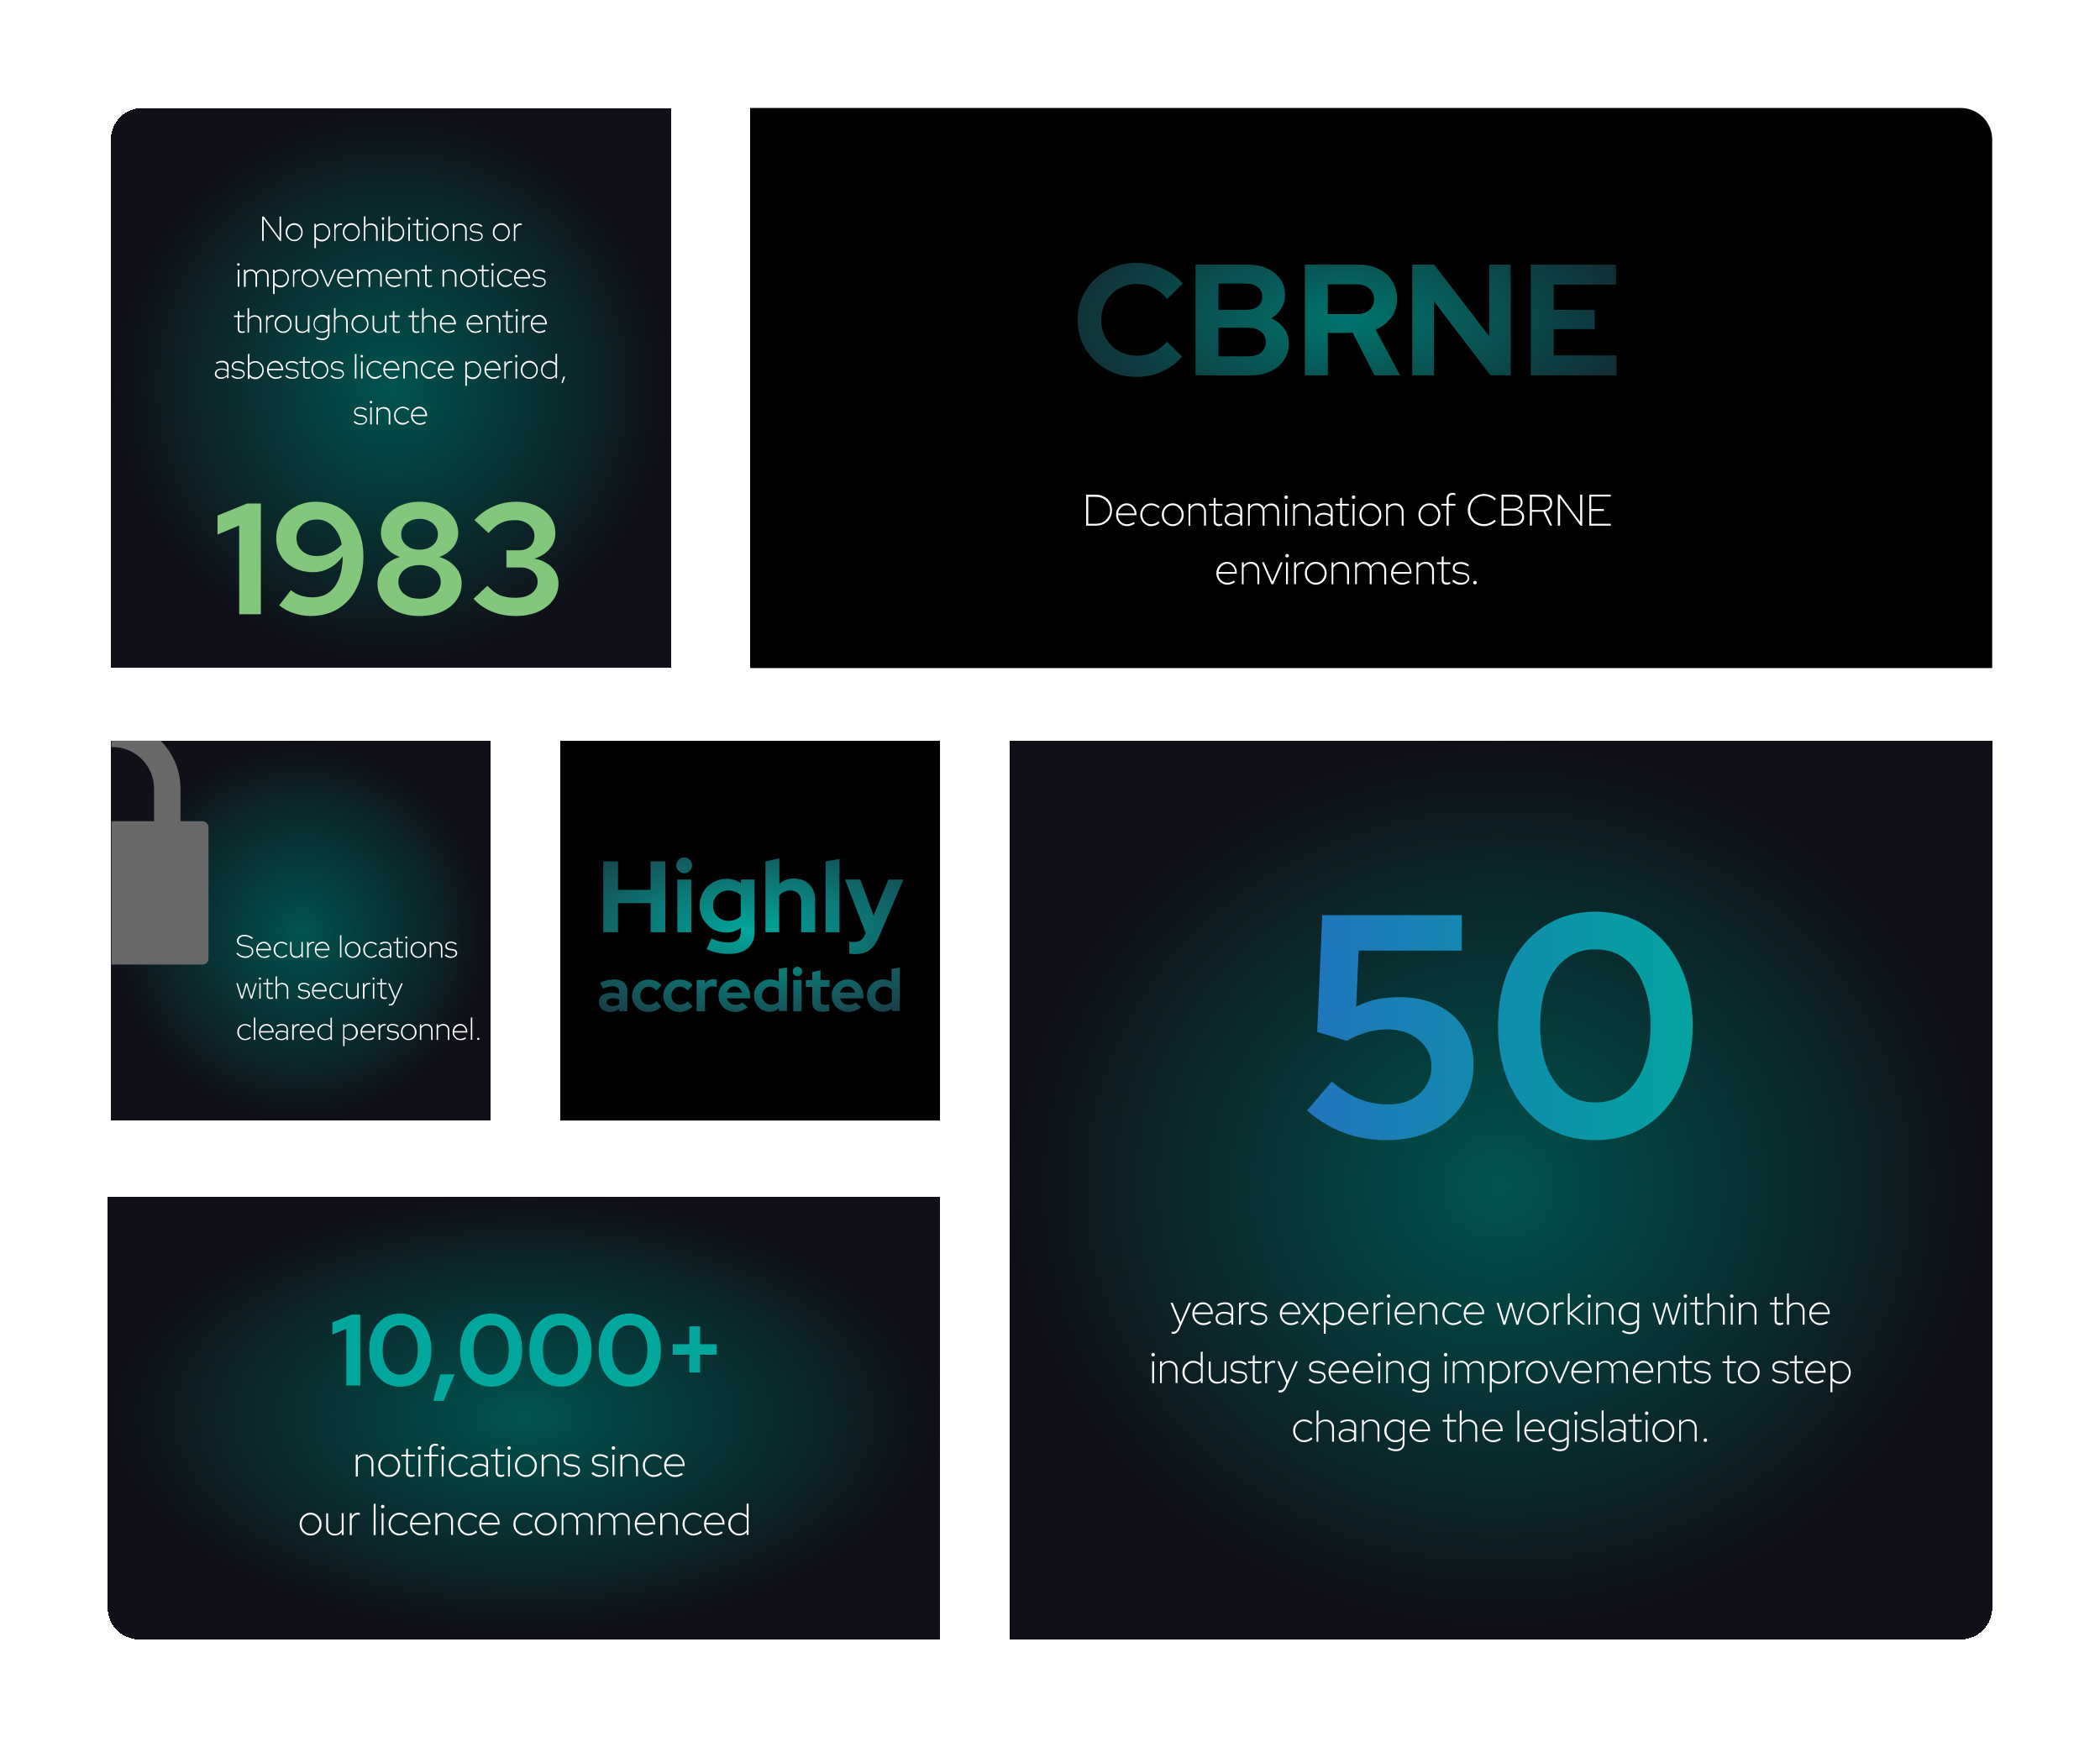
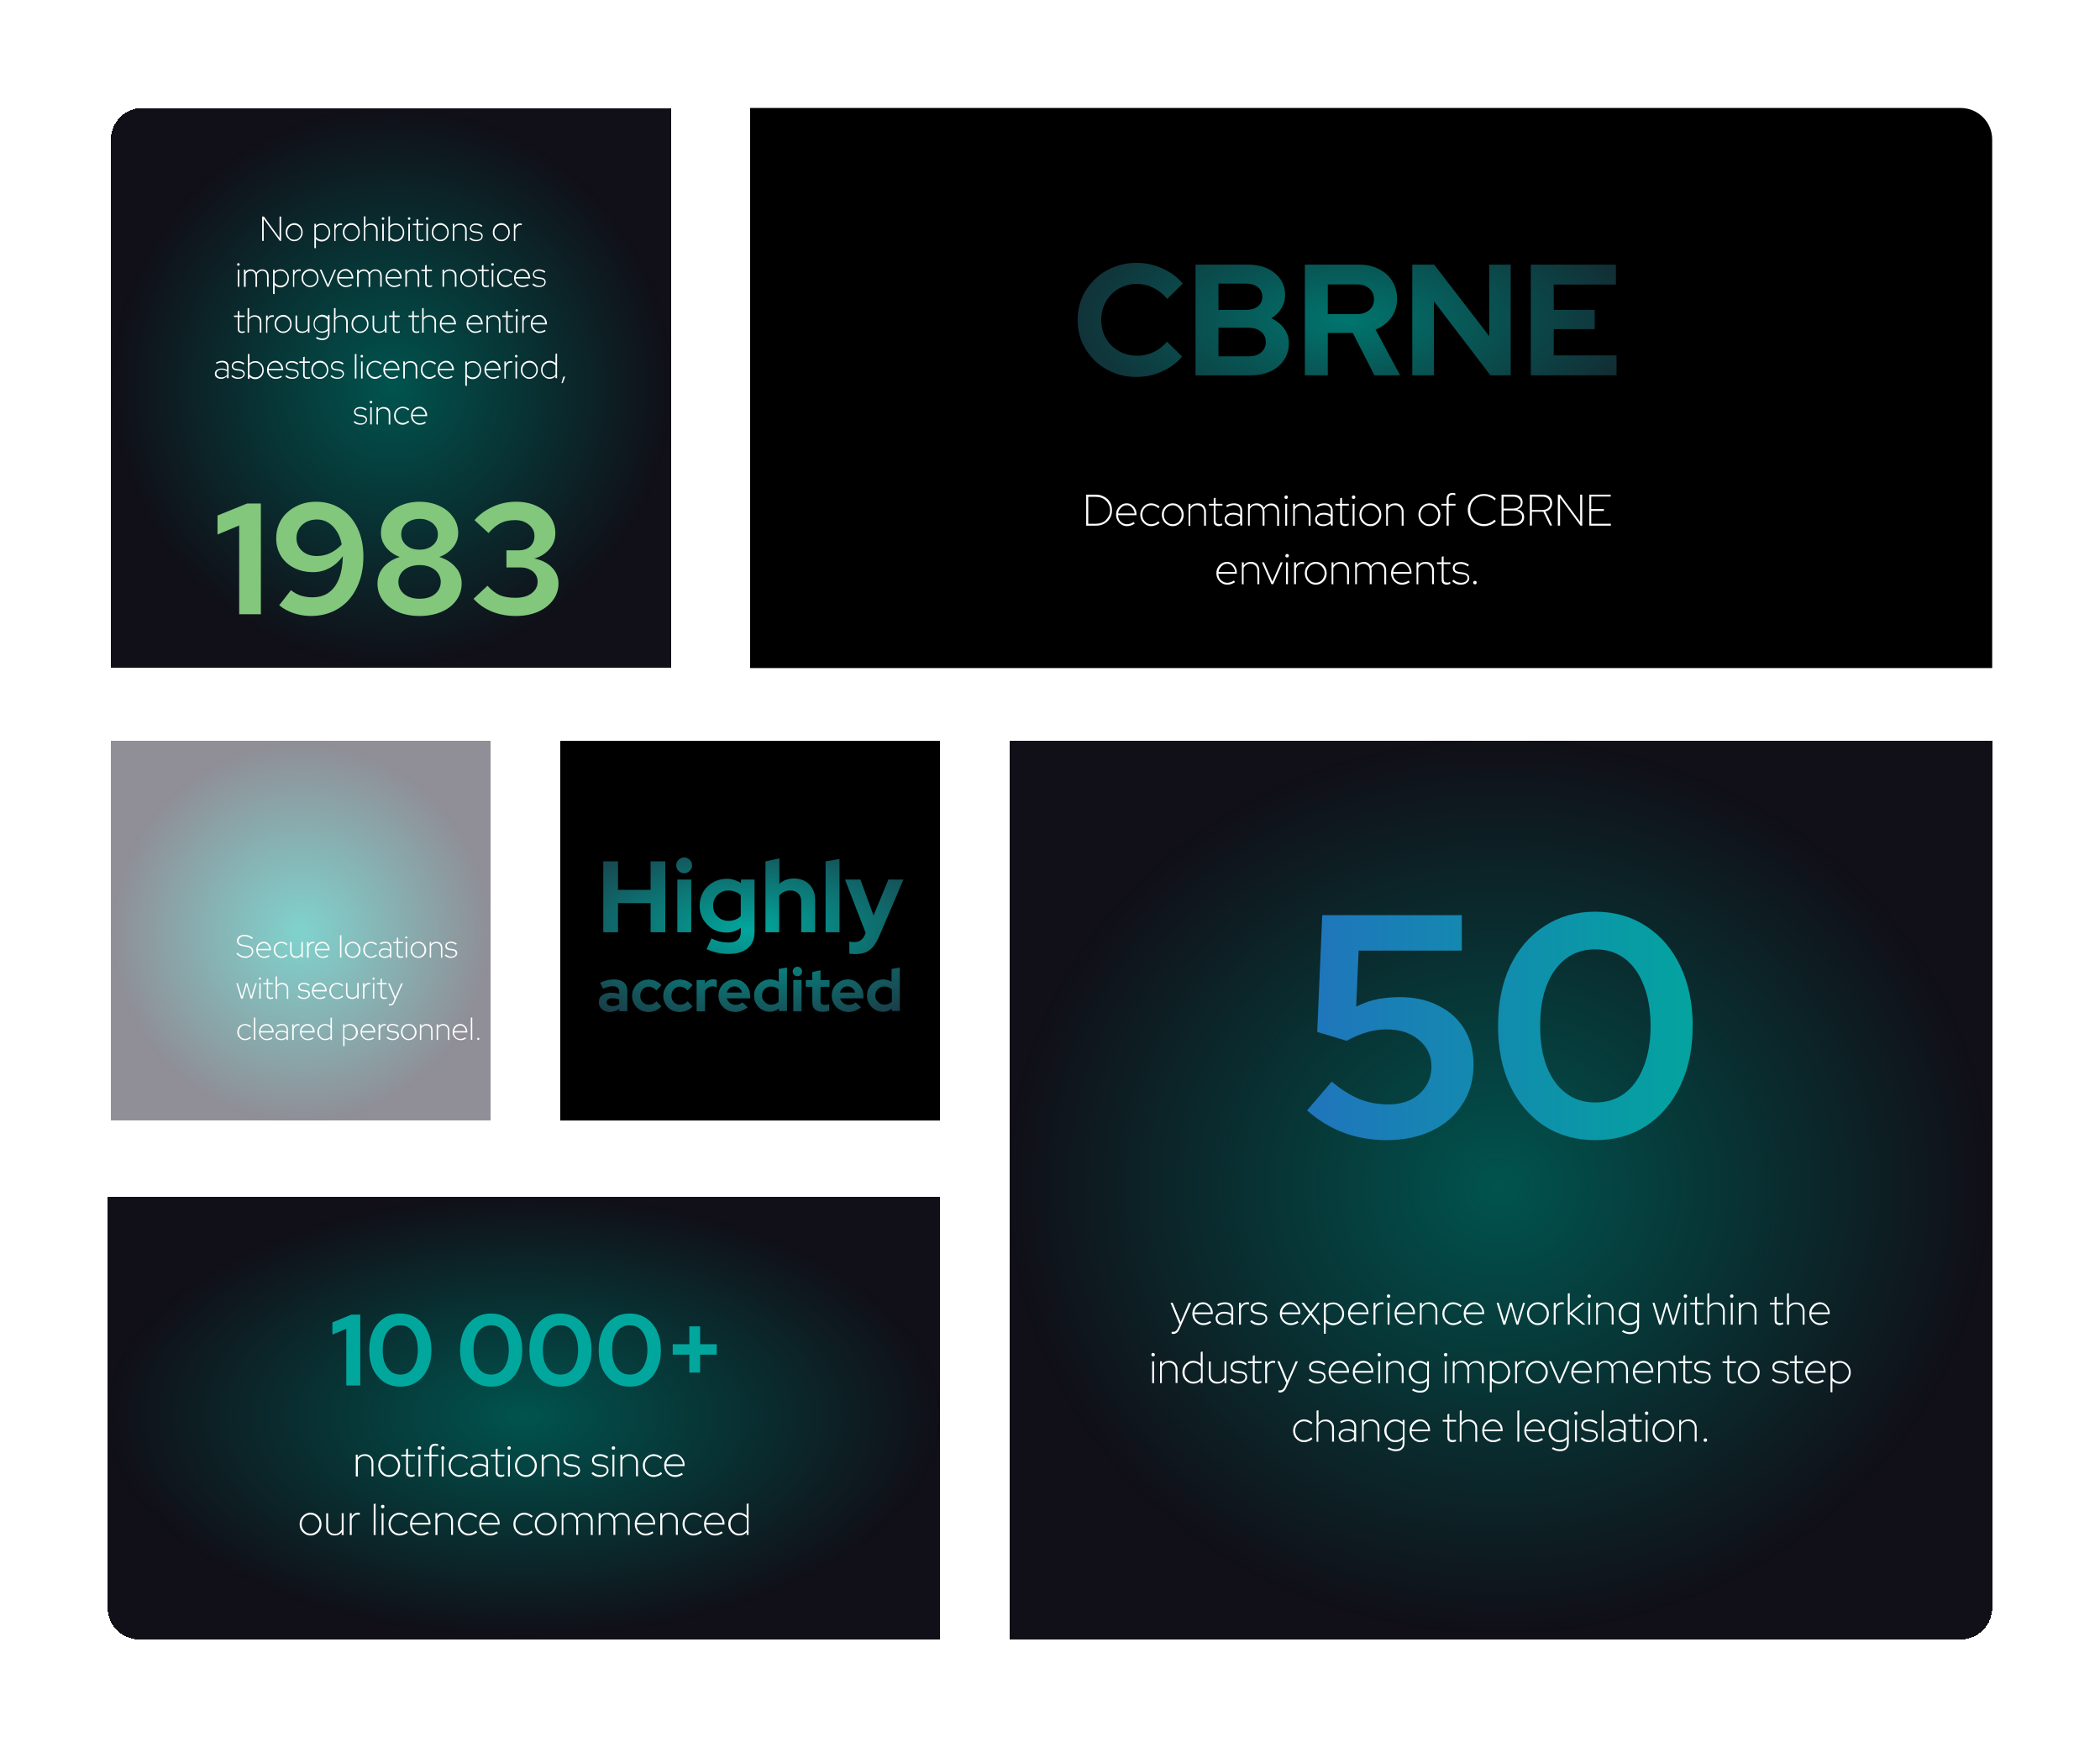
<svg xmlns="http://www.w3.org/2000/svg" id="a" viewBox="0 0 1327.2 1104.48">
  <defs>
    <style>.v{fill:none;}.v,.w,.x,.y,.z,.aa,.ab,.ac,.ad,.ae,.af,.ag,.ah,.ai,.aj,.ak,.al,.am{stroke-width:0px;}.an{filter:url(#p);}.ao{filter:url(#l);}.x{fill:url(#n);}.x,.y,.z,.aa{fill-opacity:.5;}.y{fill:url(#k);}.z{fill:url(#o);}.aa{fill:url(#j);}.ab{filter:url(#h);}.ac{filter:url(#f);}.ad{filter:url(#d);}.ae{filter:url(#b);}.af{fill:#82c77c;}.ag{fill:#686868;}.ah{fill:#fff;}.ai{fill:#01a79d;}.aj{fill:url(#t);fill-opacity:.7;}.ak{fill:url(#u);}.al{fill:url(#s);}.am{fill:url(#r);}</style>
    <filter id="b" filterUnits="userSpaceOnUse">
      <feOffset dx="0" dy="0" />
      <feGaussianBlur result="c" stdDeviation="22.68" />
      <feFlood flood-color="#fff" flood-opacity=".3" />
      <feComposite in2="c" operator="in" />
      <feComposite in="SourceGraphic" />
    </filter>
    <filter id="d" filterUnits="userSpaceOnUse">
      <feOffset dx="0" dy="0" />
      <feGaussianBlur result="e" stdDeviation="22.68" />
      <feFlood flood-color="#fff" flood-opacity=".3" />
      <feComposite in2="e" operator="in" />
      <feComposite in="SourceGraphic" />
    </filter>
    <filter id="f" filterUnits="userSpaceOnUse">
      <feOffset dx="0" dy="0" />
      <feGaussianBlur result="g" stdDeviation="22.68" />
      <feFlood flood-color="#fff" flood-opacity=".3" />
      <feComposite in2="g" operator="in" />
      <feComposite in="SourceGraphic" />
    </filter>
    <filter id="h" filterUnits="userSpaceOnUse">
      <feOffset dx="0" dy="0" />
      <feGaussianBlur result="i" stdDeviation="22.68" />
      <feFlood flood-color="#fff" flood-opacity=".3" />
      <feComposite in2="i" operator="in" />
      <feComposite in="SourceGraphic" />
    </filter>
    <radialGradient id="j" cx="733.21" cy="857.5" fx="733.21" fy="857.5" r="1" gradientTransform="translate(152024.4 130023.41) rotate(-90) scale(177 -177)" gradientUnits="userSpaceOnUse">
      <stop offset="0" stop-color="#01a79d" />
      <stop offset="1" stop-color="#211e2e" />
    </radialGradient>
    <radialGradient id="k" cx="735.17" cy="859.38" fx="735.17" fy="859.38" r="1" gradientTransform="translate(103315.7 88809.82) rotate(-90) scale(120 -120)" gradientUnits="userSpaceOnUse">
      <stop offset="0" stop-color="#01a79d" />
      <stop offset="1" stop-color="#211e2e" />
    </radialGradient>
    <filter id="l" filterUnits="userSpaceOnUse">
      <feOffset dx="0" dy="0" />
      <feGaussianBlur result="m" stdDeviation="22.68" />
      <feFlood flood-color="#fff" flood-opacity=".3" />
      <feComposite in2="m" operator="in" />
      <feComposite in="SourceGraphic" />
    </filter>
    <radialGradient id="n" cx="731.65" cy="855.8" fx="731.65" fy="855.8" r="1" gradientTransform="translate(266673.3 208540.16) rotate(-90) scale(284 -310.5)" gradientUnits="userSpaceOnUse">
      <stop offset="0" stop-color="#01a79d" />
      <stop offset="1" stop-color="#211e2e" />
    </radialGradient>
    <radialGradient id="o" cx="734.31" cy="856.2" fx="734.31" fy="856.2" r="1" gradientTransform="translate(225512.71 103699.08) rotate(-90) scale(140 -263)" gradientUnits="userSpaceOnUse">
      <stop offset="0" stop-color="#01a79d" />
      <stop offset="1" stop-color="#211e2e" />
    </radialGradient>
    <filter id="p" filterUnits="userSpaceOnUse">
      <feOffset dx="0" dy="0" />
      <feGaussianBlur result="q" stdDeviation="22.68" />
      <feFlood flood-color="#fff" flood-opacity=".3" />
      <feComposite in2="q" operator="in" />
      <feComposite in="SourceGraphic" />
    </filter>
    <linearGradient id="r" x1="826.07" y1="970.25" x2="1089.36" y2="970.25" gradientTransform="translate(0 1619.8) scale(1 -1)" gradientUnits="userSpaceOnUse">
      <stop offset="0" stop-color="#2075bc" />
      <stop offset="1" stop-color="#01a79d" />
    </linearGradient>
    <linearGradient id="s" x1="826.06" y1="971.35" x2="1089.35" y2="971.35" gradientTransform="translate(0 1619.8) scale(1 -1)" gradientUnits="userSpaceOnUse">
      <stop offset="0" stop-color="#2075bc" />
      <stop offset="1" stop-color="#01a79d" />
    </linearGradient>
    <radialGradient id="t" cx="851.37" cy="1224.52" fx="851.37" fy="1224.52" r="248.74" gradientTransform="translate(0 741.11) scale(1 -.44)" gradientUnits="userSpaceOnUse">
      <stop offset="0" stop-color="#01a79d" />
      <stop offset="1" stop-color="#211e2e" />
    </radialGradient>
    <radialGradient id="u" cx="742.79" cy="859.38" fx="742.79" fy="859.38" r="1.6" gradientTransform="translate(103599.7 40326.64) rotate(-90) scale(53.5 -120)" gradientUnits="userSpaceOnUse">
      <stop offset="0" stop-color="#01a79d" />
      <stop offset="1" stop-color="#211e2e" />
    </radialGradient>
  </defs>
  <path class="ae" d="m638.07,468.25h621v548c0,11.1-8.9,20-20,20h-601V468.25h0Z" shape-rendering="crispEdges" />
-   <rect class="ad" x="70.07" y="468.25" width="240" height="240" shape-rendering="crispEdges" />
  <path class="ac" d="m68.07,756.25h526v280H88.07c-11.1,0-20-8.9-20-20v-260h0Z" shape-rendering="crispEdges" />
  <path class="ab" d="m70.07,88.25c0-11.1,8.9-20,20-20h334v354H70.07V88.25h0Z" shape-rendering="crispEdges" />
  <path class="aa" d="m70.07,88.25c0-11.1,8.9-20,20-20h334v354H70.07V88.25h0Z" shape-rendering="crispEdges" />
  <rect class="y" x="70.07" y="468.25" width="240" height="240" shape-rendering="crispEdges" />
  <g class="ao">
    <rect class="w" x="354.07" y="468.25" width="240" height="240" />
  </g>
  <path class="x" d="m638.07,468.25h621v548c0,11.1-8.9,20-20,20h-601V468.25h0Z" shape-rendering="crispEdges" />
  <path class="z" d="m68.07,756.25h526v280H88.07c-11.1,0-20-8.9-20-20v-260h0Z" shape-rendering="crispEdges" />
  <g class="an">
    <path class="w" d="m474.07,68.25h765c11.1,0,20,8.9,20,20v334H474.07V68.25h0Z" />
  </g>
  <path class="am" d="m876.27,720.65c-19.3,0-36.1-6.3-50.2-18.8l15.6-18.2c6,5.1,11.8,8.7,17.4,11,5.6,2.3,11.7,3.4,18.4,3.4,5.5,0,10.2-1,14.2-3s7.1-4.8,9.4-8.4c2.4-3.6,3.6-7.8,3.6-12.6,0-6.8-2.7-12.4-8-16.8-5.2-4.4-12-6.6-20.4-6.6-4.1,0-8.3.6-12.4,1.8s-8.4,3-12.8,5.4l-18.6-5.6,3.2-73.8h88.2v22.4h-65.2l-1.6,35.4c4.9-2.4,9.6-4,14-4.8,4.5-.8,9-1.2,13.4-1.2,9.5,0,17.7,1.8,24.6,5.4,7.1,3.5,12.5,8.4,16.4,14.8,3.9,6.4,5.8,13.9,5.8,22.4,0,9.5-2.3,17.8-7,25-4.5,7.2-10.9,12.8-19.2,16.8s-17.9,6-28.8,6h0Z" />
  <path class="al" d="m1008.17,720.65c-12.1,0-22.9-3-32.2-9-9.2-6.1-16.4-14.6-21.6-25.4-5.1-10.9-7.6-23.5-7.6-37.8s2.5-27,7.6-37.8c5.2-10.8,12.4-19.2,21.6-25.2,9.3-6.1,20.1-9.2,32.2-9.2s23,3.1,32.2,9.2c9.3,6,16.5,14.4,21.6,25.2,5.2,10.8,7.8,23.4,7.8,37.8s-2.6,26.9-7.8,37.8c-5.1,10.8-12.3,19.3-21.6,25.4-9.2,6-19.9,9-32.2,9Zm0-23.8c7.2,0,13.4-1.9,18.6-5.8,5.2-3.9,9.2-9.5,12-16.8,2.9-7.3,4.4-15.9,4.4-25.8s-1.5-18.6-4.4-25.8c-2.8-7.3-6.8-12.9-12-16.8-5.2-3.9-11.4-5.8-18.6-5.8s-13.2,1.9-18.4,5.8-9.3,9.5-12.2,16.8c-2.8,7.2-4.2,15.8-4.2,25.8s1.4,18.5,4.2,25.8c2.9,7.3,7,12.9,12.2,16.8s11.3,5.8,18.4,5.8h0Z" />
  <path class="ah" d="m741.57,843.15c-.2,0-.4,0-.6-.1-.2,0-.4,0-.5-.1v-1.2c.3.1.7.1,1.1.1,1.2,0,2.1-.8,2.8-2.2l1.1-2.5-5.7-13.7h1.4l5,12.2,5.2-12.2h1.4l-7.2,16.3c-.4.8-.7,1.5-1.1,1.9-.4.5-.8.9-1.3,1.1-.5.3-1,.4-1.6.4h0Zm18.9-5.6c-1.3,0-2.4-.3-3.5-1-1-.6-1.9-1.5-2.5-2.6s-.9-2.3-.9-3.6.3-2.6.9-3.6c.6-1.1,1.4-1.9,2.4-2.6s2.2-1,3.4-1,2.3.3,3.2,1c.9.6,1.7,1.5,2.2,2.5.6,1,.8,2.2.8,3.5v.5h-11.6c.1,1.1.3,2,.8,2.9.5.8,1.2,1.5,2,2s1.8.8,2.8.8c.8,0,1.6-.1,2.3-.4.8-.3,1.4-.6,2-1l.7,1c-.8.5-1.5.9-2.4,1.2s-1.7.4-2.6.4h0Zm-5.6-8h10.4c-.1-1-.4-1.8-.8-2.6-.5-.8-1-1.4-1.7-1.9s-1.5-.7-2.4-.7c-1,0-1.8.2-2.6.7s-1.4,1.1-1.9,1.8c-.5.8-.8,1.7-1,2.7h0Zm18.5,8c-1,0-1.9-.2-2.7-.5s-1.4-.8-1.8-1.5c-.4-.6-.6-1.4-.6-2.2,0-1.3.5-2.3,1.5-3,1-.8,2.3-1.2,4-1.2s3.1.4,4.4,1.2v-2.3c0-1.3-.3-2.2-1-2.8s-1.7-1-3-1c-.6,0-1.3.1-2,.3s-1.5.5-2.4,1l-.5-1.1c.9-.5,1.7-.8,2.5-1s1.6-.3,2.4-.3c1.7,0,2.9.4,3.8,1.2.9.8,1.4,1.9,1.4,3.4v9.4h-1.2v-1.5c-.6.6-1.3,1-2.1,1.3-.9.4-1.8.6-2.7.6h0Zm-3.9-4.2c0,.9.4,1.6,1.1,2.2s1.7.9,2.8.9c1,0,1.9-.2,2.6-.5.8-.4,1.4-.8,2-1.5v-2.9c-.6-.5-1.3-.8-2-1s-1.6-.3-2.5-.3c-1.2,0-2.2.3-2.9.9s-1.1,1.3-1.1,2.2h0Zm13.6,3.9v-13.8h1.2v2.2c.4-.8.9-1.4,1.6-1.8.7-.5,1.5-.7,2.3-.7.4,0,.8,0,1.2.1v1.3c-.2-.1-.4-.1-.6-.1s-.4-.1-.6-.1c-.9,0-1.7.3-2.4.8s-1.2,1.3-1.5,2.4v9.7h-1.2Zm12.4.3c-1.1,0-2.1-.2-3-.6-1-.4-1.8-1-2.4-1.7l1-.8c.6.6,1.2,1,2,1.4.8.3,1.6.5,2.5.5,1.3,0,2.3-.3,3-.8.8-.6,1.2-1.3,1.2-2.2,0-.7-.2-1.2-.7-1.6-.5-.4-1.2-.7-2.3-.8l-2.3-.3c-1.3-.2-2.3-.5-3-1.2-.7-.6-1-1.4-1-2.5,0-.8.2-1.4.6-2s1-1,1.7-1.3c.8-.3,1.6-.5,2.6-.5s1.8.1,2.7.4c.9.3,1.7.7,2.6,1.4l-.7,1c-.8-.6-1.5-1-2.3-1.2-.7-.3-1.5-.4-2.3-.4-1.1,0-2,.2-2.7.7s-1,1.1-1,2c0,.7.2,1.2.7,1.6.5.4,1.2.7,2.2.8l2.2.3c1.4.2,2.4.6,3.1,1.2.7.6,1,1.5,1,2.4,0,.8-.2,1.5-.7,2.1s-1.1,1.1-1.9,1.5c-.8.4-1.7.6-2.8.6h0Zm20.3,0c-1.3,0-2.4-.3-3.5-1-1-.6-1.9-1.5-2.5-2.6s-.9-2.3-.9-3.6.3-2.6.9-3.6c.6-1.1,1.4-1.9,2.4-2.6s2.2-1,3.4-1,2.3.3,3.2,1c.9.6,1.7,1.5,2.2,2.5.6,1,.8,2.2.8,3.5v.5h-11.7c.1,1.1.3,2,.8,2.9.5.8,1.2,1.5,2,2s1.8.8,2.8.8c.8,0,1.6-.1,2.3-.4.8-.3,1.4-.6,2-1l.7,1c-.8.5-1.5.9-2.4,1.2s-1.6.4-2.5.4h0Zm-5.5-8h10.4c-.1-1-.4-1.8-.8-2.6-.5-.8-1-1.4-1.7-1.9s-1.5-.7-2.4-.7c-1,0-1.8.2-2.6.7s-1.4,1.1-1.9,1.8c-.6.8-.9,1.7-1,2.7h0Zm11.9,7.7l5.4-7.1-5.1-6.7h1.6l4.3,5.7,4.3-5.7h1.5l-5.1,6.6,5.5,7.2h-1.6l-4.7-6.2-4.7,6.2h-1.4Zm14.5,5.7v-19.5h1.2v1.7c1.2-1.3,2.8-1.9,4.7-1.9,1.3,0,2.5.3,3.5,1,1,.6,1.9,1.5,2.5,2.6s.9,2.3.9,3.6-.3,2.5-.9,3.6c-.6,1.1-1.4,1.9-2.5,2.6-1,.6-2.2,1-3.5,1-.9,0-1.7-.2-2.5-.5s-1.5-.8-2.2-1.4v7.3l-1.2-.1h0Zm6-6.6c1,0,2-.3,2.8-.8.9-.5,1.5-1.3,2-2.2s.8-1.9.8-3-.2-2.1-.8-3c-.5-.9-1.2-1.6-2-2.2-.8-.5-1.8-.8-2.8-.8s-2,.2-2.8.6c-.8.4-1.5,1-1.9,1.7v7.4c.5.7,1.2,1.2,2,1.7.8.4,1.7.6,2.7.6h0Zm16.2,1.2c-1.3,0-2.4-.3-3.5-1-1-.6-1.9-1.5-2.5-2.6s-.9-2.3-.9-3.6.3-2.6.9-3.6c.6-1.1,1.4-1.9,2.4-2.6s2.2-1,3.4-1,2.3.3,3.2,1c.9.6,1.7,1.5,2.2,2.5.6,1,.8,2.2.8,3.5v.5h-11.7c.1,1.1.3,2,.8,2.9.5.8,1.2,1.5,2,2s1.8.8,2.8.8c.8,0,1.6-.1,2.3-.4.8-.3,1.4-.6,2-1l.7,1c-.8.5-1.5.9-2.4,1.2s-1.5.4-2.5.4h0Zm-5.5-8h10.4c-.1-1-.4-1.8-.8-2.6-.5-.8-1-1.4-1.7-1.9s-1.5-.7-2.4-.7c-1,0-1.8.2-2.6.7s-1.4,1.1-1.9,1.8c-.6.8-.9,1.7-1,2.7h0Zm14.7,7.7v-13.8h1.2v2.2c.4-.8.9-1.4,1.6-1.8.7-.5,1.5-.7,2.3-.7.4,0,.8,0,1.2.1v1.3c-.2-.1-.4-.1-.6-.1s-.4-.1-.6-.1c-.9,0-1.7.3-2.4.8s-1.2,1.3-1.5,2.4v9.7h-1.2Zm8.9,0v-13.8h1.2v13.8h-1.2Zm.6-16.9c-.3,0-.5-.1-.8-.3s-.3-.5-.3-.8.1-.5.3-.8.5-.3.8-.3.6.1.8.3.3.5.3.8-.1.5-.3.8c-.2.2-.4.3-.8.3Zm10.7,17.2c-1.3,0-2.4-.3-3.5-1-1-.6-1.9-1.5-2.5-2.6s-.9-2.3-.9-3.6.3-2.6.9-3.6c.6-1.1,1.4-1.9,2.4-2.6s2.2-1,3.4-1,2.3.3,3.2,1c.9.6,1.7,1.5,2.2,2.5.6,1,.8,2.2.8,3.5v.5h-11.7c.1,1.1.3,2,.8,2.9.5.8,1.2,1.5,2,2s1.8.8,2.8.8c.8,0,1.6-.1,2.3-.4.8-.3,1.4-.6,2-1l.7,1c-.8.5-1.5.9-2.4,1.2s-1.6.4-2.5.4h0Zm-5.6-8h10.4c-.1-1-.4-1.8-.8-2.6-.5-.8-1-1.4-1.7-1.9s-1.5-.7-2.4-.7c-1,0-1.8.2-2.6.7s-1.4,1.1-1.9,1.8c-.6.8-.9,1.7-1,2.7h0Zm14.7,7.7v-13.8h1.2v1.9c1.1-1.5,2.6-2.2,4.6-2.2,1,0,2,.2,2.7.7.8.4,1.4,1,1.8,1.8.5.8.7,1.7.7,2.7v8.8h-1.2v-8.5c0-1.4-.4-2.5-1.2-3.2-.8-.8-1.8-1.2-3.2-1.2-.9,0-1.8.2-2.5.7-.8.4-1.3,1-1.8,1.9v10.4h-1.1Zm21.1.3c-1.3,0-2.4-.3-3.5-1-1-.6-1.9-1.5-2.5-2.6s-.9-2.3-.9-3.6.3-2.6.9-3.6c.6-1.1,1.5-1.9,2.5-2.6s2.2-1,3.5-1c.9,0,1.9.2,2.8.6,1,.4,1.8.9,2.5,1.5l-.8,1c-.6-.6-1.3-1.1-2.1-1.4-.8-.3-1.6-.5-2.4-.5-1,0-2,.3-2.9.8-.8.5-1.5,1.2-2,2.2-.5.9-.7,1.9-.7,3s.2,2.1.7,3,1.2,1.6,2,2.2c.9.5,1.8.8,2.9.8.8,0,1.6-.2,2.4-.5.8-.4,1.5-.8,2.1-1.4l.8,1c-.7.7-1.5,1.2-2.5,1.5-1,.4-1.9.6-2.8.6h0Zm13.5,0c-1.3,0-2.4-.3-3.5-1-1-.6-1.9-1.5-2.5-2.6s-.9-2.3-.9-3.6.3-2.6.9-3.6c.6-1.1,1.4-1.9,2.4-2.6s2.2-1,3.4-1,2.3.3,3.2,1c.9.6,1.7,1.5,2.2,2.5.6,1,.8,2.2.8,3.5v.5h-11.7c.1,1.1.3,2,.8,2.9.5.8,1.2,1.5,2,2s1.8.8,2.8.8c.8,0,1.6-.1,2.3-.4.8-.3,1.4-.6,2-1l.7,1c-.8.5-1.5.9-2.4,1.2s-1.6.4-2.5.4h0Zm-5.5-8h10.4c-.1-1-.4-1.8-.8-2.6-.5-.8-1-1.4-1.7-1.9s-1.5-.7-2.4-.7c-1,0-1.8.2-2.6.7s-1.4,1.1-1.9,1.8c-.6.8-.9,1.7-1,2.7h0Zm23.6,7.7l-4.2-13.8h1.3l3.6,11.9,3.5-11.9h1.2l3.5,12,3.6-12h1.2l-4.2,13.8h-1.2l-3.5-12.1-3.5,12.1h-1.3Zm21.9.3c-1.3,0-2.4-.3-3.5-1s-1.9-1.5-2.5-2.6-.9-2.3-.9-3.6.3-2.6.9-3.6c.6-1.1,1.5-1.9,2.5-2.6s2.2-1,3.5-1,2.5.3,3.5,1c1,.6,1.9,1.5,2.5,2.6s.9,2.3.9,3.6-.3,2.5-.9,3.6c-.6,1.1-1.4,1.9-2.5,2.6s-2.3,1-3.5,1Zm0-1.2c1,0,2-.3,2.8-.8.9-.5,1.5-1.3,2-2.2s.8-1.9.8-3-.2-2.1-.8-3c-.5-.9-1.2-1.6-2-2.2-.8-.5-1.8-.8-2.8-.8s-2,.3-2.9.8c-.8.5-1.5,1.2-2,2.2-.5.9-.7,1.9-.7,3s.2,2.1.7,3,1.2,1.6,2,2.2c.9.6,1.8.8,2.9.8Zm10,.9v-13.8h1.2v2.2c.4-.8.9-1.4,1.6-1.8.7-.5,1.5-.7,2.3-.7.4,0,.8,0,1.2.1v1.3c-.2-.1-.4-.1-.6-.1s-.4-.1-.6-.1c-.9,0-1.7.3-2.4.8s-1.2,1.3-1.5,2.4v9.7h-1.2Zm8.9,0v-19.6l1.2-.3v12.5l7.8-6.4h1.7l-8.1,6.7,8.5,7.1h-1.9l-8-6.8v6.8h-1.2Zm12.9,0v-13.8h1.2v13.8h-1.2Zm.6-16.9c-.3,0-.5-.1-.8-.3-.2-.2-.3-.5-.3-.8s.1-.5.3-.8c.2-.2.5-.3.8-.3s.6.1.8.3.3.5.3.8-.1.5-.3.8c-.2.2-.5.3-.8.3Zm4.4,16.9v-13.8h1.2v1.9c1.1-1.5,2.6-2.2,4.6-2.2,1,0,2,.2,2.7.7.8.4,1.4,1,1.8,1.8.5.8.7,1.7.7,2.7v8.8h-1.2v-8.5c0-1.4-.4-2.5-1.2-3.2-.8-.8-1.8-1.2-3.2-1.2-.9,0-1.8.2-2.5.7-.8.4-1.3,1-1.8,1.9v10.4h-1.1Zm21.5,6c-.9,0-1.8-.1-2.7-.4s-1.7-.6-2.5-1.1l.7-1c.8.5,1.6.8,2.2,1,.7.2,1.4.3,2.2.3,1.4,0,2.5-.3,3.3-1s1.1-1.7,1.1-3.1v-2.3c-1.2,1.3-2.8,1.9-4.7,1.9-1.3,0-2.4-.3-3.5-1-1.1-.6-1.9-1.5-2.5-2.6s-.9-2.3-.9-3.6.3-2.6.9-3.6c.6-1.1,1.4-1.9,2.5-2.6,1.1-.6,2.2-1,3.5-1,.9,0,1.7.2,2.6.5.8.3,1.5.8,2.2,1.4v-1.6h1.2v14.4c0,1.8-.5,3.1-1.4,4-1.1.9-2.4,1.4-4.2,1.4h0Zm-.4-6.9c1,0,1.9-.2,2.8-.6.8-.4,1.5-1,2-1.7v-7.4c-.5-.7-1.2-1.2-2-1.6-.8-.5-1.8-.7-2.7-.7-1.1,0-2,.3-2.9.8-.8.5-1.5,1.2-2,2.2-.5.9-.7,1.9-.7,3s.2,2.1.7,3,1.2,1.6,2,2.2c.8.6,1.7.8,2.8.8Zm18.7.9l-4.2-13.8h1.3l3.6,11.9,3.5-11.9h1.2l3.5,12,3.6-12h1.2l-4.2,13.8h-1.2l-3.5-12.1-3.5,12.1h-1.3Zm16,0v-13.8h1.2v13.8h-1.2Zm.6-16.9c-.3,0-.6-.1-.8-.3-.2-.2-.3-.5-.3-.8s.1-.5.3-.8c.2-.2.5-.3.8-.3s.6.1.8.3c.2.2.3.5.3.8s-.1.5-.3.8c-.2.2-.5.3-.8.3Zm9.3,17.2c-1.1,0-1.8-.3-2.4-.8s-.8-1.2-.8-2.2v-10h-3v-1.1h3v-3.5l1.2-.4v3.9h4.3v1.1h-4.3v9.5c0,.8.2,1.3.5,1.7.3.3.9.5,1.7.5.4,0,.8,0,1.1-.1.3-.1.6-.2.9-.3v1.2c-.4.1-.7.2-1.1.3-.3.2-.7.2-1.1.2h0Zm4.6-.3v-19.6l1.2-.3v8.1c1.1-1.5,2.6-2.2,4.6-2.2,1.1,0,2,.2,2.7.7.8.4,1.4,1,1.8,1.8s.7,1.7.7,2.7v8.8h-1.2v-8.5c0-1.4-.4-2.5-1.2-3.2-.8-.8-1.8-1.2-3.2-1.2-.9,0-1.8.2-2.5.7-.8.4-1.3,1-1.8,1.9v10.4l-1.1-.1h0Zm14.8,0v-13.8h1.2v13.8h-1.2Zm.6-16.9c-.3,0-.6-.1-.8-.3-.2-.2-.3-.5-.3-.8s.1-.5.3-.8c.2-.2.5-.3.8-.3s.6.1.8.3c.2.2.3.5.3.8s-.1.5-.3.8c-.2.2-.4.3-.8.3Zm4.5,16.9v-13.8h1.2v1.9c1.1-1.5,2.6-2.2,4.6-2.2,1.1,0,2,.2,2.8.7.8.4,1.4,1,1.8,1.8s.7,1.7.7,2.7v8.8h-1.2v-8.5c0-1.4-.4-2.5-1.1-3.2-.8-.8-1.8-1.2-3.2-1.2-.9,0-1.8.2-2.5.7-.7.4-1.3,1-1.8,1.9v10.4h-1.3Zm25.8.3c-1.1,0-1.8-.3-2.4-.8s-.8-1.2-.8-2.2v-10h-3v-1.1h3v-3.5l1.2-.4v3.9h4.3v1.1h-4.3v9.5c0,.8.2,1.3.5,1.7.3.3.9.5,1.7.5.4,0,.8,0,1.1-.1.3-.1.6-.2.9-.3v1.2c-.3.1-.7.2-1.1.3-.3.2-.7.2-1.1.2h0Zm4.6-.3v-19.6l1.2-.3v8.1c1.1-1.5,2.6-2.2,4.6-2.2,1.1,0,2,.2,2.8.7.8.4,1.4,1,1.8,1.8s.7,1.7.7,2.7v8.8h-1.2v-8.5c0-1.4-.4-2.5-1.1-3.2-.8-.8-1.8-1.2-3.2-1.2-.9,0-1.8.2-2.5.7-.7.4-1.3,1-1.8,1.9v10.4l-1.3-.1h0Zm21,.3c-1.3,0-2.4-.3-3.5-1-1-.6-1.9-1.5-2.5-2.6s-.9-2.3-.9-3.6.3-2.6.9-3.6c.6-1.1,1.4-1.9,2.4-2.6,1-.6,2.2-1,3.4-1s2.3.3,3.2,1c.9.6,1.7,1.5,2.2,2.5.6,1,.8,2.2.8,3.5v.5h-11.7c.1,1.1.3,2,.8,2.9.5.8,1.2,1.5,2,2s1.8.8,2.8.8c.8,0,1.6-.1,2.3-.4.8-.3,1.4-.6,2-1l.7,1c-.8.5-1.5.9-2.4,1.2s-1.5.4-2.5.4h0Zm-5.5-8h10.4c-.1-1-.4-1.8-.8-2.6s-1-1.4-1.7-1.9-1.5-.7-2.4-.7-1.8.2-2.6.7c-.8.5-1.4,1.1-1.9,1.8-.6.8-.9,1.7-1,2.7h0Zm-416.7,44.7v-13.8h1.2v13.8h-1.2Zm.6-16.9c-.3,0-.5-.1-.8-.3-.2-.2-.3-.5-.3-.8s.1-.5.3-.8.5-.3.8-.3.6.1.8.3.3.5.3.8-.1.5-.3.8c-.3.2-.5.3-.8.3Zm4.4,16.9v-13.8h1.2v1.9c1.1-1.5,2.6-2.2,4.6-2.2,1,0,2,.2,2.7.7.8.4,1.4,1,1.8,1.8.5.8.7,1.7.7,2.7v8.8h-1.2v-8.5c0-1.4-.4-2.5-1.2-3.2-.8-.8-1.8-1.2-3.2-1.2-.9,0-1.8.2-2.5.7-.8.4-1.3,1-1.8,1.9v10.4h-1.1Zm21,.3c-1.3,0-2.4-.3-3.5-1-1-.6-1.9-1.5-2.5-2.6s-.9-2.3-.9-3.6.3-2.6.9-3.6c.6-1.1,1.5-1.9,2.5-2.6s2.2-1,3.5-1c.9,0,1.7.2,2.5.5s1.5.8,2.2,1.4v-7.5l1.2-.3v19.9h-1.2v-1.7c-1.2,1.4-2.8,2.1-4.7,2.1h0Zm0-1.2c1,0,2-.2,2.8-.6.8-.4,1.5-1,2-1.7v-7.4c-.5-.7-1.2-1.2-2-1.6-.8-.5-1.8-.7-2.7-.7-1,0-2,.3-2.9.8-.8.5-1.5,1.2-2,2.2-.5.9-.7,1.9-.7,3s.2,2.1.7,3,1.2,1.6,2,2.2c.8.6,1.8.8,2.8.8h0Zm15,1.2c-1,0-1.9-.2-2.7-.6-.8-.5-1.4-1.1-1.8-1.8-.5-.8-.7-1.7-.7-2.8v-8.8h1.2v8.5c0,1.4.4,2.5,1.2,3.2s1.8,1.2,3.2,1.2c.9,0,1.8-.2,2.5-.7s1.3-1.1,1.8-1.9v-10.4h1.2v13.8h-1.2v-1.9c-1.2,1.5-2.7,2.2-4.7,2.2h0Zm13.6,0c-1.1,0-2.1-.2-3-.6-1-.4-1.8-1-2.4-1.7l1-.8c.6.6,1.2,1,2,1.4.8.3,1.6.5,2.5.5,1.3,0,2.3-.3,3-.8.8-.6,1.2-1.3,1.2-2.2,0-.7-.2-1.2-.7-1.6-.5-.4-1.2-.7-2.3-.8l-2.3-.3c-1.3-.2-2.3-.5-3-1.2-.7-.6-1-1.4-1-2.5,0-.8.2-1.4.6-2s1-1,1.7-1.3c.8-.3,1.6-.5,2.6-.5s1.8.1,2.7.4c.9.3,1.7.7,2.6,1.4l-.7,1c-.8-.6-1.5-1-2.3-1.2-.7-.3-1.5-.4-2.3-.4-1.1,0-2,.2-2.7.7s-1,1.1-1,2c0,.7.2,1.2.7,1.6.5.4,1.2.7,2.2.8l2.2.3c1.4.2,2.4.6,3.1,1.2.7.6,1,1.5,1,2.4,0,.8-.2,1.5-.7,2.1s-1.1,1.1-1.9,1.5c-.8.4-1.8.6-2.8.6h0Zm12.2,0c-1,0-1.8-.3-2.4-.8s-.8-1.2-.8-2.2v-10h-3v-1.1h3v-3.5l1.2-.4v3.9h4.3v1.1h-4.3v9.5c0,.8.2,1.3.5,1.7.4.3.9.5,1.7.5.4,0,.8,0,1.1-.1s.6-.2.9-.3v1.2c-.3.1-.7.2-1.1.3-.4.2-.7.2-1.1.2h0Zm4.6-.3v-13.8h1.2v2.2c.4-.8.9-1.4,1.6-1.8.7-.5,1.5-.7,2.3-.7.4,0,.8,0,1.2.1v1.3c-.2-.1-.4-.1-.6-.1s-.4-.1-.6-.1c-.9,0-1.7.3-2.4.8s-1.2,1.3-1.5,2.4v9.7h-1.2Zm9.5,5.9c-.2,0-.4,0-.6-.1-.2,0-.4,0-.5-.1v-1.2c.3.1.7.1,1.1.1,1.2,0,2.1-.8,2.8-2.2l1.1-2.5-5.7-13.7h1.4l5,12.2,5.2-12.2h1.4l-7.2,16.3c-.4.8-.7,1.5-1.1,1.9-.4.5-.8.9-1.3,1.1-.5.3-1,.4-1.6.4h0Zm23.3-5.6c-1.1,0-2.1-.2-3-.6-1-.4-1.8-1-2.4-1.7l1-.8c.6.6,1.2,1,2,1.4.8.3,1.6.5,2.5.5,1.3,0,2.3-.3,3-.8.8-.6,1.2-1.3,1.2-2.2,0-.7-.2-1.2-.7-1.6-.5-.4-1.2-.7-2.3-.8l-2.3-.3c-1.3-.2-2.3-.5-3-1.2-.7-.6-1-1.4-1-2.5,0-.8.2-1.4.6-2s1-1,1.7-1.3c.8-.3,1.6-.5,2.6-.5s1.8.1,2.7.4c.9.3,1.7.7,2.6,1.4l-.7,1c-.8-.6-1.5-1-2.3-1.2-.7-.3-1.5-.4-2.3-.4-1.1,0-2,.2-2.7.7s-1,1.1-1,2c0,.7.2,1.2.7,1.6.5.4,1.2.7,2.2.8l2.2.3c1.4.2,2.4.6,3.1,1.2.7.6,1,1.5,1,2.4,0,.8-.2,1.5-.7,2.1s-1.1,1.1-1.9,1.5c-.8.4-1.7.6-2.8.6h0Zm14.2,0c-1.3,0-2.4-.3-3.5-1-1-.6-1.9-1.5-2.5-2.6s-.9-2.3-.9-3.6.3-2.6.9-3.6c.6-1.1,1.4-1.9,2.4-2.6s2.2-1,3.4-1,2.3.3,3.2,1c.9.6,1.7,1.5,2.2,2.5.6,1,.8,2.2.8,3.5v.5h-11.7c.1,1.1.3,2,.8,2.9.5.8,1.2,1.5,2,2s1.8.8,2.8.8c.8,0,1.6-.1,2.3-.4.8-.3,1.4-.6,2-1l.7,1c-.8.5-1.5.9-2.4,1.2s-1.6.4-2.5.4h0Zm-5.6-8h10.4c-.1-1-.4-1.8-.8-2.6-.5-.8-1-1.4-1.7-1.9s-1.5-.7-2.4-.7c-1,0-1.8.2-2.6.7s-1.4,1.1-1.9,1.8c-.6.8-.9,1.7-1,2.7h0Zm20.9,8c-1.3,0-2.4-.3-3.5-1-1-.6-1.9-1.5-2.5-2.6s-.9-2.3-.9-3.6.3-2.6.9-3.6c.6-1.1,1.4-1.9,2.4-2.6s2.2-1,3.4-1,2.3.3,3.2,1c.9.6,1.7,1.5,2.2,2.5.6,1,.8,2.2.8,3.5v.5h-11.7c.1,1.1.3,2,.8,2.9.5.8,1.2,1.5,2,2s1.8.8,2.8.8c.8,0,1.6-.1,2.3-.4.8-.3,1.4-.6,2-1l.7,1c-.8.5-1.5.9-2.4,1.2s-1.6.4-2.5.4h0Zm-5.5-8h10.4c-.1-1-.4-1.8-.8-2.6-.5-.8-1-1.4-1.7-1.9s-1.5-.7-2.4-.7c-1,0-1.8.2-2.6.7s-1.4,1.1-1.9,1.8c-.6.8-.9,1.7-1,2.7h0Zm14.7,7.7v-13.8h1.2v13.8h-1.2Zm.6-16.9c-.3,0-.5-.1-.8-.3-.2-.2-.3-.5-.3-.8s.1-.5.3-.8.5-.3.8-.3.6.1.8.3.3.5.3.8-.1.5-.3.8c-.2.2-.5.3-.8.3Zm4.4,16.9v-13.8h1.2v1.9c1.1-1.5,2.6-2.2,4.6-2.2,1,0,2,.2,2.7.7.8.4,1.4,1,1.8,1.8.5.8.7,1.7.7,2.7v8.8h-1.2v-8.5c0-1.4-.4-2.5-1.2-3.2-.8-.8-1.8-1.2-3.2-1.2-.9,0-1.8.2-2.5.7-.8.4-1.3,1-1.8,1.9v10.4h-1.1Zm21.5,6c-.9,0-1.8-.1-2.7-.4-.9-.3-1.7-.6-2.5-1.1l.7-1c.8.5,1.6.8,2.2,1,.7.2,1.4.3,2.2.3,1.4,0,2.5-.3,3.3-1s1.1-1.7,1.1-3.1v-2.3c-1.2,1.3-2.8,1.9-4.7,1.9-1.3,0-2.4-.3-3.5-1-1-.6-1.9-1.5-2.5-2.6s-.9-2.3-.9-3.6.3-2.6.9-3.6c.6-1.1,1.5-1.9,2.5-2.6s2.2-1,3.5-1c.9,0,1.7.2,2.5.5s1.5.8,2.2,1.4v-1.6h1.2v14.4c0,1.8-.5,3.1-1.5,4-.9.9-2.2,1.4-4,1.4h0Zm-.4-6.9c1,0,2-.2,2.8-.6.8-.4,1.5-1,2-1.7v-7.4c-.5-.7-1.2-1.2-2-1.6-.8-.5-1.8-.7-2.7-.7-1,0-2,.3-2.9.8-.8.5-1.5,1.2-2,2.2-.5.9-.7,1.9-.7,3s.2,2.1.7,3,1.2,1.6,2,2.2c.8.5,1.7.8,2.8.8h0Zm15.9.9v-13.8h1.2v13.8h-1.2Zm.6-16.9c-.3,0-.5-.1-.8-.3-.2-.2-.3-.5-.3-.8s.1-.5.3-.8c.2-.2.5-.3.8-.3s.6.1.8.3.3.5.3.8-.1.5-.3.8c-.2.2-.4.3-.8.3Zm4.5,16.9v-13.8h1.2v1.8c1.1-1.4,2.5-2.1,4.3-2.1,1,0,1.9.2,2.7.8.8.5,1.4,1.2,1.8,2,.6-.9,1.3-1.6,2-2,.8-.5,1.7-.7,2.7-.7s1.9.2,2.6.7c.8.4,1.3,1,1.7,1.8s.6,1.7.6,2.7v8.8h-1.2v-8.5c0-1.4-.4-2.5-1.1-3.2-.7-.8-1.7-1.2-3-1.2-.9,0-1.7.2-2.4.7s-1.3,1.1-1.7,1.9c.1.2.1.5.1.7s.1.5.1.7v8.8h-1.2v-8.5c0-1.4-.4-2.5-1.1-3.2-.7-.8-1.7-1.2-3-1.2-.9,0-1.6.2-2.3.6-.7.4-1.2,1-1.7,1.8v10.5l-1.1.1h0Zm23.4,5.7v-19.5h1.2v1.7c1.2-1.3,2.8-1.9,4.7-1.9,1.3,0,2.4.3,3.5,1,1,.6,1.9,1.5,2.5,2.6s.9,2.3.9,3.6-.3,2.5-.9,3.6c-.6,1.1-1.4,1.9-2.5,2.6-1,.6-2.2,1-3.5,1-.9,0-1.7-.2-2.5-.5s-1.5-.8-2.2-1.4v7.3l-1.2-.1h0Zm6-6.6c1,0,2-.3,2.8-.8.9-.5,1.5-1.3,2-2.2s.8-1.9.8-3-.2-2.1-.8-3c-.5-.9-1.2-1.6-2-2.2-.8-.5-1.8-.8-2.8-.8s-2,.2-2.8.6c-.8.4-1.5,1-1.9,1.7v7.4c.5.7,1.2,1.2,2,1.7.8.4,1.7.6,2.7.6h0Zm10,.9v-13.8h1.2v2.2c.4-.8.9-1.4,1.6-1.8.7-.5,1.5-.7,2.3-.7.4,0,.8,0,1.2.1v1.3c-.2-.1-.4-.1-.6-.1s-.4-.1-.6-.1c-.9,0-1.7.3-2.4.8s-1.2,1.3-1.5,2.4v9.7h-1.2Zm13.7.3c-1.3,0-2.4-.3-3.5-1-1-.6-1.9-1.5-2.5-2.6s-.9-2.3-.9-3.6.3-2.6.9-3.6c.6-1.1,1.5-1.9,2.5-2.6,1-.6,2.2-1,3.5-1s2.4.3,3.5,1c1,.6,1.9,1.5,2.5,2.6s.9,2.3.9,3.6-.3,2.5-.9,3.6c-.6,1.1-1.4,1.9-2.5,2.6-1,.7-2.2,1-3.5,1Zm0-1.2c1,0,2-.3,2.8-.8.9-.5,1.5-1.3,2-2.2s.8-1.9.8-3-.2-2.1-.8-3c-.5-.9-1.2-1.6-2-2.2-.8-.5-1.8-.8-2.8-.8s-2,.3-2.9.8c-.8.5-1.5,1.2-2,2.2-.5.9-.7,1.9-.7,3s.2,2.1.7,3,1.2,1.6,2,2.2c.9.5,1.9.8,2.9.8Zm13.8.9l-6-13.8h1.3l5.3,12.2,5.2-12.2h1.3l-6,13.8h-1.1Zm14.9.3c-1.3,0-2.4-.3-3.5-1-1-.6-1.9-1.5-2.5-2.6s-.9-2.3-.9-3.6.3-2.6.9-3.6c.6-1.1,1.4-1.9,2.4-2.6s2.2-1,3.4-1,2.3.3,3.2,1c.9.6,1.7,1.5,2.2,2.5.6,1,.8,2.2.8,3.5v.5h-11.7c.1,1.1.3,2,.8,2.9.5.8,1.2,1.5,2,2s1.8.8,2.8.8c.8,0,1.6-.1,2.3-.4.8-.3,1.4-.6,2-1l.7,1c-.8.5-1.5.9-2.4,1.2s-1.6.4-2.5.4h0Zm-5.5-8h10.4c-.1-1-.4-1.8-.8-2.6-.5-.8-1-1.4-1.7-1.9s-1.5-.7-2.4-.7c-1,0-1.8.2-2.6.7s-1.4,1.1-1.9,1.8c-.6.8-.9,1.7-1,2.7h0Zm14.7,7.7v-13.8h1.2v1.8c1.1-1.4,2.5-2.1,4.3-2.1,1,0,1.9.2,2.7.8.8.5,1.4,1.2,1.8,2,.6-.9,1.3-1.6,2-2,.8-.5,1.7-.7,2.7-.7s1.9.2,2.6.7c.8.4,1.3,1,1.7,1.8.4.8.7,1.7.7,2.7v8.8h-1.2v-8.5c0-1.4-.3-2.5-1.1-3.2-.7-.8-1.7-1.2-3-1.2-.9,0-1.7.2-2.4.7s-1.3,1.1-1.7,1.9c.1.2.1.5.1.7s.1.5.1.7v8.8h-1.2v-8.5c0-1.4-.3-2.5-1.1-3.2-.7-.8-1.7-1.2-3-1.2-.9,0-1.6.2-2.3.6-.7.4-1.2,1-1.7,1.8v10.5l-1.2.1h0Zm29.7.3c-1.3,0-2.4-.3-3.5-1-1.1-.6-1.9-1.5-2.5-2.6s-.9-2.3-.9-3.6.3-2.6.9-3.6c.6-1.1,1.4-1.9,2.4-2.6,1-.6,2.2-1,3.4-1s2.3.3,3.2,1c.9.6,1.7,1.5,2.2,2.5.6,1,.8,2.2.8,3.5v.5h-11.7c.1,1.1.3,2,.8,2.9.5.8,1.2,1.5,2,2s1.8.8,2.8.8c.8,0,1.6-.1,2.3-.4.8-.3,1.4-.6,2-1l.7,1c-.7.5-1.5.9-2.4,1.2s-1.6.4-2.5.4h0Zm-5.6-8h10.4c-.1-1-.4-1.8-.8-2.6s-1-1.4-1.7-1.9-1.5-.7-2.4-.7-1.8.2-2.6.7c-.8.5-1.4,1.1-1.9,1.8-.6.8-.9,1.7-1,2.7h0Zm14.7,7.7v-13.8h1.2v1.9c1.1-1.5,2.6-2.2,4.6-2.2,1,0,2,.2,2.7.7.8.4,1.4,1,1.8,1.8s.7,1.7.7,2.7v8.8h-1.2v-8.5c0-1.4-.4-2.5-1.2-3.2-.8-.8-1.8-1.2-3.2-1.2-.9,0-1.8.2-2.5.7-.8.4-1.3,1-1.8,1.9v10.4h-1.1Zm19.1.3c-1,0-1.8-.3-2.4-.8s-.8-1.2-.8-2.2v-10h-3v-1.1h3v-3.5l1.2-.4v3.9h4.3v1.1h-4.3v9.5c0,.8.2,1.3.5,1.7.3.3.9.5,1.7.5.4,0,.8,0,1.1-.1.3-.1.6-.2.9-.3v1.2c-.3.1-.7.2-1.1.3-.3.2-.7.2-1.1.2h0Zm8.8,0c-1.1,0-2.1-.2-3.1-.6-.9-.4-1.8-1-2.4-1.7l.9-.8c.6.6,1.2,1,2,1.4.8.3,1.6.5,2.5.5,1.3,0,2.3-.3,3.1-.8.8-.6,1.2-1.3,1.2-2.2,0-.7-.2-1.2-.7-1.6-.5-.4-1.2-.7-2.3-.8l-2.3-.3c-1.3-.2-2.3-.5-3-1.2-.7-.6-1-1.4-1-2.5,0-.8.2-1.4.6-2s1-1,1.7-1.3c.8-.3,1.6-.5,2.6-.5s1.8.1,2.7.4c.9.3,1.7.7,2.6,1.4l-.7,1c-.8-.6-1.5-1-2.3-1.2-.7-.3-1.5-.4-2.3-.4-1.1,0-2,.2-2.7.7s-1,1.1-1,2c0,.7.2,1.2.7,1.6.5.4,1.2.7,2.2.8l2.2.3c1.4.2,2.4.6,3.1,1.2.7.6,1,1.5,1,2.4,0,.8-.2,1.5-.7,2.1s-1.1,1.1-1.9,1.5c-.6.4-1.6.6-2.7.6h0Zm19,0c-1,0-1.8-.3-2.4-.8s-.8-1.2-.8-2.2v-10h-3v-1.1h3v-3.5l1.2-.4v3.9h4.2v1.1h-4.2v9.5c0,.8.2,1.3.5,1.7.4.3.9.5,1.7.5.4,0,.8,0,1.1-.1.3-.1.6-.2.9-.3v1.2c-.3.1-.7.2-1.1.3-.3.2-.7.2-1.1.2h0Zm10.3,0c-1.3,0-2.4-.3-3.5-1-1.1-.6-1.9-1.5-2.5-2.6s-.9-2.3-.9-3.6.3-2.6.9-3.6c.6-1.1,1.4-1.9,2.5-2.6,1-.6,2.2-1,3.5-1s2.4.3,3.5,1c1.1.6,1.9,1.5,2.5,2.6s.9,2.3.9,3.6-.3,2.5-.9,3.6-1.4,1.9-2.5,2.6c-1.1.7-2.2,1-3.5,1Zm0-1.2c1.1,0,2-.3,2.8-.8.9-.5,1.5-1.3,2-2.2s.8-1.9.8-3-.2-2.1-.8-3c-.5-.9-1.2-1.6-2-2.2-.8-.5-1.8-.8-2.8-.8s-2,.3-2.9.8c-.8.5-1.5,1.2-2,2.2-.5.9-.7,1.9-.7,3s.2,2.1.7,3,1.2,1.6,2,2.2c.9.5,1.8.8,2.9.8Zm20.1,1.2c-1.1,0-2.1-.2-3.1-.6-.9-.4-1.8-1-2.4-1.7l.9-.8c.6.6,1.2,1,2,1.4.8.3,1.6.5,2.5.5,1.3,0,2.3-.3,3.1-.8.8-.6,1.2-1.3,1.2-2.2,0-.7-.2-1.2-.7-1.6-.5-.4-1.2-.7-2.3-.8l-2.3-.3c-1.3-.2-2.3-.5-3-1.2-.7-.6-1-1.4-1-2.5,0-.8.2-1.4.6-2s1-1,1.7-1.3c.8-.3,1.6-.5,2.6-.5s1.8.1,2.7.4c.9.3,1.7.7,2.6,1.4l-.7,1c-.8-.6-1.5-1-2.3-1.2-.7-.3-1.5-.4-2.3-.4-1.1,0-2,.2-2.7.7s-1,1.1-1,2c0,.7.2,1.2.7,1.6.5.4,1.2.7,2.2.8l2.2.3c1.4.2,2.4.6,3.1,1.2.7.6,1,1.5,1,2.4,0,.8-.2,1.5-.7,2.1s-1.1,1.1-1.9,1.5c-.7.4-1.6.6-2.7.6h0Zm12.2,0c-1,0-1.8-.3-2.4-.8s-.8-1.2-.8-2.2v-10h-3v-1.1h3v-3.5l1.2-.4v3.9h4.2v1.1h-4.2v9.5c0,.8.2,1.3.5,1.7.4.3.9.5,1.7.5.4,0,.8,0,1.1-.1.3-.1.6-.2.9-.3v1.2c-.3.1-.7.2-1.1.3-.3.2-.7.2-1.1.2h0Zm10.3,0c-1.3,0-2.4-.3-3.5-1-1.1-.6-1.9-1.5-2.5-2.6s-.9-2.3-.9-3.6.3-2.6.9-3.6c.6-1.1,1.4-1.9,2.4-2.6,1-.6,2.2-1,3.4-1s2.3.3,3.2,1c.9.6,1.7,1.5,2.2,2.5.6,1,.8,2.2.8,3.5v.5h-11.7c.1,1.1.3,2,.8,2.9.5.8,1.2,1.5,2,2s1.8.8,2.8.8c.8,0,1.6-.1,2.3-.4.8-.3,1.4-.6,2-1l.7,1c-.7.5-1.5.9-2.4,1.2s-1.6.4-2.5.4h0Zm-5.5-8h10.4c-.1-1-.4-1.8-.8-2.6s-1-1.4-1.7-1.9-1.5-.7-2.4-.7-1.8.2-2.6.7c-.8.5-1.4,1.1-1.9,1.8-.6.8-.9,1.7-1,2.7h0Zm14.6,13.4v-19.5h1.2v1.7c1.2-1.3,2.8-1.9,4.7-1.9,1.3,0,2.4.3,3.5,1,1,.6,1.9,1.5,2.5,2.6s.9,2.3.9,3.6-.3,2.5-.9,3.6-1.4,1.9-2.5,2.6c-1,.6-2.2,1-3.5,1-.9,0-1.7-.2-2.5-.5s-1.5-.8-2.2-1.4v7.3l-1.2-.1h0Zm6-6.6c1.1,0,2-.3,2.8-.8.9-.5,1.5-1.3,2-2.2s.8-1.9.8-3-.2-2.1-.8-3c-.5-.9-1.2-1.6-2-2.2-.8-.5-1.8-.8-2.8-.8s-2,.2-2.8.6c-.8.4-1.5,1-1.9,1.7v7.4c.5.7,1.2,1.2,2,1.7.8.4,1.7.6,2.7.6h0Zm-338.7,38.2c-1.3,0-2.4-.3-3.5-1-1-.6-1.9-1.5-2.5-2.6s-.9-2.3-.9-3.6.3-2.6.9-3.6c.6-1.1,1.5-1.9,2.5-2.6,1-.6,2.2-1,3.5-1,.9,0,1.9.2,2.8.6,1,.4,1.8.9,2.5,1.5l-.8,1c-.6-.6-1.3-1.1-2.1-1.4-.8-.3-1.6-.5-2.4-.5-1,0-2,.3-2.9.8-.8.5-1.5,1.2-2,2.2-.5.9-.7,1.9-.7,3s.2,2.1.7,3,1.2,1.6,2,2.2c.9.5,1.8.8,2.9.8.8,0,1.6-.2,2.4-.5.8-.4,1.5-.8,2.1-1.4l.8,1c-.7.7-1.5,1.2-2.5,1.5-.9.4-1.8.6-2.8.6h0Zm7.9-.3v-19.6l1.2-.3v8.1c1.1-1.5,2.6-2.2,4.6-2.2,1,0,2,.2,2.7.7.8.4,1.4,1,1.8,1.8.5.8.7,1.7.7,2.7v8.8h-1.2v-8.5c0-1.4-.4-2.5-1.2-3.2-.8-.8-1.8-1.2-3.2-1.2-.9,0-1.8.2-2.5.7-.8.4-1.3,1-1.8,1.9v10.4l-1.1-.1h0Zm19,.3c-1,0-1.9-.2-2.7-.5s-1.4-.8-1.8-1.5c-.4-.6-.6-1.4-.6-2.2,0-1.3.5-2.3,1.5-3,1-.8,2.3-1.2,4-1.2s3.1.4,4.4,1.2v-2.3c0-1.3-.3-2.2-1-2.8s-1.7-1-3-1c-.6,0-1.3.1-2,.3s-1.5.5-2.4,1l-.5-1.1c.9-.5,1.7-.8,2.5-1s1.6-.3,2.4-.3c1.7,0,2.9.4,3.8,1.2.9.8,1.4,1.9,1.4,3.4v9.4h-1.2v-1.5c-.6.6-1.3,1-2.1,1.3-.9.4-1.8.6-2.7.6h0Zm-3.9-4.2c0,.9.4,1.6,1.1,2.2s1.7.9,2.8.9c1,0,1.9-.2,2.6-.5.8-.4,1.4-.8,2-1.5v-2.9c-.6-.5-1.3-.8-2-1s-1.6-.3-2.5-.3c-1.2,0-2.2.3-2.9.9s-1.1,1.3-1.1,2.2h0Zm13.6,3.9v-13.8h1.2v1.9c1.1-1.5,2.6-2.2,4.6-2.2,1,0,2,.2,2.7.7.8.4,1.4,1,1.8,1.8.5.8.7,1.7.7,2.7v8.8h-1.2v-8.5c0-1.4-.4-2.5-1.2-3.2-.8-.8-1.8-1.2-3.2-1.2-.9,0-1.8.2-2.5.7-.8.4-1.3,1-1.8,1.9v10.4h-1.1Zm21.4,6c-.9,0-1.8-.1-2.7-.4-.9-.3-1.7-.6-2.5-1.1l.7-1c.8.5,1.6.8,2.2,1,.7.2,1.4.3,2.2.3,1.4,0,2.5-.3,3.3-1s1.1-1.7,1.1-3.1v-2.3c-1.2,1.3-2.8,1.9-4.7,1.9-1.3,0-2.4-.3-3.5-1s-1.9-1.5-2.5-2.6-.9-2.3-.9-3.6.3-2.6.9-3.6c.6-1.1,1.5-1.9,2.5-2.6s2.2-1,3.5-1c.9,0,1.7.2,2.5.5s1.5.8,2.2,1.4v-1.6h1.2v14.4c0,1.8-.5,3.1-1.5,4-.8.9-2.2,1.4-4,1.4h0Zm-.4-6.9c1,0,2-.2,2.8-.6.8-.4,1.5-1,2-1.7v-7.4c-.5-.7-1.2-1.2-2-1.6-.8-.5-1.8-.7-2.7-.7-1,0-2,.3-2.9.8-.8.5-1.5,1.2-2,2.2-.5.9-.7,1.9-.7,3s.2,2.1.7,3,1.2,1.6,2,2.2c.8.5,1.8.8,2.8.8h0Zm16,1.2c-1.3,0-2.4-.3-3.5-1-1-.6-1.9-1.5-2.5-2.6s-.9-2.3-.9-3.6.3-2.6.9-3.6c.6-1.1,1.4-1.9,2.4-2.6s2.2-1,3.4-1,2.3.3,3.2,1c.9.6,1.7,1.5,2.2,2.5.6,1,.8,2.2.8,3.5v.5h-11.7c.1,1.1.3,2,.8,2.9.5.8,1.2,1.5,2,2s1.8.8,2.8.8c.8,0,1.6-.1,2.3-.4.8-.3,1.4-.6,2-1l.7,1c-.8.5-1.5.9-2.4,1.2s-1.6.4-2.5.4h0Zm-5.5-8h10.4c-.1-1-.4-1.8-.8-2.6-.5-.8-1-1.4-1.7-1.9s-1.5-.7-2.4-.7c-1,0-1.8.2-2.6.7s-1.4,1.1-1.9,1.8c-.6.8-.9,1.7-1,2.7h0Zm25.7,8c-1,0-1.8-.3-2.4-.8s-.8-1.2-.8-2.2v-10h-3v-1.1h3v-3.5l1.2-.4v3.9h4.3v1.1h-4.3v9.5c0,.8.2,1.3.5,1.7.4.3.9.5,1.7.5.4,0,.8,0,1.1-.1s.6-.2.9-.3v1.2c-.3.1-.7.2-1.1.3-.3.2-.7.2-1.1.2h0Zm4.6-.3v-19.6l1.2-.3v8.1c1.1-1.5,2.6-2.2,4.6-2.2,1,0,2,.2,2.7.7.8.4,1.4,1,1.8,1.8.5.8.7,1.7.7,2.7v8.8h-1.2v-8.5c0-1.4-.4-2.5-1.2-3.2-.8-.8-1.8-1.2-3.2-1.2-.9,0-1.8.2-2.5.7-.8.4-1.3,1-1.8,1.9v10.4l-1.1-.1h0Zm21.1.3c-1.3,0-2.4-.3-3.5-1-1-.6-1.9-1.5-2.5-2.6s-.9-2.3-.9-3.6.3-2.6.9-3.6c.6-1.1,1.4-1.9,2.4-2.6s2.2-1,3.4-1,2.3.3,3.2,1c.9.6,1.7,1.5,2.2,2.5.6,1,.8,2.2.8,3.5v.5h-11.7c.1,1.1.3,2,.8,2.9.5.8,1.2,1.5,2,2s1.8.8,2.8.8c.8,0,1.6-.1,2.3-.4.8-.3,1.4-.6,2-1l.7,1c-.8.5-1.5.9-2.4,1.2s-1.6.4-2.5.4h0Zm-5.6-8h10.4c-.1-1-.4-1.8-.8-2.6-.5-.8-1-1.4-1.7-1.9s-1.5-.7-2.4-.7c-1,0-1.8.2-2.6.7s-1.4,1.1-1.9,1.8c-.6.8-.9,1.7-1,2.7h0Zm20.9,7.7v-19.6l1.2-.3v19.9h-1.2Zm11.3.3c-1.3,0-2.4-.3-3.5-1-1-.6-1.9-1.5-2.5-2.6s-.9-2.3-.9-3.6.3-2.6.9-3.6c.6-1.1,1.4-1.9,2.4-2.6s2.2-1,3.4-1,2.3.3,3.2,1c.9.6,1.7,1.5,2.2,2.5.6,1,.8,2.2.8,3.5v.5h-11.7c.1,1.1.3,2,.8,2.9.5.8,1.2,1.5,2,2s1.8.8,2.8.8c.8,0,1.6-.1,2.3-.4.8-.3,1.4-.6,2-1l.7,1c-.8.5-1.5.9-2.4,1.2s-1.6.4-2.5.4h0Zm-5.6-8h10.4c-.1-1-.4-1.8-.8-2.6-.5-.8-1-1.4-1.7-1.9s-1.5-.7-2.4-.7c-1,0-1.8.2-2.6.7s-1.4,1.1-1.9,1.8c-.6.8-.9,1.7-1,2.7h0Zm21.3,13.7c-.9,0-1.8-.1-2.7-.4-.9-.3-1.7-.6-2.5-1.1l.7-1c.8.5,1.6.8,2.2,1,.7.2,1.4.3,2.2.3,1.4,0,2.5-.3,3.3-1s1.1-1.7,1.1-3.1v-2.3c-1.2,1.3-2.8,1.9-4.7,1.9-1.3,0-2.4-.3-3.5-1-1-.6-1.9-1.5-2.5-2.6s-.9-2.3-.9-3.6.3-2.6.9-3.6c.6-1.1,1.5-1.9,2.5-2.6s2.2-1,3.5-1c.9,0,1.7.2,2.5.5s1.5.8,2.2,1.4v-1.6h1.2v14.4c0,1.8-.5,3.1-1.5,4-.8.9-2.2,1.4-4,1.4h0Zm-.4-6.9c1,0,2-.2,2.8-.6.8-.4,1.5-1,2-1.7v-7.4c-.5-.7-1.2-1.2-2-1.6-.8-.5-1.8-.7-2.7-.7-1,0-2,.3-2.9.8-.8.5-1.5,1.2-2,2.2-.5.9-.7,1.9-.7,3s.2,2.1.7,3,1.2,1.6,2,2.2c.8.5,1.8.8,2.8.8h0Zm9.8.9v-13.8h1.2v13.8h-1.2Zm.6-16.9c-.3,0-.5-.1-.8-.3-.2-.2-.3-.5-.3-.8s.1-.5.3-.8c.2-.2.5-.3.8-.3s.6.1.8.3.3.5.3.8-.1.5-.3.8c-.2.2-.5.3-.8.3Zm8.4,17.2c-1.1,0-2.1-.2-3-.6-1-.4-1.8-1-2.4-1.7l1-.8c.6.6,1.2,1,2,1.4.8.3,1.6.5,2.5.5,1.3,0,2.3-.3,3-.8.8-.6,1.2-1.3,1.2-2.2,0-.7-.2-1.2-.7-1.6-.5-.4-1.2-.7-2.3-.8l-2.3-.3c-1.3-.2-2.3-.5-3-1.2-.7-.6-1-1.4-1-2.5,0-.8.2-1.4.6-2s1-1,1.7-1.3c.8-.3,1.6-.5,2.6-.5s1.8.1,2.7.4c.9.3,1.7.7,2.6,1.4l-.7,1c-.8-.6-1.5-1-2.3-1.2-.7-.3-1.5-.4-2.3-.4-1.1,0-2,.2-2.7.7s-1,1.1-1,2c0,.7.2,1.2.7,1.6.5.4,1.2.7,2.2.8l2.2.3c1.4.2,2.4.6,3.1,1.2.7.6,1,1.5,1,2.4,0,.8-.2,1.5-.7,2.1s-1.1,1.1-1.9,1.5c-.8.4-1.8.6-2.8.6h0Zm7.9-.3v-19.6l1.2-.3v19.9h-1.2Zm9.2.3c-1,0-1.9-.2-2.7-.5s-1.4-.8-1.8-1.5c-.4-.6-.6-1.4-.6-2.2,0-1.3.5-2.3,1.5-3,1-.8,2.3-1.2,4-1.2s3.1.4,4.4,1.2v-2.3c0-1.3-.3-2.2-1-2.8s-1.7-1-3-1c-.6,0-1.3.1-2,.3s-1.5.5-2.4,1l-.5-1.1c.9-.5,1.7-.8,2.5-1s1.6-.3,2.4-.3c1.7,0,2.9.4,3.8,1.2s1.4,1.9,1.4,3.4v9.4h-1.2v-1.5c-.6.6-1.3,1-2.1,1.3-.9.4-1.8.6-2.7.6h0Zm-3.9-4.2c0,.9.4,1.6,1.1,2.2s1.7.9,2.8.9c1,0,1.9-.2,2.6-.5.8-.4,1.4-.8,2-1.5v-2.9c-.6-.5-1.3-.8-2-1-.7-.2-1.6-.3-2.5-.3-1.2,0-2.2.3-2.9.9s-1.1,1.3-1.1,2.2h0Zm17.8,4.2c-1,0-1.8-.3-2.4-.8s-.8-1.2-.8-2.2v-10h-3v-1.1h3v-3.5l1.2-.4v3.9h4.2v1.1h-4.2v9.5c0,.8.2,1.3.5,1.7.3.3.9.5,1.7.5.4,0,.8,0,1.1-.1.3-.1.6-.2.9-.3v1.2c-.3.1-.7.2-1.1.3-.3.2-.7.2-1.1.2h0Zm4.7-.3v-13.8h1.2v13.8h-1.2Zm.6-16.9c-.3,0-.6-.1-.8-.3-.2-.2-.3-.5-.3-.8s.1-.5.3-.8c.2-.2.5-.3.8-.3s.6.1.8.3c.2.2.3.5.3.8s-.1.5-.3.8c-.3.2-.5.3-.8.3Zm10.6,17.2c-1.3,0-2.4-.3-3.5-1-1-.6-1.9-1.5-2.5-2.6s-.9-2.3-.9-3.6.3-2.6.9-3.6c.6-1.1,1.4-1.9,2.5-2.6,1.1-.6,2.2-1,3.5-1s2.4.3,3.5,1c1,.6,1.9,1.5,2.5,2.6s.9,2.3.9,3.6-.3,2.5-.9,3.6-1.4,1.9-2.5,2.6c-1,.7-2.2,1-3.5,1Zm0-1.2c1,0,2-.3,2.8-.8.9-.5,1.5-1.3,2-2.2s.8-1.9.8-3-.3-2.1-.8-3-1.2-1.6-2-2.2c-.8-.5-1.8-.8-2.8-.8s-2,.3-2.9.8c-.8.5-1.5,1.2-2,2.2-.5.9-.7,1.9-.7,3s.2,2.1.7,3,1.2,1.6,2,2.2c.9.5,1.9.8,2.9.8Zm10,.9v-13.8h1.2v1.9c1.1-1.5,2.7-2.2,4.6-2.2,1,0,2,.2,2.7.7.8.4,1.4,1,1.8,1.8s.7,1.7.7,2.7v8.8h-1.2v-8.5c0-1.4-.4-2.5-1.2-3.2-.8-.8-1.8-1.2-3.2-1.2-.9,0-1.8.2-2.5.7-.8.4-1.3,1-1.8,1.9v10.4h-1.1Zm16.5.1c-.3,0-.6-.1-.8-.3-.2-.2-.3-.5-.3-.8s.1-.5.3-.8c.2-.2.5-.3.8-.3s.6.1.8.3c.2.2.3.5.3.8s-.1.5-.3.8c-.3.2-.5.3-.8.3Z" />
  <path class="ah" d="m687.77,331.05h4.9c1.2,0,2.4-.2,3.5-.6s2-1,2.8-1.8,1.4-1.7,1.9-2.7.7-2.2.7-3.4-.2-2.4-.7-3.4-1.1-2-1.9-2.7c-.8-.8-1.7-1.4-2.8-1.8s-2.2-.6-3.5-.6h-4.9v17h0Zm-1.3,1.2v-19.6h6c1.5,0,3,.2,4.2.8,1.3.5,2.4,1.2,3.3,2,.9.9,1.6,1.9,2.1,3.1s.7,2.5.7,3.9-.2,2.7-.7,3.9c-.5,1.2-1.2,2.2-2.1,3.1-.9.9-2,1.6-3.3,2.1-1.2.5-2.7.7-4.2.7h-6Zm25.8.3c-1.3,0-2.4-.3-3.5-1-1-.6-1.9-1.5-2.5-2.6s-.9-2.3-.9-3.6.3-2.6.9-3.6c.6-1.1,1.4-1.9,2.4-2.6s2.2-1,3.4-1,2.3.3,3.2,1c.9.6,1.7,1.5,2.2,2.5.6,1,.8,2.2.8,3.5v.5h-11.7c.1,1.1.3,2,.8,2.9.5.8,1.2,1.5,2,2s1.8.8,2.8.8c.8,0,1.6-.1,2.3-.4.8-.3,1.4-.6,2-1l.7,1c-.8.5-1.5.9-2.4,1.2s-1.6.4-2.5.4h0Zm-5.6-8h10.4c-.1-1-.4-1.8-.8-2.6-.5-.8-1-1.4-1.7-1.9s-1.5-.7-2.4-.7c-1,0-1.8.2-2.6.7s-1.4,1.1-1.9,1.9c-.6.7-.9,1.6-1,2.6h0Zm20.9,8c-1.3,0-2.4-.3-3.5-1-1-.6-1.9-1.5-2.5-2.6s-.9-2.3-.9-3.6.3-2.6.9-3.6c.6-1.1,1.5-1.9,2.5-2.6,1-.6,2.2-1,3.5-1,.9,0,1.9.2,2.8.6,1,.4,1.8.9,2.5,1.5l-.8,1c-.6-.6-1.3-1.1-2.1-1.4-.8-.4-1.6-.5-2.4-.5-1,0-2,.3-2.9.8-.8.5-1.5,1.2-2,2.2-.5.9-.7,1.9-.7,3s.2,2.1.7,3,1.2,1.6,2,2.2c.9.5,1.8.8,2.9.8.8,0,1.6-.2,2.4-.5.8-.4,1.5-.8,2.1-1.4l.8,1c-.7.6-1.5,1.2-2.5,1.5-.9.4-1.8.6-2.8.6Zm13.6,0c-1.3,0-2.4-.3-3.5-1-1-.6-1.9-1.5-2.5-2.6s-.9-2.3-.9-3.6.3-2.6.9-3.6c.6-1.1,1.5-1.9,2.5-2.6,1-.6,2.2-1,3.5-1s2.5.3,3.5,1c1,.6,1.9,1.5,2.5,2.6s.9,2.3.9,3.6-.3,2.5-.9,3.6c-.6,1.1-1.4,1.9-2.5,2.6s-2.2,1-3.5,1Zm0-1.2c1,0,2-.3,2.8-.8.9-.5,1.5-1.3,2-2.2.5-.9.8-1.9.8-3s-.2-2.1-.8-3c-.5-.9-1.2-1.6-2-2.2-.8-.5-1.8-.8-2.8-.8s-2,.3-2.9.8c-.8.5-1.5,1.2-2,2.2-.5.9-.7,1.9-.7,3s.2,2.1.7,3,1.2,1.6,2,2.2c.9.6,1.8.8,2.9.8Zm10,.9v-13.8h1.2v1.9c1.1-1.5,2.6-2.2,4.6-2.2,1,0,2,.2,2.7.7.8.4,1.4,1,1.8,1.9.5.8.7,1.7.7,2.7v8.8h-1.2v-8.5c0-1.4-.4-2.5-1.2-3.2-.8-.8-1.8-1.2-3.2-1.2-.9,0-1.8.2-2.5.7-.8.4-1.3,1-1.8,1.9v10.4l-1.1-.1h0Zm19.1.3c-1,0-1.8-.3-2.4-.8s-.8-1.2-.8-2.2v-10h-3v-1.1h3v-3.5l1.2-.4v3.9h4.3v1.1h-4.3v9.5c0,.8.2,1.4.5,1.7.3.3.9.5,1.7.5.4,0,.8,0,1.1-.1s.6-.2.9-.3v1.2c-.3.1-.7.2-1.1.3-.3.2-.7.2-1.1.2h0Zm8.8,0c-1,0-1.9-.2-2.7-.5-.8-.4-1.4-.8-1.8-1.5-.4-.6-.6-1.4-.6-2.2,0-1.3.5-2.3,1.5-3,1-.8,2.3-1.2,4-1.2s3.1.4,4.4,1.2v-2.3c0-1.3-.3-2.2-1-2.8-.7-.6-1.7-1-3-1-.6,0-1.3.1-2,.3s-1.5.5-2.4,1l-.5-1.1c.9-.5,1.7-.8,2.5-1s1.6-.3,2.4-.3c1.7,0,2.9.4,3.8,1.2.9.8,1.4,1.9,1.4,3.4v9.4h-1.2v-1.5c-.6.6-1.3,1-2.1,1.3-.9.4-1.8.6-2.7.6h0Zm-3.9-4.2c0,.9.4,1.6,1.1,2.2s1.7.9,2.8.9c1,0,1.9-.2,2.6-.5.8-.4,1.4-.9,2-1.5v-2.9c-.6-.5-1.3-.8-2-1s-1.6-.3-2.5-.3c-1.2,0-2.2.3-2.9.9s-1.1,1.3-1.1,2.2h0Zm13.6,3.9v-13.8h1.2v1.8c1.1-1.4,2.5-2.1,4.3-2.1,1,0,1.9.2,2.7.8.8.5,1.4,1.1,1.8,2,.6-.9,1.3-1.6,2-2,.8-.5,1.7-.7,2.7-.7s1.9.2,2.6.7c.8.4,1.3,1,1.7,1.9.4.8.6,1.7.6,2.7v8.8h-1.2v-8.5c0-1.4-.3-2.5-1.1-3.2-.7-.8-1.7-1.2-3-1.2-.9,0-1.7.2-2.4.7s-1.3,1.1-1.7,1.9c.1.2.1.5.1.7s.1.5.1.7v8.8h-1.2v-8.5c0-1.4-.3-2.5-1.1-3.2-.7-.8-1.7-1.2-3-1.2-.9,0-1.6.2-2.3.6s-1.2,1-1.7,1.8v10.5h-1.1Zm23.5,0v-13.8h1.2v13.8h-1.2Zm.6-16.9c-.3,0-.5-.1-.8-.3s-.3-.5-.3-.8.1-.5.3-.8c.2-.2.5-.3.8-.3s.6.1.8.3c.2.2.3.5.3.8s-.1.5-.3.8c-.3.2-.5.3-.8.3Zm4.4,16.9v-13.8h1.2v1.9c1.1-1.5,2.6-2.2,4.6-2.2,1,0,2,.2,2.7.7.8.4,1.4,1,1.8,1.9.5.8.7,1.7.7,2.7v8.8h-1.2v-8.5c0-1.4-.4-2.5-1.2-3.2-.8-.8-1.8-1.2-3.2-1.2-.9,0-1.8.2-2.5.7-.8.4-1.3,1-1.8,1.9v10.4l-1.1-.1h0Zm19,.3c-1,0-1.9-.2-2.7-.5-.8-.4-1.4-.8-1.8-1.5-.4-.6-.6-1.4-.6-2.2,0-1.3.5-2.3,1.5-3,1-.8,2.3-1.2,4-1.2s3.1.4,4.4,1.2v-2.3c0-1.3-.3-2.2-1-2.8-.7-.6-1.7-1-3-1-.6,0-1.3.1-2,.3s-1.5.5-2.4,1l-.5-1.1c.9-.5,1.7-.8,2.5-1s1.6-.3,2.4-.3c1.7,0,2.9.4,3.8,1.2.9.8,1.4,1.9,1.4,3.4v9.4h-1.2v-1.5c-.6.6-1.3,1-2.1,1.3-.9.4-1.8.6-2.7.6h0Zm-3.9-4.2c0,.9.4,1.6,1.1,2.2s1.7.9,2.8.9c1,0,1.9-.2,2.6-.5.8-.4,1.4-.9,2-1.5v-2.9c-.6-.5-1.3-.8-2-1s-1.6-.3-2.5-.3c-1.2,0-2.2.3-2.9.9s-1.1,1.3-1.1,2.2h0Zm17.8,4.2c-1,0-1.8-.3-2.4-.8s-.8-1.2-.8-2.2v-10h-3v-1.1h3v-3.5l1.2-.4v3.9h4.3v1.1h-4.3v9.5c0,.8.2,1.4.5,1.7.3.3.9.5,1.7.5.4,0,.8,0,1.1-.1s.6-.2.9-.3v1.2c-.3.1-.7.2-1.1.3-.3.2-.7.2-1.1.2h0Zm4.7-.3v-13.8h1.2v13.8h-1.2Zm.6-16.9c-.3,0-.5-.1-.8-.3s-.3-.5-.3-.8.1-.5.3-.8c.2-.2.5-.3.8-.3s.6.1.8.3c.2.2.3.5.3.8s-.1.5-.3.8c-.2.2-.5.3-.8.3Zm10.6,17.2c-1.3,0-2.4-.3-3.5-1-1-.6-1.9-1.5-2.5-2.6s-.9-2.3-.9-3.6.3-2.6.9-3.6c.6-1.1,1.5-1.9,2.5-2.6,1-.6,2.2-1,3.5-1s2.4.3,3.5,1c1,.6,1.9,1.5,2.5,2.6s.9,2.3.9,3.6-.3,2.5-.9,3.6c-.6,1.1-1.4,1.9-2.5,2.6-1,.7-2.2,1-3.5,1Zm0-1.2c1,0,2-.3,2.8-.8.9-.5,1.5-1.3,2-2.2.5-.9.8-1.9.8-3s-.2-2.1-.8-3c-.5-.9-1.2-1.6-2-2.2-.8-.5-1.8-.8-2.8-.8s-2,.3-2.9.8c-.8.5-1.5,1.2-2,2.2-.5.9-.7,1.9-.7,3s.2,2.1.7,3,1.2,1.6,2,2.2c.9.6,1.9.8,2.9.8Zm10,.9v-13.8h1.2v1.9c1.1-1.5,2.6-2.2,4.6-2.2,1,0,2,.2,2.7.7.8.4,1.4,1,1.8,1.9.5.8.7,1.7.7,2.7v8.8h-1.2v-8.5c0-1.4-.4-2.5-1.2-3.2-.8-.8-1.8-1.2-3.2-1.2-.9,0-1.8.2-2.5.7-.8.4-1.3,1-1.8,1.9v10.4l-1.1-.1h0Zm27.3.3c-1.3,0-2.4-.3-3.5-1-1-.6-1.9-1.5-2.5-2.6s-.9-2.3-.9-3.6.3-2.6.9-3.6c.6-1.1,1.5-1.9,2.5-2.6,1-.6,2.2-1,3.5-1s2.5.3,3.5,1c1,.6,1.9,1.5,2.5,2.6s.9,2.3.9,3.6-.3,2.5-.9,3.6c-.6,1.1-1.4,1.9-2.5,2.6s-2.2,1-3.5,1Zm0-1.2c1,0,2-.3,2.8-.8.9-.5,1.5-1.3,2-2.2.5-.9.8-1.9.8-3s-.2-2.1-.8-3c-.5-.9-1.2-1.6-2-2.2-.8-.5-1.8-.8-2.8-.8s-2,.3-2.9.8c-.8.5-1.5,1.2-2,2.2-.5.9-.7,1.9-.7,3s.2,2.1.7,3,1.2,1.6,2,2.2c.9.6,1.8.8,2.9.8Zm10.9.9v-12.7h-3.3v-1.1h3.3v-3c0-1.2.3-2.2,1-2.9.7-.7,1.6-1,2.8-1,.4,0,.7,0,.9.1.3,0,.5.1.8.2v1.2c-.3-.1-.6-.2-.9-.2-.2-.1-.5-.1-.8-.1-.9,0-1.5.2-1.9.6s-.6,1.1-.6,2.1v3h4.3v1.1h-4.3v12.7h-1.3Zm23.5.3c-1.4,0-2.7-.3-4-.8-1.2-.5-2.3-1.2-3.2-2.2-.9-.9-1.6-2-2.1-3.2s-.8-2.5-.8-4,.2-2.7.8-3.9c.5-1.2,1.2-2.3,2.1-3.2.9-.9,2-1.7,3.2-2.2s2.6-.8,4-.8c1,0,1.9.1,2.8.3.9.2,1.8.6,2.6,1s1.5,1,2.2,1.7l-.8,1c-.8-.9-1.8-1.6-3-2-1.2-.5-2.4-.8-3.7-.8s-2.4.2-3.5.7c-1,.5-2,1.1-2.8,1.9s-1.4,1.7-1.8,2.8c-.4,1.1-.6,2.2-.6,3.5s.2,2.4.6,3.5c.5,1.1,1.1,2,1.8,2.8.8.8,1.7,1.4,2.8,1.9s2.2.7,3.5.7,2.5-.2,3.7-.8c1.2-.5,2.2-1.2,3-2l.8,1c-.7.7-1.4,1.2-2.2,1.7s-1.7.8-2.6,1c-.9.3-1.8.4-2.8.4h0Zm11.2-.3v-19.6h7.4c1.3,0,2.3.2,3.2.6s1.6,1,2,1.7c.5.7.7,1.6.7,2.6,0,1.1-.3,2-.9,2.8-.6.8-1.5,1.3-2.5,1.6,1.4.3,2.5.9,3.2,1.7.8.8,1.2,1.9,1.2,3.2,0,1.1-.3,2-.8,2.8s-1.3,1.4-2.2,1.9c-1,.5-2.2.7-3.5.7h-7.8Zm1.3-10.8h6c1.5,0,2.6-.4,3.5-1,.9-.7,1.3-1.6,1.3-2.7s-.4-2-1.3-2.7c-.8-.7-2-1.1-3.5-1.1h-6v7.5Zm0,9.6h6.3c1.6,0,2.9-.4,3.9-1.2,1-.8,1.5-1.8,1.5-3s-.5-2.3-1.5-3c-1-.8-2.2-1.2-3.9-1.2h-6.3v8.4h0Zm16.6,1.2v-19.6h7.9c1.3,0,2.5.2,3.4.7s1.6,1.1,2.1,1.9.7,1.7.7,2.8c0,1.3-.4,2.4-1.1,3.3-.7,1-1.8,1.6-3.2,1.9l4.3,8.9h-1.4l-4.2-8.7h-7.2v8.7l-1.3.1h0Zm1.3-9.9h6.5c1.6,0,2.8-.4,3.7-1.2.9-.8,1.3-1.8,1.3-3s-.4-2.2-1.3-3c-.8-.8-2.1-1.2-3.7-1.2h-6.5v8.4h0Zm16.4,9.9v-19.6h1.4l12.7,17.3v-17.3h1.3v19.6h-1.1l-12.9-17.7v17.7h-1.4Zm19.9,0v-19.6h13.5v1.2h-12.3v7.9h8v1.2h-8v8.1h12.4v1.2h-13.6Zm-228.8,37.3c-1.3,0-2.4-.3-3.5-1-1-.6-1.9-1.5-2.5-2.6s-.9-2.3-.9-3.6.3-2.6.9-3.6c.6-1.1,1.4-1.9,2.4-2.6,1-.6,2.2-1,3.4-1s2.3.3,3.2,1c.9.6,1.7,1.5,2.2,2.5.6,1,.8,2.2.8,3.5v.5h-11.7c.1,1.1.3,2,.8,2.9.5.8,1.2,1.5,2,2s1.8.8,2.8.8c.8,0,1.6-.1,2.3-.4.8-.3,1.4-.6,2-1l.7,1c-.8.5-1.5.9-2.4,1.2s-1.6.4-2.5.4h0Zm-5.5-8h10.4c-.1-1-.4-1.8-.8-2.6-.5-.8-1-1.4-1.7-1.9s-1.5-.7-2.4-.7c-1,0-1.8.2-2.6.7s-1.4,1.1-1.9,1.9c-.6.7-.9,1.6-1,2.6h0Zm14.7,7.7v-13.8h1.2v1.9c1.1-1.5,2.6-2.2,4.6-2.2,1,0,2,.2,2.7.7.8.4,1.4,1,1.8,1.9.5.8.7,1.7.7,2.7v8.8h-1.2v-8.5c0-1.4-.4-2.5-1.2-3.2-.8-.8-1.8-1.2-3.2-1.2-.9,0-1.8.2-2.5.7-.8.4-1.3,1-1.8,1.9v10.4l-1.1-.1h0Zm18.7,0l-6-13.8h1.3l5.3,12.2,5.2-12.2h1.3l-6,13.8h-1.1Zm9.2,0v-13.8h1.2v13.8h-1.2Zm.7-16.9c-.3,0-.5-.1-.8-.3s-.3-.5-.3-.8.1-.5.3-.8c.2-.2.5-.3.8-.3s.6.1.8.3c.2.2.3.5.3.8s-.1.5-.3.8c-.3.2-.5.3-.8.3Zm4.4,16.9v-13.8h1.2v2.2c.4-.8.9-1.4,1.6-1.8.7-.5,1.5-.7,2.3-.7.4,0,.8,0,1.2.1v1.3c-.2-.1-.4-.1-.6-.1s-.4-.1-.6-.1c-.9,0-1.7.3-2.4.8s-1.2,1.3-1.5,2.4v9.7h-1.2Zm13.7.3c-1.3,0-2.4-.3-3.5-1s-1.9-1.5-2.5-2.6-.9-2.3-.9-3.6.3-2.6.9-3.6c.6-1.1,1.5-1.9,2.5-2.6s2.2-1,3.5-1,2.5.3,3.5,1c1,.6,1.9,1.5,2.5,2.6s.9,2.3.9,3.6-.3,2.5-.9,3.6c-.6,1.1-1.4,1.9-2.5,2.6-1.1.7-2.2,1-3.5,1Zm0-1.2c1,0,2-.3,2.8-.8.9-.5,1.5-1.3,2-2.2.5-.9.8-1.9.8-3s-.2-2.1-.8-3c-.5-.9-1.2-1.6-2-2.2-.8-.5-1.8-.8-2.8-.8s-2,.3-2.9.8c-.8.5-1.5,1.2-2,2.2-.5.9-.7,1.9-.7,3s.2,2.1.7,3,1.2,1.6,2,2.2c.9.6,1.9.8,2.9.8Zm10,.9v-13.8h1.2v1.9c1.1-1.5,2.6-2.2,4.6-2.2,1,0,2,.2,2.7.7.8.4,1.4,1,1.8,1.9.5.8.7,1.7.7,2.7v8.8h-1.2v-8.5c0-1.4-.4-2.5-1.2-3.2-.8-.8-1.8-1.2-3.2-1.2-.9,0-1.8.2-2.5.7-.8.4-1.3,1-1.8,1.9v10.4l-1.1-.1h0Zm14.9,0v-13.8h1.2v1.8c1.1-1.4,2.5-2.1,4.3-2.1,1,0,1.9.2,2.7.8.8.5,1.4,1.1,1.8,2,.6-.9,1.3-1.6,2-2,.8-.5,1.7-.7,2.7-.7s1.9.2,2.6.7c.8.4,1.3,1,1.7,1.9.4.8.6,1.7.6,2.7v8.8h-1.2v-8.5c0-1.4-.3-2.5-1.1-3.2-.7-.8-1.7-1.2-3-1.2-.9,0-1.7.2-2.4.7s-1.3,1.1-1.7,1.9c.1.2.1.5.1.7s.1.5.1.7v8.8h-1.2v-8.5c0-1.4-.3-2.5-1.1-3.2-.7-.8-1.7-1.2-3-1.2-.9,0-1.6.2-2.3.6s-1.2,1-1.7,1.8v10.5h-1.1Zm29.6.3c-1.3,0-2.4-.3-3.5-1-1-.6-1.9-1.5-2.5-2.6s-.9-2.3-.9-3.6.3-2.6.9-3.6c.6-1.1,1.4-1.9,2.4-2.6,1-.6,2.2-1,3.4-1s2.3.3,3.2,1c.9.6,1.7,1.5,2.2,2.5.6,1,.8,2.2.8,3.5v.5h-11.7c.1,1.1.3,2,.8,2.9.5.8,1.2,1.5,2,2s1.8.8,2.8.8c.8,0,1.6-.1,2.3-.4.8-.3,1.4-.6,2-1l.7,1c-.8.5-1.5.9-2.4,1.2s-1.6.4-2.5.4h0Zm-5.5-8h10.4c-.1-1-.4-1.8-.8-2.6-.5-.8-1-1.4-1.7-1.9s-1.5-.7-2.4-.7c-1,0-1.8.2-2.6.7s-1.4,1.1-1.9,1.9c-.6.7-.9,1.6-1,2.6h0Zm14.7,7.7v-13.8h1.2v1.9c1.1-1.5,2.6-2.2,4.6-2.2,1,0,2,.2,2.7.7.8.4,1.4,1,1.8,1.9.5.8.7,1.7.7,2.7v8.8h-1.2v-8.5c0-1.4-.4-2.5-1.2-3.2-.8-.8-1.8-1.2-3.2-1.2-.9,0-1.8.2-2.5.7-.8.4-1.3,1-1.8,1.9v10.4l-1.1-.1h0Zm19.1.3c-1,0-1.8-.3-2.4-.8s-.8-1.2-.8-2.2v-10h-3v-1.1h3v-3.5l1.2-.4v3.9h4.3v1.1h-4.3v9.5c0,.8.2,1.4.5,1.7.3.3.9.5,1.7.5.4,0,.8,0,1.1-.1s.6-.2.9-.3v1.2c-.3.1-.7.2-1.1.3s-.7.2-1.1.2h0Zm8.8,0c-1.1,0-2.1-.2-3-.6-1-.4-1.8-1-2.4-1.7l1-.8c.6.6,1.2,1,2,1.4.8.3,1.6.5,2.5.5,1.3,0,2.3-.3,3-.8.8-.6,1.2-1.3,1.2-2.2,0-.6-.2-1.2-.7-1.6s-1.2-.7-2.3-.8l-2.3-.3c-1.3-.1-2.3-.5-3-1.1s-1-1.4-1-2.5c0-.8.2-1.4.6-2s1-1,1.7-1.3c.8-.3,1.6-.5,2.6-.5s1.8.1,2.7.4,1.7.7,2.6,1.4l-.7,1c-.8-.6-1.5-1-2.3-1.2-.7-.3-1.5-.4-2.3-.4-1.1,0-2,.2-2.7.7s-1,1.1-1,2c0,.7.2,1.2.7,1.6s1.2.7,2.2.8l2.2.3c1.4.2,2.4.6,3.1,1.2s1,1.5,1,2.4c0,.8-.2,1.5-.7,2.1s-1.1,1.1-1.9,1.5c-.8.3-1.7.5-2.8.5h0Zm9-.2c-.3,0-.5-.1-.8-.3-.2-.2-.3-.5-.3-.8s.1-.5.3-.8c.2-.2.5-.3.8-.3s.5.1.8.3c.2.2.3.5.3.8s-.1.5-.3.8c-.3.2-.5.3-.8.3Z" />
  <path class="ah" d="m165.67,152.25v-15.4h1.1l9.9,13.6v-13.6h1v15.4h-.8l-10.2-13.9v13.9h-1Zm20.3.2c-1,0-1.9-.2-2.7-.8s-1.5-1.2-2-2c-.5-.9-.7-1.8-.7-2.9s.2-2,.7-2.9,1.1-1.5,2-2,1.7-.8,2.7-.8,1.9.2,2.7.8c.8.5,1.5,1.2,1.9,2,.5.9.7,1.8.7,2.9s-.2,2-.7,2.9-1.1,1.5-1.9,2c-.8.6-1.7.8-2.7.8Zm0-.9c.8,0,1.6-.2,2.2-.6.7-.4,1.2-1,1.6-1.7.4-.7.6-1.5.6-2.4s-.2-1.7-.6-2.4c-.4-.7-.9-1.3-1.6-1.7-.7-.4-1.4-.6-2.2-.6s-1.6.2-2.2.6c-.7.4-1.2,1-1.6,1.7-.4.7-.6,1.5-.6,2.4s.2,1.7.6,2.4c.4.7.9,1.3,1.6,1.7.6.4,1.4.6,2.2.6Zm12.7,5.2v-15.3h1v1.3c1-1,2.2-1.5,3.7-1.5,1,0,1.9.2,2.7.8.8.5,1.5,1.2,1.9,2,.5.9.7,1.8.7,2.9s-.2,2-.7,2.9-1.1,1.5-1.9,2c-.8.5-1.7.8-2.7.8-.7,0-1.4-.1-2-.4-.6-.3-1.2-.6-1.7-1.1v5.8l-1-.2h0Zm4.7-5.2c.8,0,1.6-.2,2.2-.6.7-.4,1.2-1,1.6-1.7.4-.7.6-1.5.6-2.4s-.2-1.7-.6-2.4c-.4-.7-.9-1.3-1.6-1.7-.7-.4-1.4-.6-2.2-.6s-1.5.2-2.2.5c-.6.3-1.1.8-1.5,1.3v5.8c.4.5.9.9,1.6,1.3.6.3,1.3.5,2.1.5h0Zm7.9.7v-10.8h1v1.7c.3-.6.7-1.1,1.2-1.4.5-.4,1.1-.5,1.8-.5.3,0,.6,0,.9.1v1c-.2-.1-.3-.1-.5-.1h-.5c-.7,0-1.3.2-1.9.7-.5.4-.9,1.1-1.2,1.9v7.6l-.8-.2h0Zm10.8.2c-1,0-1.9-.2-2.7-.8-.8-.5-1.5-1.2-2-2-.5-.9-.7-1.8-.7-2.9s.2-2,.7-2.9,1.1-1.5,2-2,1.7-.8,2.7-.8,1.9.2,2.7.8c.8.5,1.5,1.2,1.9,2,.5.9.7,1.8.7,2.9s-.2,2-.7,2.9-1.1,1.5-1.9,2c-.8.6-1.7.8-2.7.8Zm0-.9c.8,0,1.6-.2,2.2-.6.7-.4,1.2-1,1.6-1.7.4-.7.6-1.5.6-2.4s-.2-1.7-.6-2.4c-.4-.7-.9-1.3-1.6-1.7-.7-.4-1.4-.6-2.2-.6s-1.6.2-2.2.6c-.7.4-1.2,1-1.6,1.7-.4.7-.6,1.5-.6,2.4s.2,1.7.6,2.4c.4.7.9,1.3,1.6,1.7.6.4,1.3.6,2.2.6Zm7.9.7v-15.4l1-.2v6.3c.9-1.2,2.1-1.7,3.6-1.7.8,0,1.5.2,2.2.5.6.3,1.1.8,1.4,1.4.4.6.5,1.3.5,2.2v6.9h-1v-6.6c0-1.1-.3-1.9-.9-2.6-.6-.6-1.4-.9-2.5-.9-.7,0-1.4.2-2,.5s-1.1.8-1.4,1.5v8.1h-.9Zm11.6,0v-10.8h1v10.8h-1Zm.5-13.3c-.2,0-.4-.1-.6-.2s-.2-.4-.2-.6.1-.4.2-.6.4-.2.6-.2.4.1.6.2c.2.2.2.4.2.6s-.1.4-.2.6c-.2.2-.4.2-.6.2Zm3.4,13.3v-15.4l1-.2v6.1c1-1,2.2-1.5,3.7-1.5,1,0,1.9.2,2.7.8.8.5,1.5,1.2,1.9,2,.5.9.7,1.8.7,2.9s-.2,2-.7,2.9-1.1,1.5-1.9,2c-.8.5-1.7.8-2.7.8-.7,0-1.4-.1-2-.4-.6-.3-1.2-.6-1.7-1.1v1.3h-1v-.2Zm4.7-.7c.8,0,1.6-.2,2.2-.6.7-.4,1.2-1,1.6-1.7.4-.7.6-1.5.6-2.4s-.2-1.7-.6-2.4c-.4-.7-.9-1.3-1.6-1.7-.7-.4-1.4-.6-2.2-.6s-1.5.2-2.2.5c-.6.3-1.1.8-1.5,1.3v5.8c.4.5.9.9,1.6,1.3.6.3,1.4.5,2.1.5h0Zm7.9.7v-10.8h1v10.8h-1Zm.5-13.3c-.2,0-.4-.1-.6-.2s-.2-.4-.2-.6.1-.4.2-.6.4-.2.6-.2.5.1.6.2c.2.2.2.4.2.6s-.1.4-.2.6c-.2.2-.3.2-.6.2Zm7.3,13.5c-.8,0-1.5-.2-1.9-.6-.4-.4-.7-1-.7-1.7v-7.8h-2.4v-.9h2.4v-2.7l1-.3v3h3.3v.9h-3.3v7.5c0,.6.1,1.1.4,1.3.3.3.7.4,1.4.4.3,0,.6,0,.9-.1.2-.1.5-.1.7-.2v.9c-.3.1-.6.2-.9.2-.3.1-.6.1-.9.1h0Zm3.6-.2v-10.8h1v10.8h-1Zm.5-13.3c-.2,0-.4-.1-.6-.2s-.2-.4-.2-.6.1-.4.2-.6.4-.2.6-.2.5.1.6.2c.2.2.2.4.2.6s-.1.4-.2.6c-.2.2-.4.2-.6.2Zm8.3,13.5c-1,0-1.9-.2-2.7-.8s-1.5-1.2-2-2c-.5-.9-.7-1.8-.7-2.9s.2-2,.7-2.9,1.1-1.5,2-2,1.7-.8,2.7-.8,1.9.2,2.7.8c.8.5,1.5,1.2,1.9,2,.5.9.7,1.8.7,2.9s-.2,2-.7,2.9-1.1,1.5-1.9,2c-.7.6-1.6.8-2.7.8Zm0-.9c.8,0,1.6-.2,2.2-.6.7-.4,1.2-1,1.6-1.7s.6-1.5.6-2.4-.2-1.7-.6-2.4-.9-1.3-1.6-1.7-1.4-.6-2.2-.6-1.6.2-2.2.6c-.7.4-1.2,1-1.6,1.7s-.6,1.5-.6,2.4.2,1.7.6,2.4.9,1.3,1.6,1.7c.7.4,1.4.6,2.2.6Zm7.9.7v-10.8h1v1.5c.9-1.2,2.1-1.7,3.6-1.7.8,0,1.5.2,2.2.5.6.3,1.1.8,1.5,1.4.4.6.5,1.3.5,2.2v6.9h-1v-6.6c0-1.1-.3-1.9-.9-2.6-.6-.6-1.4-.9-2.5-.9-.7,0-1.4.2-2,.5s-1,.8-1.4,1.5v8.1h-1Zm14.7.2c-.8,0-1.6-.1-2.4-.4-.8-.3-1.4-.8-1.9-1.3l.8-.6c.4.5,1,.8,1.6,1.1s1.3.4,2,.4c1,0,1.8-.2,2.4-.6.6-.4.9-1,.9-1.7,0-.5-.2-.9-.5-1.3s-1-.6-1.8-.7l-1.8-.2c-1-.1-1.8-.4-2.4-.9-.5-.5-.8-1.1-.8-1.9,0-.6.2-1.1.5-1.6s.8-.8,1.3-1.1c.6-.3,1.3-.4,2-.4s1.4.1,2.1.3,1.4.6,2,1.1l-.6.8c-.6-.4-1.2-.8-1.8-1-.6-.2-1.1-.3-1.8-.3-.9,0-1.5.2-2.1.6-.5.4-.8.9-.8,1.6,0,.5.2.9.5,1.3.4.3,1,.5,1.8.6l1.8.2c1.1.1,1.9.4,2.4.9s.8,1.1.8,1.9c0,.6-.2,1.2-.5,1.7-.4.5-.9.9-1.5,1.1-.6.3-1.3.4-2.2.4h0Zm16,0c-1,0-1.9-.2-2.7-.8s-1.5-1.2-2-2c-.5-.9-.7-1.8-.7-2.9s.2-2,.7-2.9,1.1-1.5,2-2c.8-.5,1.7-.8,2.7-.8s1.9.2,2.7.8c.8.5,1.5,1.2,1.9,2,.5.9.7,1.8.7,2.9s-.2,2-.7,2.9-1.1,1.5-1.9,2c-.8.6-1.7.8-2.7.8Zm0-.9c.8,0,1.6-.2,2.2-.6.7-.4,1.2-1,1.6-1.7s.6-1.5.6-2.4-.2-1.7-.6-2.4-.9-1.3-1.6-1.7-1.4-.6-2.2-.6-1.6.2-2.2.6c-.7.4-1.2,1-1.6,1.7s-.6,1.5-.6,2.4.2,1.7.6,2.4.9,1.3,1.6,1.7c.6.4,1.4.6,2.2.6Zm7.9.7v-10.8h1v1.7c.3-.6.7-1.1,1.2-1.4.5-.4,1.1-.5,1.8-.5.3,0,.6,0,1,.1v1c-.2-.1-.3-.1-.5-.1h-.5c-.7,0-1.3.2-1.9.7-.5.4-.9,1.1-1.2,1.9v7.6l-.9-.2h0Zm-174.5,29v-10.8h1v10.8h-1Zm.4-13.3c-.2,0-.4-.1-.6-.2s-.2-.4-.2-.6.1-.4.2-.6.4-.2.6-.2.4.1.6.2c.2.2.2.4.2.6s-.1.4-.2.6c-.1.2-.3.2-.6.2Zm3.5,13.3v-10.8h1v1.4c.8-1.1,1.9-1.6,3.3-1.6.8,0,1.5.2,2.1.6.6.4,1.1.9,1.4,1.6.5-.7,1-1.2,1.6-1.6.6-.4,1.4-.6,2.2-.6s1.5.2,2.1.5,1,.8,1.4,1.4c.3.6.5,1.3.5,2.2v6.9h-1v-6.6c0-1.1-.3-1.9-.8-2.6-.6-.6-1.3-.9-2.3-.9-.7,0-1.4.2-1.9.6-.5.4-1,.9-1.4,1.5,0,.2.1.4.1.6v7.5h-1v-6.6c0-1.1-.3-1.9-.8-2.6-.6-.6-1.3-.9-2.3-.9-.7,0-1.3.2-1.8.5s-.9.8-1.3,1.4v8.2l-1.1-.1h0Zm18.4,4.5v-15.3h1v1.3c1-1,2.2-1.5,3.7-1.5,1,0,1.9.2,2.7.8.8.5,1.5,1.2,1.9,2,.5.9.7,1.8.7,2.9s-.2,2-.7,2.9-1.1,1.5-1.9,2c-.8.5-1.7.8-2.7.8-.7,0-1.4-.1-2-.4-.6-.3-1.2-.6-1.7-1.1v5.8l-1-.2h0Zm4.7-5.2c.8,0,1.6-.2,2.2-.6.7-.4,1.2-1,1.6-1.7.4-.7.6-1.5.6-2.4s-.2-1.7-.6-2.4c-.4-.7-.9-1.3-1.6-1.7-.7-.4-1.4-.6-2.2-.6s-1.5.2-2.2.5c-.6.3-1.1.8-1.5,1.3v5.8c.4.5.9.9,1.6,1.3.6.3,1.4.5,2.1.5h0Zm7.9.7v-10.8h1v1.7c.3-.6.7-1.1,1.2-1.4.5-.4,1.1-.5,1.8-.5.3,0,.6,0,.9.1v1c-.2-.1-.3-.1-.5-.1h-.5c-.7,0-1.3.2-1.9.7-.5.4-.9,1.1-1.2,1.9v7.6l-.8-.2h0Zm10.8.2c-1,0-1.9-.2-2.7-.8s-1.5-1.2-2-2c-.5-.9-.7-1.8-.7-2.9s.2-2,.7-2.9,1.1-1.5,2-2,1.7-.8,2.7-.8,1.9.2,2.7.8c.8.5,1.5,1.2,1.9,2,.5.9.7,1.8.7,2.9s-.2,2-.7,2.9-1.1,1.5-1.9,2c-.8.6-1.7.8-2.7.8Zm0-.9c.8,0,1.6-.2,2.2-.6.7-.4,1.2-1,1.6-1.7.4-.7.6-1.5.6-2.4s-.2-1.7-.6-2.4c-.4-.7-.9-1.3-1.6-1.7-.7-.4-1.4-.6-2.2-.6s-1.6.2-2.2.6c-.7.4-1.2,1-1.6,1.7-.4.7-.6,1.5-.6,2.4s.2,1.7.6,2.4c.4.7.9,1.3,1.6,1.7.6.4,1.4.6,2.2.6Zm10.8.7l-4.7-10.8h1.1l4.1,9.6,4.1-9.6h1l-4.7,10.8h-.9Zm11.7.2c-1,0-1.9-.2-2.7-.8s-1.5-1.2-2-2c-.5-.9-.7-1.8-.7-2.9s.2-2,.7-2.9,1.1-1.5,1.9-2c.8-.5,1.7-.8,2.7-.8.9,0,1.8.2,2.5.8.7.5,1.3,1.2,1.7,2s.7,1.7.7,2.8v.4h-9.2c0,.8.3,1.6.7,2.3s.9,1.2,1.6,1.6c.7.4,1.4.6,2.2.6.6,0,1.2-.1,1.8-.3s1.1-.5,1.5-.8l.6.8c-.6.4-1.2.7-1.9.9-.6.2-1.3.3-2.1.3h0Zm-4.3-6.3h8.1c-.1-.8-.3-1.4-.6-2-.4-.6-.8-1.1-1.4-1.5-.6-.4-1.2-.6-1.9-.6-.8,0-1.4.2-2.1.5-.6.4-1.1.8-1.5,1.4-.3.8-.5,1.5-.6,2.2h0Zm11.5,6.1v-10.8h1v1.4c.8-1.1,1.9-1.6,3.3-1.6.8,0,1.5.2,2.1.6.6.4,1.1.9,1.4,1.6.5-.7,1-1.2,1.6-1.6.6-.4,1.4-.6,2.2-.6s1.5.2,2.1.5,1,.8,1.4,1.4c.3.6.5,1.3.5,2.2v6.9h-1v-6.6c0-1.1-.3-1.9-.8-2.6-.6-.6-1.3-.9-2.3-.9-.7,0-1.4.2-1.9.6-.5.4-1,.9-1.4,1.5,0,.2.1.4.1.6v7.5h-1v-6.6c0-1.1-.3-1.9-.8-2.6-.6-.6-1.3-.9-2.3-.9-.7,0-1.3.2-1.8.5s-.9.8-1.3,1.4v8.2l-1.1-.1h0Zm23.4.2c-1,0-1.9-.2-2.7-.8s-1.5-1.2-2-2c-.5-.9-.7-1.8-.7-2.9s.2-2,.7-2.9,1.1-1.5,1.9-2c.8-.5,1.7-.8,2.7-.8.9,0,1.8.2,2.5.8.7.5,1.3,1.2,1.7,2s.7,1.7.7,2.8v.4h-9.2c0,.8.3,1.6.7,2.3s.9,1.2,1.6,1.6c.7.4,1.4.6,2.2.6.6,0,1.2-.1,1.8-.3s1.1-.5,1.5-.8l.6.8c-.6.4-1.2.7-1.9.9-.7.2-1.4.3-2.1.3h0Zm-4.4-6.3h8.1c-.1-.8-.3-1.4-.6-2-.4-.6-.8-1.1-1.4-1.5-.6-.4-1.2-.6-1.9-.6-.8,0-1.4.2-2.1.5-.6.4-1.1.8-1.5,1.4-.3.8-.5,1.5-.6,2.2h0Zm11.5,6.1v-10.8h1v1.5c.9-1.2,2.1-1.7,3.6-1.7.8,0,1.5.2,2.2.5.6.3,1.1.8,1.5,1.4.4.6.5,1.3.5,2.2v6.9h-1v-6.6c0-1.1-.3-1.9-.9-2.6-.6-.6-1.4-.9-2.5-.9-.7,0-1.4.2-2,.5s-1,.8-1.4,1.5v8.1h-1Zm15.1.2c-.8,0-1.5-.2-1.9-.6-.4-.4-.7-1-.7-1.7v-7.8h-2.4v-.9h2.4v-2.7l1-.3v3h3.3v.9h-3.3v7.5c0,.6.1,1.1.4,1.3.3.3.7.4,1.4.4.3,0,.6,0,.9-.1.2-.1.5-.1.7-.2v.9c-.3.1-.6.2-.9.2-.3.1-.6.1-.9.1h0Zm8.4-.2v-10.8h1v1.5c.9-1.2,2.1-1.7,3.6-1.7.8,0,1.5.2,2.2.5.6.3,1.1.8,1.5,1.4.4.6.5,1.3.5,2.2v6.9h-1v-6.6c0-1.1-.3-1.9-.9-2.6-.6-.6-1.4-.9-2.5-.9-.7,0-1.4.2-2,.5s-1,.8-1.4,1.5v8.1h-1Zm16.6.2c-1,0-1.9-.2-2.7-.8s-1.5-1.2-2-2c-.5-.9-.7-1.8-.7-2.9s.2-2,.7-2.9,1.1-1.5,2-2c.8-.5,1.7-.8,2.7-.8s1.9.2,2.7.8c.8.5,1.5,1.2,1.9,2,.5.9.7,1.8.7,2.9s-.2,2-.7,2.9-1.1,1.5-1.9,2c-.8.6-1.7.8-2.7.8Zm0-.9c.8,0,1.6-.2,2.2-.6.7-.4,1.2-1,1.6-1.7s.6-1.5.6-2.4-.2-1.7-.6-2.4-.9-1.3-1.6-1.7-1.4-.6-2.2-.6-1.6.2-2.2.6c-.7.4-1.2,1-1.6,1.7s-.6,1.5-.6,2.4.2,1.7.6,2.4.9,1.3,1.6,1.7c.6.4,1.4.6,2.2.6Zm10.9.9c-.8,0-1.5-.2-1.9-.6-.4-.4-.7-1-.7-1.7v-7.8h-2.4v-.9h2.4v-2.7l1-.3v3h3.3v.9h-3.3v7.5c0,.6.1,1.1.4,1.3.3.3.7.4,1.4.4.3,0,.6,0,.9-.1.2-.1.5-.1.7-.2v.9c-.3.1-.6.2-.9.2-.3.1-.6.1-.9.1h0Zm3.6-.2v-10.8h1v10.8h-1Zm.5-13.3c-.2,0-.4-.1-.6-.2s-.2-.4-.2-.6.1-.4.2-.6.4-.2.6-.2.5.1.6.2c.2.2.2.4.2.6s-.1.4-.2.6c-.2.2-.4.2-.6.2Zm8.3,13.5c-1,0-1.9-.2-2.7-.8s-1.5-1.2-2-2c-.5-.9-.7-1.8-.7-2.9s.2-2,.7-2.9,1.1-1.5,2-2c.8-.5,1.7-.8,2.7-.8.7,0,1.5.1,2.2.4.8.3,1.4.7,2,1.2l-.7.8c-.5-.5-1-.8-1.6-1.1s-1.2-.4-1.9-.4c-.8,0-1.6.2-2.2.6-.7.4-1.2,1-1.6,1.7s-.6,1.5-.6,2.4.2,1.7.6,2.4.9,1.3,1.6,1.7,1.4.6,2.2.6c.6,0,1.3-.1,1.9-.4.6-.3,1.2-.6,1.6-1.1l.7.8c-.6.5-1.2.9-2,1.2-.7.5-1.4.6-2.2.6h0Zm10.7,0c-1,0-1.9-.2-2.7-.8s-1.5-1.2-2-2c-.5-.9-.7-1.8-.7-2.9s.2-2,.7-2.9,1.1-1.5,1.9-2,1.7-.8,2.7-.8c.9,0,1.8.2,2.5.8.7.5,1.3,1.2,1.7,2,.4.8.7,1.7.7,2.8v.4h-9.2c0,.8.3,1.6.7,2.3.4.7.9,1.2,1.6,1.6.7.4,1.4.6,2.2.6.6,0,1.2-.1,1.8-.3.6-.2,1.1-.5,1.5-.8l.6.8c-.6.4-1.2.7-1.9.9-.7.2-1.4.3-2.1.3h0Zm-4.4-6.3h8.1c-.1-.8-.3-1.4-.6-2-.4-.6-.8-1.1-1.4-1.5s-1.2-.6-1.9-.6c-.8,0-1.4.2-2,.5-.6.4-1.1.8-1.5,1.4-.3.8-.6,1.5-.7,2.2h0Zm14.8,6.3c-.8,0-1.6-.1-2.4-.4-.8-.3-1.4-.8-1.9-1.3l.8-.6c.4.5,1,.8,1.6,1.1s1.3.4,2,.4c1,0,1.8-.2,2.4-.6.6-.4.9-1,.9-1.7,0-.5-.2-.9-.5-1.3s-1-.6-1.8-.7l-1.8-.2c-1-.1-1.8-.4-2.4-.9-.5-.5-.8-1.1-.8-1.9,0-.6.2-1.1.5-1.6s.8-.8,1.3-1.1c.6-.3,1.3-.4,2-.4s1.4.1,2.1.3,1.4.6,2,1.1l-.6.8c-.6-.4-1.2-.8-1.8-1-.6-.2-1.1-.3-1.8-.3-.9,0-1.5.2-2.1.6-.5.4-.8.9-.8,1.6,0,.5.2.9.5,1.3.4.3,1,.5,1.8.6l1.8.2c1.1.1,1.9.4,2.4.9s.8,1.1.8,1.9c0,.6-.2,1.2-.5,1.7-.4.5-.9.9-1.5,1.1-.6.3-1.4.4-2.2.4h0Zm-187.8,29c-.8,0-1.4-.2-1.9-.6-.4-.4-.7-1-.7-1.7v-7.8h-2.4v-.9h2.4v-2.7l1-.3v3h3.3v.9h-3.3v7.5c0,.6.1,1.1.4,1.3.3.3.7.4,1.4.4.3,0,.6,0,.9-.1.2-.1.5-.1.7-.2v.9c-.3.1-.6.2-.9.2-.3.1-.6.1-.9.1h0Zm3.6-.2v-15.4l1-.2v6.3c.9-1.2,2.1-1.7,3.6-1.7.8,0,1.5.2,2.2.5.6.3,1.1.8,1.4,1.4.4.6.5,1.3.5,2.2v6.9h-1v-6.6c0-1.1-.3-1.9-.9-2.6-.6-.6-1.4-.9-2.5-.9-.7,0-1.4.2-2,.5s-1.1.8-1.4,1.5v8.1h-.9Zm11.7,0v-10.8h1v1.7c.3-.6.7-1.1,1.2-1.4.5-.4,1.1-.5,1.8-.5.3,0,.6,0,.9.1v1c-.2-.1-.3-.1-.5-.1h-.5c-.7,0-1.3.2-1.9.7-.5.4-.9,1.1-1.2,1.9v7.6l-.8-.2h0Zm10.8.2c-1,0-1.9-.2-2.7-.8s-1.5-1.2-2-2c-.5-.9-.7-1.8-.7-2.9s.2-2,.7-2.9,1.1-1.5,2-2,1.7-.8,2.7-.8,1.9.2,2.7.8c.8.5,1.5,1.2,1.9,2,.5.9.7,1.8.7,2.9s-.2,2-.7,2.9-1.1,1.5-1.9,2c-.8.6-1.7.8-2.7.8Zm0-.9c.8,0,1.6-.2,2.2-.6.7-.4,1.2-1,1.6-1.7.4-.7.6-1.5.6-2.4s-.2-1.7-.6-2.4c-.4-.7-.9-1.3-1.6-1.7-.7-.4-1.4-.6-2.2-.6s-1.6.2-2.2.6c-.7.4-1.2,1-1.6,1.7-.4.7-.6,1.5-.6,2.4s.2,1.7.6,2.4c.4.7.9,1.3,1.6,1.7.6.4,1.3.6,2.2.6Zm11.9.9c-.8,0-1.5-.2-2.2-.5-.6-.4-1.1-.8-1.4-1.4-.4-.6-.5-1.4-.5-2.2v-6.9h1v6.6c0,1.1.3,1.9.9,2.6.6.6,1.4.9,2.5.9.7,0,1.4-.2,2-.5s1.1-.8,1.4-1.5v-8.1h1v10.8h-1v-1.5c-.9,1.1-2.1,1.7-3.7,1.7h0Zm12.8,4.5c-.7,0-1.4-.1-2.1-.3-.7-.2-1.4-.5-1.9-.9l.6-.8c.6.4,1.2.6,1.8.8.5.2,1.1.2,1.7.2,1.1,0,2-.3,2.6-.8s.9-1.4.9-2.4v-1.9c-1,1-2.2,1.5-3.7,1.5-1,0-1.9-.2-2.7-.8-.8-.5-1.5-1.2-2-2-.5-.9-.7-1.8-.7-2.9s.2-2,.7-2.9,1.1-1.5,2-2,1.7-.8,2.7-.8c.7,0,1.4.1,2,.4.6.3,1.2.6,1.7,1.1v-1.3h1v11.3c0,1.4-.4,2.4-1.1,3.1-1,1.1-2.1,1.4-3.5,1.4Zm-.3-5.4c.8,0,1.5-.2,2.2-.5s1.2-.8,1.5-1.3v-5.8c-.4-.5-.9-.9-1.6-1.3-.7-.4-1.4-.5-2.2-.5s-1.6.2-2.2.6c-.7.4-1.2,1-1.6,1.7-.4.7-.6,1.5-.6,2.4s.2,1.7.6,2.4c.4.7.9,1.3,1.6,1.7.7.4,1.5.6,2.3.6h0Zm7.7.7v-15.4l1-.2v6.3c.9-1.2,2.1-1.7,3.6-1.7.8,0,1.5.2,2.2.5.6.3,1.1.8,1.4,1.4.4.6.5,1.3.5,2.2v6.9h-1v-6.6c0-1.1-.3-1.9-.9-2.6-.6-.6-1.4-.9-2.5-.9-.7,0-1.4.2-2,.5s-1.1.8-1.4,1.5v8.1h-.9Zm16.5.2c-1,0-1.9-.2-2.7-.8s-1.5-1.2-2-2c-.5-.9-.7-1.8-.7-2.9s.2-2,.7-2.9,1.1-1.5,2-2,1.7-.8,2.7-.8,1.9.2,2.7.8c.8.5,1.5,1.2,1.9,2,.5.9.7,1.8.7,2.9s-.2,2-.7,2.9-1.1,1.5-1.9,2c-.8.6-1.7.8-2.7.8Zm0-.9c.8,0,1.6-.2,2.2-.6.7-.4,1.2-1,1.6-1.7.4-.7.6-1.5.6-2.4s-.2-1.7-.6-2.4c-.4-.7-.9-1.3-1.6-1.7-.7-.4-1.4-.6-2.2-.6s-1.6.2-2.2.6c-.7.4-1.2,1-1.6,1.7-.4.7-.6,1.5-.6,2.4s.2,1.7.6,2.4c.4.7.9,1.3,1.6,1.7.6.4,1.4.6,2.2.6Zm12,.9c-.8,0-1.5-.2-2.2-.5-.6-.4-1.1-.8-1.4-1.4-.4-.6-.5-1.4-.5-2.2v-6.9h1v6.6c0,1.1.3,1.9.9,2.6.6.6,1.4.9,2.5.9.7,0,1.4-.2,2-.5s1.1-.8,1.4-1.5v-8.1h1v10.8h-1v-1.5c-1,1.1-2.2,1.7-3.7,1.7h0Zm11.3,0c-.8,0-1.4-.2-1.9-.6-.4-.4-.7-1-.7-1.7v-7.8h-2.4v-.9h2.4v-2.7l1-.3v3h3.3v.9h-3.3v7.5c0,.6.1,1.1.4,1.3.3.3.7.4,1.4.4.3,0,.6,0,.9-.1.2-.1.5-.1.7-.2v.9c-.3.1-.6.2-.9.2-.3.1-.6.1-.9.1h0Zm12.3,0c-.8,0-1.5-.2-1.9-.6-.4-.4-.7-1-.7-1.7v-7.8h-2.4v-.9h2.4v-2.7l1-.3v3h3.3v.9h-3.3v7.5c0,.6.1,1.1.4,1.3.3.3.7.4,1.4.4.3,0,.6,0,.9-.1.2-.1.5-.1.7-.2v.9c-.3.1-.6.2-.9.2-.3.1-.6.1-.9.1h0Zm3.6-.2v-15.4l1-.2v6.3c.9-1.2,2.1-1.7,3.6-1.7.8,0,1.5.2,2.2.5.6.3,1.1.8,1.5,1.4.4.6.5,1.3.5,2.2v6.9h-1v-6.6c0-1.1-.3-1.9-.9-2.6-.6-.6-1.4-.9-2.5-.9-.7,0-1.4.2-2,.5s-1,.8-1.4,1.5v8.1h-1Zm16.6.2c-1,0-1.9-.2-2.7-.8s-1.5-1.2-2-2c-.5-.9-.7-1.8-.7-2.9s.2-2,.7-2.9,1.1-1.5,1.9-2,1.7-.8,2.7-.8c.9,0,1.8.2,2.5.8.7.5,1.3,1.2,1.7,2,.4.8.7,1.7.7,2.8v.4h-9.2c0,.8.3,1.6.7,2.3.4.7.9,1.2,1.6,1.6.7.4,1.4.6,2.2.6.6,0,1.2-.1,1.8-.3.6-.2,1.1-.5,1.5-.8l.6.8c-.6.4-1.2.7-1.9.9s-1.4.3-2.1.3h0Zm-4.4-6.3h8.1c-.1-.8-.3-1.4-.6-2-.4-.6-.8-1.1-1.4-1.5s-1.2-.6-1.9-.6c-.8,0-1.4.2-2,.5-.6.4-1.1.8-1.5,1.4-.4.8-.6,1.5-.7,2.2h0Zm21.3,6.3c-1,0-1.9-.2-2.7-.8s-1.5-1.2-2-2c-.5-.9-.7-1.8-.7-2.9s.2-2,.7-2.9,1.1-1.5,1.9-2,1.7-.8,2.7-.8c.9,0,1.8.2,2.5.8.7.5,1.3,1.2,1.7,2,.4.8.7,1.7.7,2.8v.4h-9.2c0,.8.3,1.6.7,2.3.4.7.9,1.2,1.6,1.6.7.4,1.4.6,2.2.6.6,0,1.2-.1,1.8-.3.6-.2,1.1-.5,1.5-.8l.6.8c-.6.4-1.2.7-1.9.9s-1.4.3-2.1.3h0Zm-4.4-6.3h8.1c-.1-.8-.3-1.4-.6-2-.4-.6-.8-1.1-1.4-1.5s-1.2-.6-1.9-.6c-.8,0-1.4.2-2,.5-.6.4-1.1.8-1.5,1.4-.4.8-.6,1.5-.7,2.2h0Zm11.6,6.1v-10.8h1v1.5c.9-1.2,2.1-1.7,3.6-1.7.8,0,1.5.2,2.2.5.6.3,1.1.8,1.5,1.4.4.6.5,1.3.5,2.2v6.9h-1v-6.6c0-1.1-.3-1.9-.9-2.6-.6-.6-1.4-.9-2.5-.9-.7,0-1.4.2-2,.5s-1,.8-1.4,1.5v8.1h-1Zm15,.2c-.8,0-1.5-.2-1.9-.6-.4-.4-.7-1-.7-1.7v-7.8h-2.4v-.9h2.4v-2.7l1-.3v3h3.3v.9h-3.3v7.5c0,.6.1,1.1.4,1.3.3.3.7.4,1.4.4.3,0,.6,0,.9-.1.2-.1.5-.1.7-.2v.9c-.3.1-.6.2-.9.2-.3.1-.6.1-.9.1h0Zm3.6-.2v-10.8h1v10.8h-1Zm.5-13.3c-.2,0-.4-.1-.6-.2s-.2-.4-.2-.6.1-.4.2-.6.4-.2.6-.2.5.1.6.2c.2.2.2.4.2.6s-.1.4-.2.6c-.2.2-.4.2-.6.2Zm3.5,13.3v-10.8h1v1.7c.3-.6.7-1.1,1.2-1.4.5-.4,1.1-.5,1.8-.5.3,0,.6,0,1,.1v1c-.2-.1-.3-.1-.5-.1h-.5c-.7,0-1.3.2-1.9.7-.5.4-.9,1.1-1.2,1.9v7.6l-.9-.2h0Zm10.8.2c-1,0-1.9-.2-2.7-.8s-1.5-1.2-2-2c-.5-.9-.7-1.8-.7-2.9s.2-2,.7-2.9,1.1-1.5,1.9-2,1.7-.8,2.7-.8c.9,0,1.8.2,2.5.8s1.3,1.2,1.7,2c.4.8.7,1.7.7,2.8v.4h-9.2c0,.8.3,1.6.7,2.3.4.7.9,1.2,1.6,1.6.7.4,1.4.6,2.2.6.6,0,1.2-.1,1.8-.3.6-.2,1.1-.5,1.5-.8l.6.8c-.6.4-1.2.7-1.9.9s-1.4.3-2.1.3h0Zm-4.4-6.3h8.1c-.1-.8-.3-1.4-.6-2-.4-.6-.8-1.1-1.4-1.5s-1.2-.6-1.9-.6c-.8,0-1.4.2-2,.5-.6.4-1.1.8-1.5,1.4-.4.8-.6,1.5-.7,2.2h0Zm-196.7,35.3c-.8,0-1.5-.1-2.1-.4-.6-.3-1.1-.7-1.4-1.1-.3-.5-.5-1.1-.5-1.7,0-1,.4-1.8,1.2-2.4.8-.6,1.8-.9,3.1-.9s2.4.3,3.4.9v-1.8c0-1-.3-1.7-.8-2.2s-1.3-.8-2.3-.8c-.5,0-1,.1-1.6.2s-1.2.4-1.9.8l-.4-.9c.7-.4,1.4-.6,2-.8s1.3-.3,1.9-.3c1.3,0,2.3.3,3,.9.7.6,1.1,1.5,1.1,2.7v7.4h-1v-1.2c-.5.5-1.1.8-1.7,1.1-.6.4-1.3.5-2,.5h0Zm-3-3.3c0,.7.3,1.3.9,1.7.6.5,1.3.7,2.2.7.8,0,1.5-.1,2.1-.4.6-.3,1.1-.7,1.6-1.2v-2.2c-.5-.4-1-.6-1.6-.8s-1.2-.3-2-.3c-.9,0-1.7.2-2.3.7-.6.5-.9,1.1-.9,1.8Zm13.7,3.3c-.8,0-1.6-.1-2.4-.4-.8-.3-1.4-.8-1.9-1.3l.8-.6c.4.5,1,.8,1.6,1.1s1.3.4,2,.4c1,0,1.8-.2,2.4-.6.6-.4.9-1,.9-1.7,0-.5-.2-.9-.6-1.3-.4-.3-1-.6-1.8-.7l-1.8-.2c-1-.1-1.8-.4-2.4-.9-.5-.5-.8-1.1-.8-1.9,0-.6.2-1.1.5-1.6s.8-.8,1.3-1.1c.6-.3,1.3-.4,2-.4s1.4.1,2.1.3c.7.2,1.4.6,2.1,1.1l-.6.8c-.6-.4-1.2-.8-1.8-1s-1.1-.3-1.8-.3c-.9,0-1.6.2-2.1.6-.5.4-.8.9-.8,1.6,0,.5.2.9.5,1.3.4.3.9.5,1.8.6l1.8.2c1.1.1,1.9.4,2.4.9s.8,1.1.8,1.9c0,.6-.2,1.2-.6,1.7-.4.5-.9.9-1.5,1.1-.5.3-1.2.4-2.1.4h0Zm6.2-.2v-15.4l1-.2v6.1c1-1,2.2-1.5,3.7-1.5,1,0,1.9.2,2.7.8.8.5,1.5,1.2,1.9,2,.5.9.7,1.8.7,2.9s-.2,2-.7,2.9-1.1,1.5-1.9,2c-.8.5-1.7.8-2.7.8-.7,0-1.4-.1-2-.4-.6-.3-1.2-.6-1.7-1.1v1.3h-1v-.2Zm4.7-.7c.8,0,1.6-.2,2.2-.6.7-.4,1.2-1,1.6-1.7.4-.7.6-1.5.6-2.4s-.2-1.7-.6-2.4c-.4-.7-.9-1.3-1.6-1.7-.7-.4-1.4-.6-2.2-.6s-1.5.2-2.2.5c-.6.3-1.1.8-1.5,1.3v5.8c.4.5.9.9,1.6,1.3.6.3,1.3.5,2.1.5h0Zm12.8.9c-1,0-1.9-.2-2.7-.8-.8-.5-1.5-1.2-2-2-.5-.9-.7-1.8-.7-2.9s.2-2,.7-2.9,1.1-1.5,1.9-2c.8-.5,1.7-.8,2.7-.8.9,0,1.8.2,2.5.8s1.3,1.2,1.7,2,.7,1.7.7,2.8v.4h-9.2c0,.8.3,1.6.7,2.3s.9,1.2,1.6,1.6c.7.4,1.4.6,2.2.6.6,0,1.2-.1,1.8-.3s1.1-.5,1.5-.8l.6.8c-.6.4-1.2.7-1.9.9s-1.4.3-2.1.3h0Zm-4.4-6.3h8.1c-.1-.8-.3-1.4-.6-2-.4-.6-.8-1.1-1.4-1.5-.6-.4-1.2-.6-1.9-.6-.8,0-1.4.2-2.1.5-.6.4-1.1.8-1.5,1.4-.3.8-.5,1.5-.6,2.2h0Zm14.8,6.3c-.8,0-1.6-.1-2.4-.4-.8-.3-1.4-.8-1.9-1.3l.8-.6c.4.5,1,.8,1.6,1.1s1.3.4,2,.4c1,0,1.8-.2,2.4-.6.6-.4.9-1,.9-1.7,0-.5-.2-.9-.6-1.3-.4-.3-1-.6-1.8-.7l-1.8-.2c-1-.1-1.8-.4-2.4-.9-.5-.5-.8-1.1-.8-1.9,0-.6.2-1.1.5-1.6s.8-.8,1.3-1.1c.6-.3,1.3-.4,2-.4s1.4.1,2.1.3,1.4.6,2.1,1.1l-.6.8c-.6-.4-1.2-.8-1.8-1s-1.1-.3-1.8-.3c-.9,0-1.6.2-2.1.6-.5.4-.8.9-.8,1.6,0,.5.2.9.5,1.3.4.3.9.5,1.8.6l1.8.2c1.1.1,1.9.4,2.4.9s.8,1.1.8,1.9c0,.6-.2,1.2-.6,1.7-.4.5-.9.9-1.5,1.1-.5.3-1.3.4-2.1.4h0Zm9.6,0c-.8,0-1.4-.2-1.9-.6-.4-.4-.7-1-.7-1.7v-7.8h-2.4v-.9h2.4v-2.7l1-.3v3h3.3v.9h-3.3v7.5c0,.6.1,1.1.4,1.3.3.3.7.4,1.4.4.3,0,.6,0,.9-.1.2-.1.5-.1.7-.2v.9c-.3.1-.6.2-.9.2-.3.1-.6.1-.9.1h0Zm8,0c-1,0-1.9-.2-2.7-.8s-1.5-1.2-2-2c-.5-.9-.7-1.8-.7-2.9s.2-2,.7-2.9,1.1-1.5,2-2,1.7-.8,2.7-.8,1.9.2,2.7.8c.8.5,1.5,1.2,1.9,2,.5.9.7,1.8.7,2.9s-.2,2-.7,2.9-1.1,1.5-1.9,2c-.7.6-1.7.8-2.7.8Zm0-.9c.8,0,1.6-.2,2.2-.6.7-.4,1.2-1,1.6-1.7.4-.7.6-1.5.6-2.4s-.2-1.7-.6-2.4c-.4-.7-.9-1.3-1.6-1.7-.7-.4-1.4-.6-2.2-.6s-1.6.2-2.2.6c-.7.4-1.2,1-1.6,1.7-.4.7-.6,1.5-.6,2.4s.2,1.7.6,2.4c.4.7.9,1.3,1.6,1.7.7.4,1.4.6,2.2.6Zm11,.9c-.8,0-1.6-.1-2.4-.4-.8-.3-1.4-.8-1.9-1.3l.8-.6c.4.5,1,.8,1.6,1.1s1.3.4,2,.4c1,0,1.8-.2,2.4-.6.6-.4.9-1,.9-1.7,0-.5-.2-.9-.6-1.3-.4-.3-1-.6-1.8-.7l-1.8-.2c-1-.1-1.8-.4-2.4-.9-.5-.5-.8-1.1-.8-1.9,0-.6.2-1.1.5-1.6s.8-.8,1.3-1.1c.6-.3,1.3-.4,2-.4s1.4.1,2.1.3,1.4.6,2.1,1.1l-.6.8c-.6-.4-1.2-.8-1.8-1s-1.1-.3-1.8-.3c-.9,0-1.6.2-2.1.6-.5.4-.8.9-.8,1.6,0,.5.2.9.5,1.3.4.3.9.5,1.8.6l1.8.2c1.1.1,1.9.4,2.4.9s.8,1.1.8,1.9c0,.6-.2,1.2-.6,1.7-.4.5-.9.9-1.5,1.1-.5.3-1.2.4-2.1.4h0Zm11.1-.2v-15.4l1-.2v15.6h-1Zm3.9,0v-10.8h1v10.8h-1Zm.5-13.3c-.2,0-.4-.1-.6-.2s-.2-.4-.2-.6.1-.4.2-.6.4-.2.6-.2.4.1.6.2c.2.2.2.4.2.6s-.1.4-.2.6c-.2.2-.4.2-.6.2Zm8.4,13.5c-1,0-1.9-.2-2.7-.8s-1.5-1.2-2-2c-.5-.9-.7-1.8-.7-2.9s.2-2,.7-2.9,1.1-1.5,2-2,1.7-.8,2.7-.8c.7,0,1.5.1,2.2.4.8.3,1.4.7,2,1.2l-.7.8c-.5-.5-1-.8-1.6-1.1s-1.2-.4-1.9-.4c-.8,0-1.6.2-2.2.6-.7.4-1.2,1-1.6,1.7-.4.7-.6,1.5-.6,2.4s.2,1.7.6,2.4c.4.7.9,1.3,1.6,1.7.7.4,1.4.6,2.2.6.6,0,1.3-.1,1.9-.4.6-.3,1.2-.6,1.6-1.1l.7.8c-.6.5-1.2.9-2,1.2-.8.5-1.5.6-2.2.6h0Zm10.6,0c-1,0-1.9-.2-2.7-.8-.8-.5-1.5-1.2-2-2-.5-.9-.7-1.8-.7-2.9s.2-2,.7-2.9,1.1-1.5,1.9-2c.8-.5,1.7-.8,2.7-.8.9,0,1.8.2,2.5.8s1.3,1.2,1.7,2,.7,1.7.7,2.8v.4h-9.2c0,.8.3,1.6.7,2.3s.9,1.2,1.6,1.6c.7.4,1.4.6,2.2.6.6,0,1.2-.1,1.8-.3s1.1-.5,1.5-.8l.6.8c-.6.4-1.2.7-1.9.9s-1.4.3-2.1.3h0Zm-4.3-6.3h8.1c-.1-.8-.3-1.4-.6-2-.4-.6-.8-1.1-1.4-1.5-.6-.4-1.2-.6-1.9-.6-.8,0-1.4.2-2.1.5-.6.4-1.1.8-1.5,1.4-.3.8-.6,1.5-.6,2.2h0Zm11.5,6.1v-10.8h1v1.5c.9-1.2,2.1-1.7,3.6-1.7.8,0,1.5.2,2.2.5.6.3,1.1.8,1.5,1.4.4.6.5,1.3.5,2.2v6.9h-1v-6.6c0-1.1-.3-1.9-.9-2.6-.6-.6-1.4-.9-2.5-.9-.7,0-1.4.2-2,.5s-1,.8-1.4,1.5v8.1h-1Zm16.5.2c-1,0-1.9-.2-2.7-.8s-1.5-1.2-2-2c-.5-.9-.7-1.8-.7-2.9s.2-2,.7-2.9,1.1-1.5,2-2c.8-.5,1.7-.8,2.7-.8.7,0,1.5.1,2.2.4.8.3,1.4.7,2,1.2l-.7.8c-.5-.5-1-.8-1.6-1.1s-1.2-.4-1.9-.4c-.8,0-1.6.2-2.2.6-.7.4-1.2,1-1.6,1.7s-.6,1.5-.6,2.4.2,1.7.6,2.4.9,1.3,1.6,1.7,1.4.6,2.2.6c.6,0,1.3-.1,1.9-.4.6-.3,1.2-.6,1.6-1.1l.7.8c-.6.5-1.2.9-2,1.2-.7.5-1.4.6-2.2.6h0Zm10.7,0c-1,0-1.9-.2-2.7-.8s-1.5-1.2-2-2c-.5-.9-.7-1.8-.7-2.9s.2-2,.7-2.9,1.1-1.5,1.9-2,1.7-.8,2.7-.8c.9,0,1.8.2,2.5.8s1.3,1.2,1.7,2c.4.8.7,1.7.7,2.8v.4h-9.2c0,.8.3,1.6.7,2.3.4.7.9,1.2,1.6,1.6.7.4,1.4.6,2.2.6.6,0,1.2-.1,1.8-.3.6-.2,1.1-.5,1.5-.8l.6.8c-.6.4-1.2.7-1.9.9-.7.2-1.4.3-2.1.3h0Zm-4.4-6.3h8.1c-.1-.8-.3-1.4-.6-2-.4-.6-.8-1.1-1.4-1.5s-1.2-.6-1.9-.6c-.8,0-1.4.2-2,.5-.6.4-1.1.8-1.5,1.4-.3.8-.6,1.5-.7,2.2h0Zm16.4,10.6v-15.3h1v1.3c1-1,2.2-1.5,3.7-1.5,1,0,1.9.2,2.7.8.8.5,1.5,1.2,1.9,2,.5.9.7,1.8.7,2.9s-.2,2-.7,2.9-1.1,1.5-1.9,2-1.7.8-2.7.8c-.7,0-1.4-.1-2-.4-.6-.3-1.2-.6-1.7-1.1v5.8l-1-.2h0Zm4.7-5.2c.8,0,1.6-.2,2.2-.6.7-.4,1.2-1,1.6-1.7s.6-1.5.6-2.4-.2-1.7-.6-2.4-.9-1.3-1.6-1.7-1.4-.6-2.2-.6-1.5.2-2.2.5c-.6.3-1.1.8-1.5,1.3v5.8c.4.5.9.9,1.6,1.3.6.3,1.3.5,2.1.5h0Zm12.8.9c-1,0-1.9-.2-2.7-.8s-1.5-1.2-2-2c-.5-.9-.7-1.8-.7-2.9s.2-2,.7-2.9,1.1-1.5,1.9-2,1.7-.8,2.7-.8c.9,0,1.8.2,2.5.8.7.5,1.3,1.2,1.7,2,.4.8.7,1.7.7,2.8v.4h-9.2c0,.8.3,1.6.7,2.3.4.7.9,1.2,1.6,1.6.7.4,1.4.6,2.2.6.6,0,1.2-.1,1.8-.3.6-.2,1.1-.5,1.5-.8l.6.8c-.6.4-1.2.7-1.9.9s-1.4.3-2.1.3h0Zm-4.4-6.3h8.1c-.1-.8-.3-1.4-.6-2-.4-.6-.8-1.1-1.4-1.5s-1.2-.6-1.9-.6c-.8,0-1.4.2-2,.5-.6.4-1.1.8-1.5,1.4-.3.8-.6,1.5-.7,2.2h0Zm11.6,6.1v-10.8h1v1.7c.3-.6.7-1.1,1.2-1.4.5-.4,1.1-.5,1.8-.5.3,0,.6,0,1,.1v1c-.2-.1-.3-.1-.5-.1h-.5c-.7,0-1.3.2-1.9.7-.5.4-.9,1.1-1.2,1.9v7.6l-.9-.2h0Zm7,0v-10.8h1v10.8h-1Zm.5-13.3c-.2,0-.4-.1-.6-.2s-.2-.4-.2-.6.1-.4.2-.6.4-.2.6-.2.5.1.6.2c.2.2.2.4.2.6s-.1.4-.2.6c-.2.2-.4.2-.6.2Zm8.3,13.5c-1,0-1.9-.2-2.7-.8s-1.5-1.2-2-2c-.5-.9-.7-1.8-.7-2.9s.2-2,.7-2.9,1.1-1.5,2-2c.8-.5,1.7-.8,2.7-.8s1.9.2,2.7.8c.8.5,1.5,1.2,1.9,2,.5.9.7,1.8.7,2.9s-.2,2-.7,2.9-1.1,1.5-1.9,2c-.8.6-1.7.8-2.7.8Zm0-.9c.8,0,1.6-.2,2.2-.6.7-.4,1.2-1,1.6-1.7s.6-1.5.6-2.4-.2-1.7-.6-2.4-.9-1.3-1.6-1.7-1.4-.6-2.2-.6-1.6.2-2.2.6c-.7.4-1.2,1-1.6,1.7s-.6,1.5-.6,2.4.2,1.7.6,2.4.9,1.3,1.6,1.7c.6.4,1.4.6,2.2.6Zm12.8.9c-1,0-1.9-.2-2.7-.8s-1.5-1.2-2-2c-.5-.9-.7-1.8-.7-2.9s.2-2,.7-2.9,1.1-1.5,2-2c.8-.5,1.7-.8,2.7-.8.7,0,1.4.1,2,.4.6.3,1.2.6,1.7,1.1v-5.9l1-.2v15.6h-1v-1.3c-1,1.2-2.2,1.7-3.7,1.7h0Zm0-.9c.8,0,1.5-.2,2.2-.5s1.2-.8,1.5-1.3v-5.8c-.4-.5-.9-.9-1.6-1.3-.7-.4-1.4-.5-2.2-.5s-1.6.2-2.2.6c-.7.4-1.2,1-1.6,1.7s-.6,1.5-.6,2.4.2,1.7.6,2.4.9,1.3,1.6,1.7c.7.4,1.5.6,2.3.6Zm7.5,3.6l1.2-4.1h1.1l-1.5,4.1h-.8Zm-127.1,26.3c-.8,0-1.6-.1-2.4-.4-.8-.3-1.4-.8-1.9-1.3l.8-.6c.4.5,1,.8,1.6,1.1.6.3,1.3.4,2,.4,1,0,1.8-.2,2.4-.6.6-.4.9-1,.9-1.7,0-.5-.2-.9-.6-1.3-.4-.3-1-.6-1.8-.7l-1.8-.2c-1-.1-1.8-.4-2.4-.9-.5-.5-.8-1.1-.8-1.9,0-.6.2-1.1.5-1.6s.8-.8,1.3-1.1c.6-.3,1.3-.4,2-.4s1.4.1,2.1.3,1.4.6,2.1,1.1l-.6.8c-.6-.4-1.2-.8-1.8-1s-1.1-.3-1.8-.3c-.9,0-1.6.2-2.1.5-.5.4-.8.9-.8,1.6,0,.5.2,1,.5,1.3.4.3.9.5,1.8.6l1.8.2c1.1.1,1.9.5,2.4,1s.8,1.1.8,1.9c0,.6-.2,1.2-.6,1.7-.4.5-.9.9-1.5,1.1-.5.3-1.2.4-2.1.4h0Zm6.2-.2v-10.8h1v10.8h-1Zm.5-13.3c-.2,0-.4-.1-.6-.2s-.2-.4-.2-.6.1-.4.2-.6.4-.2.6-.2.4.1.6.2c.2.2.2.4.2.6s-.1.4-.2.6c-.1.2-.3.2-.6.2Zm3.5,13.3v-10.8h1v1.5c.9-1.2,2.1-1.7,3.6-1.7.8,0,1.5.2,2.2.5.6.3,1.1.8,1.4,1.5.4.6.5,1.3.5,2.2v6.9h-1v-6.6c0-1.1-.3-1.9-.9-2.5-.6-.6-1.4-1-2.5-1-.7,0-1.4.2-2,.5s-1.1.8-1.4,1.5v8.1l-.9-.1h0Zm16.5.2c-1,0-1.9-.2-2.7-.8s-1.5-1.2-2-2c-.5-.9-.7-1.8-.7-2.9s.2-2,.7-2.9,1.1-1.5,2-2,1.7-.8,2.7-.8c.7,0,1.5.1,2.2.4.8.3,1.4.7,2,1.2l-.7.8c-.5-.5-1-.8-1.6-1.1-.6-.3-1.2-.4-1.9-.4-.8,0-1.6.2-2.2.6-.7.4-1.2,1-1.6,1.7-.4.7-.6,1.5-.6,2.4s.2,1.7.6,2.4c.4.7.9,1.3,1.6,1.7.7.4,1.4.6,2.2.6.6,0,1.3-.1,1.9-.4.6-.3,1.2-.6,1.6-1.1l.7.8c-.6.5-1.2.9-2,1.2-.7.5-1.5.6-2.2.6h0Zm10.7,0c-1,0-1.9-.2-2.7-.8s-1.5-1.2-2-2c-.5-.9-.7-1.8-.7-2.9s.2-2,.7-2.9,1.1-1.5,1.9-2,1.7-.8,2.7-.8c.9,0,1.8.2,2.5.8.7.5,1.3,1.2,1.7,2,.4.8.7,1.7.7,2.8v.4h-9.2c0,.8.3,1.6.7,2.3.4.7.9,1.2,1.6,1.6s1.4.6,2.2.6c.6,0,1.2-.1,1.8-.3.6-.2,1.1-.5,1.5-.8l.6.8c-.6.4-1.2.7-1.9,1-.7.1-1.4.2-2.1.2h0Zm-4.4-6.3h8.1c-.1-.8-.3-1.4-.6-2-.4-.6-.8-1.1-1.4-1.5s-1.2-.5-1.9-.5c-.8,0-1.4.2-2,.5-.6.4-1.1.8-1.5,1.5-.4.6-.6,1.3-.7,2h0Z" />
  <path class="ah" d="m224.87,933.25v-13.8h1.2v1.9c1.1-1.5,2.6-2.2,4.6-2.2,1.1,0,2,.2,2.7.7.8.4,1.4,1,1.9,1.8.4.8.7,1.7.7,2.7v8.8h-1.2v-8.5c0-1.4-.4-2.5-1.1-3.2-.8-.8-1.8-1.2-3.2-1.2-.9,0-1.8.2-2.5.7-.8.4-1.3,1-1.8,1.9v10.4h-1.3Zm21.1.3c-1.3,0-2.4-.3-3.5-1-1.1-.6-1.9-1.5-2.5-2.6s-.9-2.3-.9-3.6.3-2.6.9-3.6c.6-1.1,1.4-1.9,2.5-2.6,1-.6,2.2-1,3.5-1s2.4.3,3.5,1c1,.6,1.9,1.5,2.5,2.6s.9,2.3.9,3.6-.3,2.5-.9,3.6c-.6,1.1-1.4,1.9-2.5,2.6s-2.2,1-3.5,1Zm0-1.2c1,0,2-.3,2.8-.8.9-.5,1.5-1.3,2-2.2s.8-1.9.8-3-.2-2.1-.8-3c-.5-.9-1.2-1.6-2-2.2-.8-.5-1.8-.8-2.8-.8s-2,.3-2.9.8c-.8.5-1.5,1.2-2,2.2-.5.9-.7,1.9-.7,3s.2,2.1.7,3,1.2,1.6,2,2.2c.9.6,1.8.8,2.9.8Zm13.9,1.2c-1,0-1.9-.3-2.4-.8s-.8-1.2-.8-2.2v-10h-3v-1.1h3v-3.5l1.2-.4v3.9h4.3v1.1h-4.3v9.5c0,.8.2,1.3.5,1.7.4.3.9.5,1.7.5.4,0,.8,0,1.1-.1.3-.1.6-.2.9-.3v1.2c-.4.1-.7.2-1.1.3-.4.2-.8.2-1.1.2h0Zm4.6-.3v-13.8h1.2v13.8h-1.2Zm.6-16.9c-.3,0-.5-.1-.8-.3-.2-.2-.3-.5-.3-.8s.1-.5.3-.8.5-.3.8-.3.6.1.8.3c.2.2.3.5.3.8s-.1.5-.3.8c-.2.2-.5.3-.8.3Zm6.3,16.9v-12.7h-3.3v-1.1h3.3v-3c0-1.2.3-2.2,1-2.9.6-.7,1.6-1,2.8-1,.4,0,.6,0,.9.1.3,0,.5.1.8.2v1.2c-.3-.1-.6-.2-.9-.2-.2-.1-.5-.1-.8-.1-.9,0-1.5.2-1.9.6-.4.4-.6,1.1-.6,2.1v3h4.3v1.1h-4.3v12.7h-1.3Zm7.8,0v-13.8h1.2v13.8h-1.2Zm.7-16.9c-.3,0-.5-.1-.8-.3-.2-.2-.3-.5-.3-.8s.1-.5.3-.8c.2-.2.5-.3.8-.3s.6.1.8.3c.2.2.3.5.3.8s-.1.5-.3.8c-.3.2-.5.3-.8.3Zm10.6,17.2c-1.3,0-2.4-.3-3.5-1-1-.6-1.9-1.5-2.5-2.6s-.9-2.3-.9-3.6.3-2.6.9-3.6c.6-1.1,1.5-1.9,2.5-2.6,1-.6,2.2-1,3.5-1,.9,0,1.9.2,2.8.6,1,.4,1.8.9,2.5,1.5l-.8,1c-.6-.6-1.3-1.1-2.1-1.4-.8-.3-1.6-.5-2.4-.5-1,0-2,.3-2.9.8-.8.5-1.5,1.2-2,2.2-.5.9-.7,1.9-.7,3s.2,2.1.7,3,1.2,1.6,2,2.2c.9.5,1.8.8,2.9.8.8,0,1.6-.2,2.4-.5.8-.4,1.5-.8,2.1-1.4l.8,1c-.7.7-1.5,1.2-2.5,1.5-.9.4-1.9.6-2.8.6h0Zm12,0c-1,0-1.9-.2-2.7-.5-.8-.3-1.4-.8-1.8-1.5-.4-.6-.6-1.4-.6-2.2,0-1.3.5-2.3,1.5-3,1-.8,2.3-1.2,4-1.2s3.1.4,4.4,1.2v-2.3c0-1.3-.4-2.2-1-2.8-.7-.6-1.7-1-3-1-.6,0-1.3.1-2,.3s-1.5.5-2.4,1l-.5-1.1c.9-.5,1.7-.8,2.5-1s1.6-.3,2.4-.3c1.7,0,2.9.4,3.8,1.2s1.4,1.9,1.4,3.4v9.4h-1.2v-1.5c-.6.6-1.3,1-2.1,1.3-.9.4-1.7.6-2.7.6h0Zm-3.8-4.2c0,.9.4,1.6,1.1,2.2s1.7.9,2.8.9c1,0,1.9-.2,2.6-.5.8-.4,1.4-.8,2-1.5v-2.9c-.6-.5-1.3-.8-2-1s-1.6-.3-2.5-.3c-1.2,0-2.2.3-2.9.9s-1.1,1.3-1.1,2.2h0Zm17.8,4.2c-1,0-1.9-.3-2.4-.8s-.8-1.2-.8-2.2v-10h-3v-1.1h3v-3.5l1.2-.4v3.9h4.3v1.1h-4.3v9.5c0,.8.2,1.3.5,1.7.4.3.9.5,1.7.5.4,0,.8,0,1.1-.1.3-.1.6-.2.9-.3v1.2c-.4.1-.7.2-1.1.3-.3.2-.7.2-1.1.2h0Zm4.6-.3v-13.8h1.2v13.8h-1.2Zm.7-16.9c-.3,0-.5-.1-.8-.3-.2-.2-.3-.5-.3-.8s.1-.5.3-.8c.2-.2.5-.3.8-.3s.6.1.8.3c.2.2.3.5.3.8s-.1.5-.3.8c-.3.2-.5.3-.8.3Zm10.6,17.2c-1.3,0-2.4-.3-3.5-1-1-.6-1.9-1.5-2.5-2.6s-.9-2.3-.9-3.6.3-2.6.9-3.6c.6-1.1,1.5-1.9,2.5-2.6,1-.6,2.2-1,3.5-1s2.5.3,3.5,1c1,.6,1.9,1.5,2.5,2.6s.9,2.3.9,3.6-.3,2.5-.9,3.6-1.4,1.9-2.5,2.6-2.2,1-3.5,1Zm0-1.2c1,0,2-.3,2.8-.8.9-.5,1.5-1.3,2-2.2s.8-1.9.8-3-.2-2.1-.8-3c-.5-.9-1.2-1.6-2-2.2-.8-.5-1.8-.8-2.8-.8s-2,.3-2.9.8c-.8.5-1.5,1.2-2,2.2-.5.9-.7,1.9-.7,3s.2,2.1.7,3,1.2,1.6,2,2.2c.9.5,1.9.8,2.9.8Zm10,.9v-13.8h1.2v1.9c1.1-1.5,2.6-2.2,4.6-2.2,1,0,2,.2,2.7.7.8.4,1.4,1,1.9,1.8s.7,1.7.7,2.7v8.8h-1.2v-8.5c0-1.4-.4-2.5-1.1-3.2-.8-.8-1.8-1.2-3.2-1.2-.9,0-1.8.2-2.5.7-.8.4-1.3,1-1.8,1.9v10.4h-1.3Zm18.8.3c-1.1,0-2.1-.2-3-.6-1-.4-1.8-1-2.4-1.7l1-.8c.6.6,1.2,1,2,1.4.8.3,1.6.5,2.5.5,1.3,0,2.3-.3,3-.8.8-.6,1.2-1.3,1.2-2.2,0-.7-.2-1.2-.7-1.6-.5-.4-1.2-.7-2.3-.8l-2.3-.3c-1.3-.2-2.3-.5-3-1.2-.7-.6-1-1.4-1-2.5,0-.8.2-1.4.6-2s1-1,1.7-1.3c.8-.3,1.6-.5,2.6-.5s1.8.1,2.7.4c.9.3,1.7.7,2.6,1.4l-.7,1c-.8-.6-1.5-1-2.3-1.2-.7-.3-1.5-.4-2.3-.4-1.1,0-2,.2-2.7.7s-1,1.1-1,2c0,.7.2,1.2.7,1.6.5.4,1.2.7,2.2.8l2.2.3c1.4.2,2.4.6,3.1,1.2.7.6,1,1.5,1,2.4,0,.8-.2,1.5-.7,2.1s-1.1,1.1-1.9,1.5c-.8.4-1.8.6-2.8.6h0Zm18,0c-1.1,0-2.1-.2-3-.6-1-.4-1.8-1-2.4-1.7l1-.8c.6.6,1.2,1,2,1.4.8.3,1.6.5,2.5.5,1.3,0,2.3-.3,3-.8.8-.6,1.2-1.3,1.2-2.2,0-.7-.2-1.2-.7-1.6-.5-.4-1.2-.7-2.3-.8l-2.3-.3c-1.3-.2-2.3-.5-3-1.2-.7-.6-1-1.4-1-2.5,0-.8.2-1.4.6-2s1-1,1.7-1.3c.8-.3,1.6-.5,2.6-.5s1.8.1,2.7.4c.9.3,1.7.7,2.6,1.4l-.7,1c-.8-.6-1.5-1-2.3-1.2-.7-.3-1.5-.4-2.3-.4-1.1,0-2,.2-2.7.7s-1,1.1-1,2c0,.7.2,1.2.7,1.6.5.4,1.2.7,2.2.8l2.2.3c1.4.2,2.4.6,3.1,1.2.7.6,1,1.5,1,2.4,0,.8-.2,1.5-.7,2.1s-1.1,1.1-1.9,1.5c-.8.4-1.7.6-2.8.6h0Zm7.9-.3v-13.8h1.2v13.8h-1.2Zm.6-16.9c-.3,0-.5-.1-.8-.3-.2-.2-.3-.5-.3-.8s.1-.5.3-.8c.2-.2.5-.3.8-.3s.6.1.8.3c.2.2.3.5.3.8s-.1.5-.3.8c-.2.2-.5.3-.8.3Zm4.4,16.9v-13.8h1.2v1.9c1.1-1.5,2.6-2.2,4.6-2.2,1,0,2,.2,2.7.7.8.4,1.4,1,1.9,1.8s.7,1.7.7,2.7v8.8h-1.2v-8.5c0-1.4-.4-2.5-1.1-3.2-.8-.8-1.8-1.2-3.2-1.2-.9,0-1.8.2-2.5.7-.8.4-1.3,1-1.8,1.9v10.4h-1.3Zm21.1.3c-1.3,0-2.4-.3-3.5-1-1-.6-1.9-1.5-2.5-2.6s-.9-2.3-.9-3.6.3-2.6.9-3.6c.6-1.1,1.5-1.9,2.5-2.6,1-.6,2.2-1,3.5-1,.9,0,1.9.2,2.8.6,1,.4,1.8.9,2.5,1.5l-.8,1c-.6-.6-1.3-1.1-2.1-1.4-.8-.3-1.6-.5-2.4-.5-1,0-2,.3-2.9.8-.8.5-1.5,1.2-2,2.2-.5.9-.7,1.9-.7,3s.2,2.1.7,3,1.2,1.6,2,2.2c.9.5,1.8.8,2.9.8.8,0,1.6-.2,2.4-.5.8-.4,1.5-.8,2.1-1.4l.8,1c-.7.7-1.5,1.2-2.5,1.5-1,.4-1.9.6-2.8.6h0Zm13.5,0c-1.3,0-2.4-.3-3.5-1-1-.6-1.9-1.5-2.5-2.6s-.9-2.3-.9-3.6.3-2.6.9-3.6c.6-1.1,1.4-1.9,2.4-2.6s2.2-1,3.4-1,2.3.3,3.2,1c.9.6,1.7,1.5,2.2,2.5.6,1,.8,2.2.8,3.5v.5h-11.7c.1,1.1.3,2,.8,2.9.5.8,1.2,1.5,2,2s1.8.8,2.8.8c.8,0,1.6-.1,2.3-.4.8-.3,1.4-.6,2-1l.7,1c-.8.5-1.5.9-2.4,1.2s-1.6.4-2.5.4h0Zm-5.5-8h10.4c-.1-1-.4-1.8-.8-2.6-.5-.8-1-1.4-1.7-1.9s-1.5-.7-2.4-.7c-1,0-1.8.2-2.6.7-.8.5-1.4,1.1-1.9,1.8-.6.8-.9,1.7-1,2.7h0Zm-224.9,45c-1.3,0-2.4-.3-3.5-1s-1.9-1.5-2.5-2.6-.9-2.3-.9-3.6.3-2.6.9-3.6c.6-1.1,1.4-1.9,2.5-2.6s2.2-1,3.5-1,2.4.3,3.5,1c1,.6,1.9,1.5,2.5,2.6s.9,2.3.9,3.6-.3,2.5-.9,3.6c-.6,1.1-1.4,1.9-2.5,2.6-1.1.7-2.2,1-3.5,1Zm0-1.2c1,0,2-.3,2.8-.8.9-.5,1.5-1.3,2-2.2s.8-1.9.8-3-.2-2.1-.8-3c-.5-.9-1.2-1.6-2-2.2-.8-.5-1.8-.8-2.8-.8s-2,.3-2.9.8c-.8.5-1.5,1.2-2,2.2-.5.9-.7,1.9-.7,3s.2,2.1.7,3,1.2,1.6,2,2.2c.9.5,1.8.8,2.9.8Zm15.2,1.2c-1,0-1.9-.2-2.7-.6-.8-.5-1.4-1.1-1.9-1.8-.4-.8-.7-1.7-.7-2.8v-8.8h1.2v8.5c0,1.4.4,2.5,1.1,3.2.8.8,1.8,1.2,3.2,1.2.9,0,1.8-.2,2.5-.7s1.3-1.1,1.8-1.9v-10.4h1.2v13.8h-1.2v-1.9c-1,1.5-2.5,2.2-4.5,2.2h0Zm9.6-.3v-13.8h1.2v2.2c.4-.8.9-1.4,1.6-1.8.7-.5,1.5-.7,2.3-.7.4,0,.8,0,1.2.1v1.3c-.2-.1-.4-.1-.6-.1s-.4-.1-.6-.1c-.9,0-1.7.3-2.4.8-.6.5-1.2,1.3-1.5,2.4v9.7h-1.2Zm15.1,0v-19.6l1.2-.3v19.9h-1.2Zm5,0v-13.8h1.2v13.8h-1.2Zm.7-16.9c-.3,0-.6-.1-.8-.3s-.3-.5-.3-.8.1-.5.3-.8c.2-.2.5-.3.8-.3s.6.1.8.3.3.5.3.8-.1.5-.3.8c-.3.2-.5.3-.8.3Zm10.6,17.2c-1.3,0-2.4-.3-3.5-1-1.1-.6-1.9-1.5-2.5-2.6s-.9-2.3-.9-3.6.3-2.6.9-3.6c.6-1.1,1.4-1.9,2.5-2.6,1-.6,2.2-1,3.5-1,.9,0,1.9.2,2.8.6.9.4,1.8.9,2.5,1.5l-.8,1c-.6-.6-1.3-1.1-2.1-1.4-.8-.3-1.6-.5-2.4-.5-1.1,0-2,.3-2.9.8-.8.5-1.5,1.2-2,2.2-.5.9-.7,1.9-.7,3s.2,2.1.7,3,1.2,1.6,2,2.2c.9.5,1.8.8,2.9.8.8,0,1.6-.2,2.4-.5.8-.4,1.5-.8,2.1-1.4l.8,1c-.7.7-1.5,1.2-2.5,1.5-.9.4-1.9.6-2.8.6h0Zm13.6,0c-1.3,0-2.4-.3-3.5-1-1-.6-1.9-1.5-2.5-2.6s-.9-2.3-.9-3.6.3-2.6.9-3.6c.6-1.1,1.4-1.9,2.4-2.6s2.2-1,3.4-1,2.3.3,3.2,1c.9.6,1.7,1.5,2.2,2.5.6,1,.8,2.2.8,3.5v.5h-11.7c.1,1.1.3,2,.8,2.9.5.8,1.2,1.5,2,2s1.8.8,2.8.8c.8,0,1.6-.1,2.3-.4.8-.3,1.4-.6,2-1l.7,1c-.8.5-1.5.9-2.4,1.2s-1.6.4-2.5.4h0Zm-5.6-8h10.4c-.1-1-.4-1.8-.8-2.6-.5-.8-1-1.4-1.7-1.9s-1.5-.7-2.4-.7c-1,0-1.8.2-2.6.7-.8.5-1.4,1.1-1.9,1.8-.6.8-.9,1.7-1,2.7h0Zm14.7,7.7v-13.8h1.2v1.9c1.1-1.5,2.6-2.2,4.6-2.2,1,0,2,.2,2.7.7.8.4,1.4,1,1.9,1.8s.7,1.7.7,2.7v8.8h-1.2v-8.5c0-1.4-.4-2.5-1.1-3.2-.8-.8-1.8-1.2-3.2-1.2-.9,0-1.8.2-2.5.7-.8.4-1.3,1-1.8,1.9v10.4h-1.3Zm21.1.3c-1.3,0-2.4-.3-3.5-1-1-.6-1.9-1.5-2.5-2.6s-.9-2.3-.9-3.6.3-2.6.9-3.6c.6-1.1,1.5-1.9,2.5-2.6,1-.6,2.2-1,3.5-1,.9,0,1.9.2,2.8.6,1,.4,1.8.9,2.5,1.5l-.8,1c-.6-.6-1.3-1.1-2.1-1.4-.8-.3-1.6-.5-2.4-.5-1,0-2,.3-2.9.8-.8.5-1.5,1.2-2,2.2-.5.9-.7,1.9-.7,3s.2,2.1.7,3,1.2,1.6,2,2.2c.9.5,1.8.8,2.9.8.8,0,1.6-.2,2.4-.5.8-.4,1.5-.8,2.1-1.4l.8,1c-.7.7-1.5,1.2-2.5,1.5-1,.4-1.9.6-2.8.6h0Zm13.5,0c-1.3,0-2.4-.3-3.5-1-1-.6-1.9-1.5-2.5-2.6s-.9-2.3-.9-3.6.3-2.6.9-3.6c.6-1.1,1.4-1.9,2.4-2.6s2.2-1,3.4-1,2.3.3,3.2,1c.9.6,1.7,1.5,2.2,2.5.6,1,.8,2.2.8,3.5v.5h-11.7c.1,1.1.3,2,.8,2.9.5.8,1.2,1.5,2,2s1.8.8,2.8.8c.8,0,1.6-.1,2.3-.4.8-.3,1.4-.6,2-1l.7,1c-.8.5-1.5.9-2.4,1.2s-1.6.4-2.5.4h0Zm-5.5-8h10.4c-.1-1-.4-1.8-.8-2.6-.5-.8-1-1.4-1.7-1.9s-1.5-.7-2.4-.7c-1,0-1.8.2-2.6.7-.8.5-1.4,1.1-1.9,1.8-.6.8-.9,1.7-1,2.7h0Zm27.1,8c-1.3,0-2.4-.3-3.5-1s-1.9-1.5-2.5-2.6-.9-2.3-.9-3.6.3-2.6.9-3.6c.6-1.1,1.5-1.9,2.5-2.6s2.2-1,3.5-1c.9,0,1.9.2,2.8.6,1,.4,1.8.9,2.5,1.5l-.8,1c-.6-.6-1.3-1.1-2.1-1.4-.8-.3-1.6-.5-2.4-.5-1,0-2,.3-2.9.8-.8.5-1.5,1.2-2,2.2-.5.9-.7,1.9-.7,3s.2,2.1.7,3,1.2,1.6,2,2.2c.9.5,1.8.8,2.9.8.8,0,1.6-.2,2.4-.5.8-.4,1.5-.8,2.1-1.4l.8,1c-.7.7-1.5,1.2-2.5,1.5-1,.4-1.9.6-2.8.6h0Zm13.5,0c-1.3,0-2.4-.3-3.5-1-1-.6-1.9-1.5-2.5-2.6s-.9-2.3-.9-3.6.3-2.6.9-3.6c.6-1.1,1.5-1.9,2.5-2.6,1-.6,2.2-1,3.5-1s2.5.3,3.5,1c1,.6,1.9,1.5,2.5,2.6s.9,2.3.9,3.6-.3,2.5-.9,3.6-1.4,1.9-2.5,2.6c-1,.7-2.2,1-3.5,1Zm0-1.2c1,0,2-.3,2.8-.8.9-.5,1.5-1.3,2-2.2s.8-1.9.8-3-.2-2.1-.8-3c-.5-.9-1.2-1.6-2-2.2-.8-.5-1.8-.8-2.8-.8s-2,.3-2.9.8c-.8.5-1.5,1.2-2,2.2-.5.9-.7,1.9-.7,3s.2,2.1.7,3,1.2,1.6,2,2.2c.9.5,1.9.8,2.9.8Zm10.1.9v-13.8h1.2v1.8c1.1-1.4,2.5-2.1,4.3-2.1,1,0,1.9.2,2.7.8.8.5,1.4,1.2,1.8,2,.6-.9,1.3-1.6,2-2,.8-.5,1.7-.7,2.7-.7s1.9.2,2.6.7c.8.4,1.3,1,1.7,1.8.4.8.6,1.7.6,2.7v8.8h-1.2v-8.5c0-1.4-.4-2.5-1.1-3.2-.7-.8-1.7-1.2-3-1.2-.9,0-1.7.2-2.4.7-.7.5-1.3,1.1-1.7,1.9.1.2.1.5.1.7s.1.5.1.7v8.8h-1.2v-8.5c0-1.4-.4-2.5-1.1-3.2-.7-.8-1.7-1.2-3-1.2-.9,0-1.6.2-2.3.6-.6.4-1.2,1-1.7,1.8v10.5l-1.1.1h0Zm23.4,0v-13.8h1.2v1.8c1.1-1.4,2.5-2.1,4.3-2.1,1,0,1.9.2,2.7.8.8.5,1.4,1.2,1.8,2,.6-.9,1.3-1.6,2-2,.8-.5,1.7-.7,2.7-.7s1.9.2,2.6.7c.8.4,1.3,1,1.7,1.8.4.8.6,1.7.6,2.7v8.8h-1.1v-8.5c0-1.4-.4-2.5-1.1-3.2-.7-.8-1.7-1.2-3-1.2-.9,0-1.7.2-2.4.7-.7.5-1.3,1.1-1.7,1.9.1.2.1.5.1.7s.1.5.1.7v8.8h-1.2v-8.5c0-1.4-.4-2.5-1.1-3.2-.7-.8-1.7-1.2-3-1.2-.9,0-1.6.2-2.3.6-.6.4-1.2,1-1.7,1.8v10.5l-1.2.1h0Zm29.7.3c-1.3,0-2.4-.3-3.5-1-1-.6-1.9-1.5-2.5-2.6s-.9-2.3-.9-3.6.3-2.6.9-3.6c.6-1.1,1.4-1.9,2.4-2.6s2.2-1,3.4-1,2.3.3,3.2,1c.9.6,1.7,1.5,2.2,2.5.6,1,.8,2.2.8,3.5v.5h-11.7c.1,1.1.3,2,.8,2.9.5.8,1.2,1.5,2,2s1.8.8,2.8.8c.8,0,1.6-.1,2.3-.4.8-.3,1.4-.6,2-1l.7,1c-.8.5-1.5.9-2.4,1.2s-1.6.4-2.5.4h0Zm-5.5-8h10.3c-.1-1-.4-1.8-.8-2.6-.5-.8-1-1.4-1.7-1.9s-1.5-.7-2.4-.7c-1,0-1.8.2-2.6.7-.8.5-1.4,1.1-1.9,1.8-.5.8-.8,1.7-.9,2.7h0Zm14.7,7.7v-13.8h1.2v1.9c1.1-1.5,2.6-2.2,4.6-2.2,1,0,2,.2,2.7.7.8.4,1.4,1,1.9,1.8s.7,1.7.7,2.7v8.8h-1.2v-8.5c0-1.4-.4-2.5-1.1-3.2-.8-.8-1.8-1.2-3.2-1.2-.9,0-1.8.2-2.5.7-.8.4-1.3,1-1.8,1.9v10.4h-1.3Zm21,.3c-1.3,0-2.4-.3-3.5-1-1-.6-1.9-1.5-2.5-2.6s-.9-2.3-.9-3.6.3-2.6.9-3.6c.6-1.1,1.5-1.9,2.5-2.6,1-.6,2.2-1,3.5-1,.9,0,1.9.2,2.8.6,1,.4,1.8.9,2.5,1.5l-.8,1c-.6-.6-1.3-1.1-2.1-1.4-.8-.3-1.6-.5-2.4-.5-1,0-2,.3-2.9.8-.8.5-1.5,1.2-2,2.2-.5.9-.7,1.9-.7,3s.2,2.1.7,3,1.2,1.6,2,2.2c.9.5,1.8.8,2.9.8.8,0,1.6-.2,2.4-.5.8-.4,1.5-.8,2.1-1.4l.8,1c-.7.7-1.5,1.2-2.5,1.5-.9.4-1.9.6-2.8.6h0Zm13.6,0c-1.3,0-2.4-.3-3.5-1-1-.6-1.9-1.5-2.5-2.6s-.9-2.3-.9-3.6.3-2.6.9-3.6c.6-1.1,1.4-1.9,2.4-2.6s2.2-1,3.4-1,2.3.3,3.2,1c.9.6,1.7,1.5,2.2,2.5.6,1,.8,2.2.8,3.5v.5h-11.7c.1,1.1.3,2,.8,2.9.5.8,1.2,1.5,2,2s1.8.8,2.8.8c.8,0,1.6-.1,2.3-.4.8-.3,1.4-.6,2-1l.7,1c-.8.5-1.5.9-2.4,1.2s-1.6.4-2.5.4h0Zm-5.6-8h10.4c-.1-1-.4-1.8-.8-2.6-.5-.8-1-1.4-1.7-1.9s-1.5-.7-2.4-.7c-1,0-1.8.2-2.6.7-.8.5-1.4,1.1-1.9,1.8-.6.8-.9,1.7-1,2.7h0Zm20.9,8c-1.3,0-2.4-.3-3.5-1-1-.6-1.9-1.5-2.5-2.6s-.9-2.3-.9-3.6.3-2.6.9-3.6c.6-1.1,1.5-1.9,2.5-2.6,1-.6,2.2-1,3.5-1,.9,0,1.7.2,2.5.5s1.5.8,2.2,1.4v-7.5l1.2-.3v19.9h-1.2v-1.7c-1.2,1.4-2.8,2.1-4.7,2.1h0Zm0-1.2c1,0,2-.2,2.8-.6.8-.4,1.5-1,2-1.7v-7.4c-.5-.7-1.1-1.2-2-1.6-.8-.5-1.8-.7-2.7-.7-1,0-2,.3-2.9.8-.8.5-1.5,1.2-2,2.2-.5.9-.7,1.9-.7,3s.2,2.1.7,3,1.2,1.6,2,2.2c.8.6,1.8.8,2.8.8Z" />
  <path class="ah" d="m155.07,605.45c-1.1,0-2.2-.2-3.1-.7-1-.5-1.8-1.1-2.6-2l.7-.6c.7.8,1.4,1.4,2.3,1.8.9.4,1.8.6,2.7.6.8,0,1.5-.1,2.1-.4.6-.3,1.1-.7,1.5-1.1.4-.5.5-1,.5-1.7,0-.8-.3-1.4-.8-1.9-.6-.4-1.5-.8-2.8-1l-1.7-.3c-1.4-.2-2.4-.6-3.1-1.2s-1-1.3-1-2.3c0-.8.2-1.4.6-2,.4-.6.9-1,1.7-1.3s1.5-.5,2.4-.5,1.8.2,2.8.5c.9.3,1.8.8,2.6,1.4l-.6.8c-1.6-1.2-3.2-1.8-4.8-1.8-.7,0-1.4.1-1.9.4s-1,.6-1.3,1-.5.9-.5,1.5c0,.7.2,1.3.7,1.7s1.3.7,2.5.9l1.7.3c1.6.2,2.7.7,3.4,1.3s1,1.4,1,2.5c0,.8-.2,1.5-.7,2.1-.4.6-1.1,1.1-1.8,1.4-.7.5-1.5.6-2.5.6h0Zm11.8,0c-.9,0-1.7-.2-2.5-.7s-1.3-1.1-1.8-1.8c-.4-.8-.6-1.6-.6-2.6s.2-1.8.6-2.6c.4-.8,1-1.4,1.7-1.8.7-.5,1.6-.7,2.5-.7s1.6.2,2.3.7,1.2,1.1,1.6,1.8c.4.8.6,1.6.6,2.5v.4h-8.4c0,.8.2,1.5.6,2.1.4.6.8,1.1,1.4,1.4.6.4,1.3.5,2,.5.6,0,1.1-.1,1.7-.3.6-.2,1-.4,1.4-.7l.5.7c-.5.4-1.1.7-1.7.9s-1.2.2-1.9.2h0Zm-4-5.7h7.4c-.1-.7-.3-1.3-.6-1.8-.3-.6-.7-1-1.2-1.3s-1.1-.5-1.7-.5c-.7,0-1.3.2-1.9.5-.6.3-1,.8-1.4,1.3-.3.5-.5,1.1-.6,1.8h0Zm15,5.7c-.9,0-1.7-.2-2.5-.7s-1.3-1.1-1.8-1.8c-.4-.8-.6-1.6-.6-2.6s.2-1.8.6-2.6c.4-.8,1-1.4,1.8-1.8s1.6-.7,2.5-.7c.7,0,1.3.1,2,.4.7.3,1.3.6,1.8,1.1l-.6.7c-.4-.4-.9-.8-1.5-1s-1.1-.4-1.7-.4c-.8,0-1.4.2-2,.6-.6.4-1.1.9-1.4,1.5-.4.6-.5,1.4-.5,2.2s.2,1.5.5,2.2c.4.6.8,1.2,1.4,1.5.6.4,1.3.6,2,.6.6,0,1.1-.1,1.7-.4.6-.2,1.1-.6,1.5-1l.6.7c-.5.5-1.1.8-1.8,1.1-.7.3-1.4.4-2,.4h0Zm9.3,0c-.7,0-1.4-.2-2-.5s-1-.8-1.3-1.3c-.3-.6-.5-1.2-.5-2v-6.3h.9v6c0,1,.3,1.8.8,2.3s1.3.9,2.3.9c.7,0,1.3-.2,1.8-.5s.9-.8,1.3-1.3v-7.4h.9v9.8h-.9v-1.4c-.8,1.2-1.9,1.7-3.3,1.7h0Zm6.9-.2v-9.8h.9v1.6c.3-.5.7-1,1.1-1.3.5-.3,1.1-.5,1.7-.5.3,0,.6,0,.9.1v.9c-.1,0-.3-.1-.4-.1h-.4c-.6,0-1.2.2-1.7.6-.5.4-.8,1-1.1,1.7v6.9l-1-.1h0Zm9.8.2c-.9,0-1.7-.2-2.5-.7s-1.3-1.1-1.8-1.8c-.4-.8-.6-1.6-.6-2.6s.2-1.8.6-2.6c.4-.8,1-1.4,1.7-1.8.7-.5,1.6-.7,2.5-.7s1.6.2,2.3.7,1.2,1.1,1.6,1.8c.4.8.6,1.6.6,2.5v.4h-8.4c0,.8.2,1.5.6,2.1.4.6.8,1.1,1.4,1.4.6.4,1.3.5,2,.5.6,0,1.1-.1,1.7-.3.6-.2,1-.4,1.4-.7l.5.7c-.5.4-1.1.7-1.7.9-.6.1-1.2.2-1.9.2h0Zm-3.9-5.7h7.4c-.1-.7-.3-1.3-.6-1.8-.3-.6-.7-1-1.2-1.3s-1.1-.5-1.7-.5c-.7,0-1.3.2-1.9.5-.6.3-1,.8-1.4,1.3-.4.5-.6,1.1-.6,1.8h0Zm14.9,5.5v-14l.9-.2v14.2h-.9Zm8,.2c-.9,0-1.7-.2-2.5-.7s-1.3-1.1-1.8-1.8c-.4-.8-.6-1.7-.6-2.6s.2-1.8.6-2.6c.4-.8,1-1.4,1.8-1.8s1.6-.7,2.5-.7,1.8.2,2.5.7c.8.5,1.3,1.1,1.8,1.8.4.8.7,1.6.7,2.6s-.2,1.8-.7,2.6c-.4.8-1,1.4-1.8,1.8-.8.5-1.6.7-2.5.7Zm0-.8c.8,0,1.4-.2,2-.6.6-.4,1.1-.9,1.4-1.5.4-.7.5-1.4.5-2.2s-.2-1.5-.5-2.2c-.4-.7-.8-1.2-1.4-1.5-.6-.4-1.3-.6-2-.6s-1.4.2-2,.6c-.6.4-1.1.9-1.4,1.5-.4.6-.5,1.4-.5,2.2s.2,1.5.5,2.2c.4.6.8,1.2,1.4,1.5.6.4,1.2.6,2,.6Zm11.6.8c-.9,0-1.7-.2-2.5-.7s-1.3-1.1-1.8-1.8c-.4-.8-.6-1.6-.6-2.6s.2-1.8.6-2.6c.4-.8,1-1.4,1.8-1.8s1.6-.7,2.5-.7c.7,0,1.3.1,2,.4.7.3,1.3.6,1.8,1.1l-.6.7c-.4-.4-.9-.8-1.5-1s-1.1-.4-1.7-.4c-.8,0-1.4.2-2,.6-.6.4-1.1.9-1.4,1.5-.4.6-.5,1.4-.5,2.2s.2,1.5.5,2.2c.4.6.8,1.2,1.4,1.5.6.4,1.3.6,2,.6.6,0,1.1-.1,1.7-.4.6-.2,1.1-.6,1.5-1l.6.7c-.5.5-1.1.8-1.8,1.1-.7.3-1.3.4-2,.4h0Zm8.6,0c-.7,0-1.4-.1-1.9-.4-.6-.2-1-.6-1.3-1-.3-.5-.5-1-.5-1.6,0-.9.4-1.6,1.1-2.2.7-.6,1.6-.8,2.8-.8s2.2.3,3.1.9v-1.6c0-.9-.2-1.6-.7-2-.5-.5-1.2-.7-2.1-.7-.4,0-.9.1-1.4.2-.5.2-1.1.4-1.7.7l-.4-.8c.6-.3,1.2-.5,1.8-.7s1.1-.2,1.7-.2c1.2,0,2.1.3,2.7.9.6.6,1,1.4,1,2.5v6.7h-.9v-1.2c-.4.4-1,.7-1.5,1-.5.2-1.1.3-1.8.3h0Zm-2.8-3c0,.6.3,1.2.8,1.6.5.4,1.2.6,2,.6.7,0,1.3-.1,1.9-.4.5-.2,1-.6,1.4-1.1v-2c-.4-.3-.9-.6-1.4-.7s-1.1-.2-1.8-.2c-.9,0-1.6.2-2.1.6s-.8,1-.8,1.6h0Zm12.8,3c-.8,0-1.3-.2-1.7-.6s-.6-.9-.6-1.6v-7.1h-2.2v-.8h2.2v-2.5l.9-.3v2.8h3v.8h-3v6.8c0,.6.1,1,.4,1.2.2.2.7.4,1.2.4.3,0,.6,0,.8-.1.2,0,.4-.1.7-.2v.9c-.2.1-.5.2-.8.2-.4.1-.6.1-.9.1Zm3.3-.2v-9.8h.9v9.8h-.9Zm.4-12c-.2,0-.4-.1-.5-.2-.1-.2-.2-.3-.2-.5s.1-.4.2-.5c.1-.2.3-.2.5-.2s.4.1.5.2c.1.2.2.3.2.5s-.1.4-.2.5c-.1.1-.2.2-.5.2Zm7.6,12.2c-.9,0-1.7-.2-2.5-.7s-1.3-1.1-1.8-1.8c-.4-.8-.6-1.7-.6-2.6s.2-1.8.6-2.6,1-1.4,1.8-1.8,1.6-.7,2.5-.7,1.8.2,2.5.7c.8.5,1.3,1.1,1.8,1.8.4.8.7,1.6.7,2.6s-.2,1.8-.7,2.6c-.4.8-1,1.4-1.8,1.8-.7.5-1.6.7-2.5.7Zm0-.8c.8,0,1.4-.2,2-.6.6-.4,1.1-.9,1.4-1.5.4-.7.5-1.4.5-2.2s-.2-1.5-.5-2.2c-.4-.7-.8-1.2-1.4-1.5-.6-.4-1.3-.6-2-.6s-1.4.2-2,.6c-.6.4-1.1.9-1.4,1.5-.4.6-.5,1.4-.5,2.2s.2,1.5.5,2.2c.4.6.8,1.2,1.4,1.5.6.4,1.3.6,2,.6Zm7.2.6v-9.8h.9v1.4c.8-1,1.9-1.6,3.3-1.6.8,0,1.4.2,2,.5s1,.8,1.3,1.3c.3.6.5,1.2.5,2v6.3h-.9v-6c0-1-.3-1.8-.8-2.3-.5-.6-1.3-.9-2.3-.9-.7,0-1.3.2-1.8.5s-1,.8-1.3,1.3v7.4l-.9-.1h0Zm13.4.2c-.8,0-1.5-.1-2.2-.4-.7-.3-1.2-.7-1.7-1.2l.7-.6c.4.4.9.7,1.4,1,.6.2,1.2.4,1.8.4.9,0,1.6-.2,2.2-.6.6-.4.8-.9.8-1.5,0-.5-.2-.8-.5-1.2s-.9-.5-1.6-.6l-1.6-.2c-.9-.1-1.6-.4-2.1-.8-.5-.4-.7-1-.7-1.8,0-.5.1-1,.4-1.4s.7-.7,1.2-1c.5-.2,1.1-.4,1.8-.4s1.3.1,1.9.3,1.2.5,1.9,1l-.5.7c-.6-.4-1.1-.7-1.6-.9s-1-.3-1.6-.3c-.8,0-1.4.2-1.9.5s-.7.8-.7,1.4c0,.5.2.9.5,1.2s.9.5,1.6.6l1.6.2c1,.1,1.7.4,2.2.9s.7,1,.7,1.7c0,.6-.2,1.1-.5,1.5s-.8.8-1.4,1c-.7.4-1.4.5-2.1.5h0Zm-132.6,25.8l-3-9.8h.9l2.6,8.5,2.5-8.5h.9l2.5,8.5,2.6-8.5h.9l-3,9.8h-.9l-2.5-8.6-2.5,8.6h-1Zm11.5,0v-9.8h.9v9.8h-.9Zm.4-12c-.2,0-.4-.1-.5-.2-.1-.2-.2-.3-.2-.5s.1-.4.2-.5c.1-.2.3-.2.5-.2s.4.1.5.2c.1.2.2.3.2.5s-.1.4-.2.5c-.1.1-.3.2-.5.2Zm6.6,12.2c-.8,0-1.3-.2-1.7-.6s-.6-.9-.6-1.6v-7.1h-2.2v-.8h2.2v-2.5l.9-.3v2.8h3v.8h-3v6.8c0,.6.1,1,.4,1.2.2.2.7.4,1.2.4.3,0,.6,0,.8-.1.2,0,.4-.1.7-.2v.9c-.2.1-.5.2-.8.2-.3.1-.6.1-.9.1Zm3.3-.2v-14l.9-.2v5.8c.8-1,1.9-1.6,3.3-1.6.8,0,1.4.2,2,.5s1,.8,1.3,1.3c.3.6.5,1.2.5,2v6.3h-.9v-6c0-1-.3-1.8-.8-2.3-.6-.6-1.3-.9-2.3-.9-.7,0-1.3.2-1.8.5s-.9.8-1.3,1.3v7.4l-.9-.1h0Zm17.8.2c-.8,0-1.5-.1-2.2-.4-.7-.3-1.2-.7-1.7-1.2l.7-.6c.4.4.9.7,1.4,1,.6.2,1.2.4,1.8.4.9,0,1.6-.2,2.2-.6.6-.4.8-.9.8-1.5,0-.5-.2-.8-.5-1.2s-.9-.5-1.6-.6l-1.6-.2c-.9-.1-1.6-.4-2.1-.8-.5-.4-.7-1-.7-1.8,0-.5.1-1,.4-1.4.3-.4.7-.7,1.2-1,.5-.2,1.1-.4,1.8-.4s1.3.1,1.9.3,1.2.5,1.9,1l-.5.7c-.6-.4-1.1-.7-1.6-.9s-1.1-.3-1.6-.3c-.8,0-1.4.2-1.9.5s-.7.8-.7,1.4c0,.5.2.9.5,1.2s.9.5,1.6.6l1.6.2c1,.1,1.7.4,2.2.9s.7,1,.7,1.7c0,.6-.2,1.1-.5,1.5s-.8.8-1.4,1c-.6.4-1.3.5-2.1.5h0Zm10.1,0c-.9,0-1.7-.2-2.5-.7s-1.3-1.1-1.8-1.8c-.4-.8-.6-1.6-.6-2.6s.2-1.8.6-2.6c.4-.8,1-1.4,1.7-1.8.7-.5,1.6-.7,2.5-.7s1.6.2,2.3.7,1.2,1.1,1.6,1.8c.4.8.6,1.6.6,2.5v.4h-8.4c0,.8.2,1.5.6,2.1.4.6.8,1.1,1.4,1.4.6.4,1.3.5,2,.5.6,0,1.1-.1,1.7-.3.6-.2,1-.4,1.4-.7l.5.7c-.5.4-1.1.7-1.7.9-.6.1-1.2.2-1.9.2h0Zm-3.9-5.7h7.4c-.1-.7-.3-1.3-.6-1.8-.3-.6-.7-1-1.2-1.3s-1.1-.5-1.7-.5c-.7,0-1.3.2-1.9.5-.6.3-1,.8-1.4,1.3-.3.5-.6,1.1-.6,1.8h0Zm14.9,5.7c-.9,0-1.7-.2-2.5-.7s-1.3-1.1-1.8-1.8c-.4-.8-.6-1.6-.6-2.6s.2-1.8.6-2.6c.4-.8,1-1.4,1.8-1.8s1.6-.7,2.5-.7c.7,0,1.3.1,2,.4.7.3,1.3.6,1.8,1.1l-.6.7c-.4-.4-.9-.8-1.5-1s-1.1-.4-1.7-.4c-.8,0-1.4.2-2,.6-.6.4-1.1.9-1.4,1.5-.4.6-.5,1.4-.5,2.2s.2,1.5.5,2.2c.4.6.8,1.2,1.4,1.5.6.4,1.3.6,2,.6.6,0,1.1-.1,1.7-.4.6-.2,1.1-.6,1.5-1l.6.7c-.5.5-1.1.8-1.8,1.1-.7.3-1.3.4-2,.4h0Zm9.4,0c-.7,0-1.4-.2-2-.5s-1-.8-1.3-1.3c-.3-.6-.5-1.2-.5-2v-6.3h.9v6c0,1,.3,1.8.8,2.3s1.3.9,2.3.9c.7,0,1.3-.2,1.8-.5s.9-.8,1.3-1.3v-7.4h.9v9.8h-.9v-1.4c-.8,1.2-1.9,1.7-3.3,1.7h0Zm6.9-.2v-9.8h.9v1.6c.3-.5.7-1,1.1-1.3.5-.3,1.1-.5,1.7-.5.3,0,.6,0,.9.1v.9c-.1,0-.3-.1-.4-.1h-.4c-.6,0-1.2.2-1.7.6-.5.4-.8,1-1.1,1.7v6.9l-1-.1h0Zm6.3,0v-9.8h.9v9.8h-.9Zm.4-12c-.2,0-.4-.1-.5-.2-.1-.2-.2-.3-.2-.5s.1-.4.2-.5c.1-.2.3-.2.5-.2s.4.1.5.2c.1.2.2.3.2.5s-.1.4-.2.5c0,.1-.2.2-.5.2Zm6.7,12.2c-.8,0-1.3-.2-1.7-.6s-.6-.9-.6-1.6v-7.1h-2.2v-.8h2.2v-2.5l.9-.3v2.8h3v.8h-3v6.8c0,.6.1,1,.4,1.2.2.2.7.4,1.2.4.3,0,.6,0,.8-.1.2,0,.4-.1.7-.2v.9c-.2.1-.5.2-.8.2-.4.1-.7.1-.9.1Zm3.8,4.1h-.8v-.9c.2,0,.5.1.8.1.8,0,1.5-.5,2-1.6l.8-1.8-4.1-9.8h1l3.6,8.7,3.7-8.7h1l-5.1,11.7c-.2.6-.5,1-.8,1.4s-.6.6-.9.8c-.4,0-.8.1-1.2.1h0Zm-91.7,21.9c-.9,0-1.7-.2-2.5-.7s-1.3-1.1-1.8-1.8c-.4-.8-.6-1.6-.6-2.6s.2-1.8.6-2.6c.4-.8,1-1.4,1.8-1.8s1.6-.7,2.5-.7c.7,0,1.3.1,2,.4.7.3,1.3.6,1.8,1.1l-.6.7c-.4-.4-.9-.8-1.5-1s-1.1-.4-1.7-.4c-.8,0-1.4.2-2,.6-.6.4-1.1.9-1.4,1.5-.4.6-.5,1.4-.5,2.2s.2,1.5.5,2.2c.4.6.8,1.2,1.4,1.5.6.4,1.3.6,2,.6.6,0,1.1-.1,1.7-.4.6-.2,1.1-.6,1.5-1l.6.7c-.5.5-1.1.8-1.8,1.1-.7.3-1.3.4-2,.4h0Zm5.6-.2v-14l.9-.2v14.2h-.9Zm8.1.2c-.9,0-1.7-.2-2.5-.7s-1.3-1.1-1.8-1.8c-.4-.8-.6-1.6-.6-2.6s.2-1.8.6-2.6c.4-.8,1-1.4,1.7-1.8.7-.5,1.6-.7,2.5-.7s1.6.2,2.3.7,1.2,1.1,1.6,1.8c.4.8.6,1.6.6,2.5v.4h-8.4c0,.8.2,1.5.6,2.1.4.6.8,1.1,1.4,1.4.6.4,1.3.5,2,.5.6,0,1.1-.1,1.7-.3.6-.2,1-.4,1.4-.7l.5.7c-.5.4-1.1.7-1.7.9-.6.1-1.3.2-1.9.2h0Zm-4-5.7h7.4c-.1-.7-.3-1.3-.6-1.8-.3-.6-.7-1-1.2-1.3s-1.1-.5-1.7-.5c-.7,0-1.3.2-1.9.5-.6.3-1,.8-1.4,1.3-.3.5-.5,1.1-.6,1.8h0Zm13.2,5.7c-.7,0-1.4-.1-1.9-.4-.6-.2-1-.6-1.3-1-.3-.5-.5-1-.5-1.6,0-.9.4-1.6,1.1-2.2.7-.6,1.6-.8,2.8-.8s2.2.3,3.1.9v-1.6c0-.9-.2-1.6-.7-2-.5-.5-1.2-.7-2.1-.7-.4,0-.9.1-1.4.2-.5.2-1.1.4-1.7.7l-.4-.8c.6-.3,1.2-.5,1.8-.7s1.1-.2,1.7-.2c1.2,0,2.1.3,2.7.9.6.6,1,1.4,1,2.5v6.7h-.9v-1.2c-.4.4-1,.7-1.5,1s-1.2.3-1.8.3h0Zm-2.8-3c0,.6.3,1.2.8,1.6.5.4,1.2.6,2,.6.7,0,1.3-.1,1.9-.4.5-.2,1-.6,1.4-1.1v-2c-.4-.3-.9-.6-1.4-.7s-1.1-.2-1.8-.2c-.9,0-1.6.2-2.1.6s-.8,1-.8,1.6h0Zm9.7,2.8v-9.8h.9v1.6c.3-.5.7-1,1.1-1.3.5-.3,1.1-.5,1.7-.5.3,0,.6,0,.9.1v.9c-.1,0-.3-.1-.4-.1h-.4c-.6,0-1.2.2-1.7.6-.5.4-.8,1-1.1,1.7v6.9l-1-.1h0Zm9.8.2c-.9,0-1.7-.2-2.5-.7s-1.3-1.1-1.8-1.8c-.4-.8-.6-1.6-.6-2.6s.2-1.8.6-2.6c.4-.8,1-1.4,1.7-1.8.7-.5,1.6-.7,2.5-.7s1.6.2,2.3.7,1.2,1.1,1.6,1.8c.4.8.6,1.6.6,2.5v.4h-8.4c0,.8.2,1.5.6,2.1.4.6.8,1.1,1.4,1.4.6.4,1.3.5,2,.5.6,0,1.1-.1,1.7-.3.6-.2,1-.4,1.4-.7l.5.7c-.5.4-1.1.7-1.7.9s-1.2.2-1.9.2h0Zm-4-5.7h7.4c-.1-.7-.3-1.3-.6-1.8-.3-.6-.7-1-1.2-1.3s-1.1-.5-1.7-.5c-.7,0-1.3.2-1.9.5-.6.3-1,.8-1.4,1.3-.3.5-.5,1.1-.6,1.8h0Zm15,5.7c-.9,0-1.7-.2-2.5-.7s-1.3-1.1-1.8-1.8c-.4-.8-.6-1.6-.6-2.6s.2-1.8.6-2.6c.4-.8,1-1.4,1.8-1.8s1.6-.7,2.5-.7c.6,0,1.2.1,1.8.4.6.2,1.1.6,1.6,1v-5.3l.9-.2v14.2h-.9v-1.2c-.9.9-2.1,1.3-3.4,1.3Zm0-.8c.7,0,1.4-.2,2-.4.6-.3,1.1-.7,1.4-1.2v-5.3c-.4-.5-.8-.8-1.4-1.2-.6-.3-1.2-.5-2-.5s-1.4.2-2,.6c-.6.4-1.1.9-1.4,1.5-.4.6-.5,1.4-.5,2.2s.2,1.5.5,2.2c.4.6.8,1.2,1.4,1.5.6.4,1.2.6,2,.6h0Zm11.4,4.7v-13.9h.9v1.2c.9-.9,2-1.4,3.4-1.4.9,0,1.8.2,2.5.7.8.5,1.3,1.1,1.8,1.8.4.8.7,1.6.7,2.6s-.2,1.8-.7,2.6c-.4.8-1,1.4-1.8,1.8-.7.5-1.6.7-2.5.7-.6,0-1.2-.1-1.8-.4-.6-.2-1.1-.6-1.6-1v5.2h-.9v.1Zm4.2-4.7c.8,0,1.4-.2,2-.6.6-.4,1.1-.9,1.4-1.5.4-.7.5-1.4.5-2.2s-.2-1.5-.5-2.2c-.4-.7-.8-1.2-1.4-1.5-.6-.4-1.3-.6-2-.6s-1.4.2-2,.5-1.1.7-1.4,1.2v5.3c.4.5.8.9,1.4,1.2.7.2,1.3.4,2,.4h0Zm11.7.8c-.9,0-1.7-.2-2.5-.7s-1.3-1.1-1.8-1.8c-.4-.8-.6-1.6-.6-2.6s.2-1.8.6-2.6c.4-.8,1-1.4,1.7-1.8.7-.5,1.6-.7,2.5-.7s1.6.2,2.3.7,1.2,1.1,1.6,1.8c.4.8.6,1.6.6,2.5v.4h-8.4c0,.8.2,1.5.6,2.1.4.6.8,1.1,1.4,1.4.6.4,1.3.5,2,.5.6,0,1.1-.1,1.7-.3.6-.2,1-.4,1.4-.7l.5.7c-.5.4-1.1.7-1.7.9-.7.1-1.3.2-1.9.2h0Zm-4-5.7h7.4c-.1-.7-.3-1.3-.6-1.8-.3-.6-.7-1-1.2-1.3s-1.1-.5-1.7-.5c-.7,0-1.3.2-1.9.5-.6.3-1,.8-1.4,1.3-.3.5-.5,1.1-.6,1.8h0Zm10.5,5.5v-9.8h.9v1.6c.3-.5.7-1,1.1-1.3.5-.3,1.1-.5,1.7-.5.3,0,.6,0,.9.1v.9c-.1,0-.3-.1-.4-.1h-.4c-.6,0-1.2.2-1.7.6-.5.4-.8,1-1.1,1.7v6.9l-1-.1h0Zm8.9.2c-.8,0-1.5-.1-2.2-.4-.7-.3-1.2-.7-1.7-1.2l.7-.6c.4.4.9.7,1.4,1,.6.2,1.2.4,1.8.4.9,0,1.6-.2,2.2-.6.6-.4.8-.9.8-1.5,0-.5-.2-.8-.5-1.2s-.9-.5-1.6-.6l-1.6-.2c-.9-.1-1.6-.4-2.1-.8-.5-.4-.7-1-.7-1.8,0-.5.1-1,.4-1.4.3-.4.7-.7,1.2-1,.5-.2,1.1-.4,1.8-.4s1.3.1,1.9.3,1.2.5,1.9,1l-.5.7c-.6-.4-1.1-.7-1.6-.9s-1.1-.3-1.6-.3c-.8,0-1.4.2-1.9.5s-.7.8-.7,1.4c0,.5.2.9.5,1.2s.9.5,1.6.6l1.6.2c1,.1,1.7.4,2.2.9s.7,1,.7,1.7c0,.6-.2,1.1-.5,1.5s-.8.8-1.4,1c-.7.4-1.4.5-2.1.5h0Zm10.1,0c-.9,0-1.7-.2-2.5-.7-.8-.5-1.3-1.1-1.8-1.8-.4-.8-.6-1.7-.6-2.6s.2-1.8.6-2.6c.4-.8,1-1.4,1.8-1.8.7-.5,1.6-.7,2.5-.7s1.8.2,2.5.7c.8.5,1.3,1.1,1.8,1.8.4.8.7,1.6.7,2.6s-.2,1.8-.7,2.6c-.4.8-1,1.4-1.8,1.8-.8.5-1.6.7-2.5.7Zm0-.8c.8,0,1.4-.2,2-.6.6-.4,1.1-.9,1.4-1.5.4-.7.5-1.4.5-2.2s-.2-1.5-.5-2.2c-.4-.7-.8-1.2-1.4-1.5-.6-.4-1.3-.6-2-.6s-1.4.2-2,.6c-.6.4-1.1.9-1.4,1.5-.4.6-.5,1.4-.5,2.2s.2,1.5.5,2.2c.4.6.8,1.2,1.4,1.5.5.4,1.2.6,2,.6Zm7.1.6v-9.8h.9v1.4c.8-1,1.9-1.6,3.3-1.6.8,0,1.4.2,2,.5s1,.8,1.3,1.3c.3.6.5,1.2.5,2v6.3h-.9v-6c0-1-.3-1.8-.8-2.3-.5-.6-1.3-.9-2.3-.9-.7,0-1.3.2-1.8.5s-1,.8-1.3,1.3v7.4l-.9-.1h0Zm10.6,0v-9.8h.9v1.4c.8-1,1.9-1.6,3.3-1.6.8,0,1.4.2,2,.5s1,.8,1.3,1.3c.3.6.5,1.2.5,2v6.3h-.9v-6c0-1-.3-1.8-.8-2.3-.5-.6-1.3-.9-2.3-.9-.7,0-1.3.2-1.8.5s-1,.8-1.3,1.3v7.4l-.9-.1h0Zm15,.2c-.9,0-1.7-.2-2.5-.7s-1.3-1.1-1.8-1.8c-.4-.8-.6-1.6-.6-2.6s.2-1.8.6-2.6,1-1.4,1.7-1.8c.7-.5,1.5-.7,2.5-.7.9,0,1.6.2,2.3.7s1.2,1.1,1.6,1.8c.4.8.6,1.6.6,2.5v.4h-8.4c0,.8.2,1.5.6,2.1s.8,1.1,1.4,1.4c.6.4,1.3.5,2,.5.6,0,1.1-.1,1.7-.3.5-.2,1-.4,1.4-.7l.5.7c-.5.4-1.1.7-1.7.9s-1.2.2-1.9.2h0Zm-3.9-5.7h7.4c-.1-.7-.3-1.3-.6-1.8-.3-.6-.7-1-1.2-1.3s-1.1-.5-1.7-.5c-.7,0-1.3.2-1.9.5-.5.3-1,.8-1.4,1.3-.3.5-.5,1.1-.6,1.8h0Zm10.5,5.5v-14l.9-.2v14.2h-.9Zm4.7.1c-.2,0-.4-.1-.5-.2-.1-.2-.2-.3-.2-.5s.1-.4.2-.5c.1-.2.3-.2.5-.2s.4.1.5.2c.1.2.2.3.2.5s-.1.4-.2.5-.3.2-.5.2Z" />
  <path class="af" d="m151.17,388.25v-56.1l-13.7,5.7v-12l18.7-7.6h8.7v70h-13.7Zm48.6-71.1c5.9,0,11.1,1.5,15.6,4.4s8,6.9,10.5,12.1,3.8,11.2,3.8,18.1c0,7.5-1.4,14-4.2,19.7-2.7,5.7-6.6,10.1-11.6,13.2s-10.8,4.7-17.5,4.7c-3.6,0-7.2-.6-10.9-1.8-3.6-1.3-6.6-2.9-9-5l7.4-9.5c1.9,1.5,4,2.7,6.2,3.4,2.3.7,4.7,1.1,7.3,1.1,4.1,0,7.6-1,10.4-3,2.9-2.1,5-5,6.5-8.9s2.3-8.6,2.4-14.1c-2.3,3.2-5.1,5.7-8.4,7.5-3.2,1.7-6.6,2.6-10.3,2.6-4.5,0-8.6-.9-12.1-2.7-3.5-1.8-6.3-4.3-8.3-7.5-2-3.3-3-7-3-11.1,0-4.5,1.1-8.4,3.2-11.9,2.2-3.5,5.2-6.2,9-8.2,3.8-2.1,8.2-3.1,13-3.1h0Zm.4,34.3c3.1,0,5.9-.6,8.6-1.9,2.7-1.3,5.1-3.1,7.2-5.4-.6-3.2-1.6-6-3.1-8.3-1.5-2.4-3.3-4.2-5.4-5.5-2.1-1.3-4.4-2-7.1-2-2.5,0-4.7.5-6.7,1.5-1.9,1-3.5,2.4-4.6,4.2-1.1,1.7-1.7,3.7-1.7,6s.5,4.2,1.6,5.9c1.1,1.7,2.7,3.1,4.6,4.1,1.9.9,4.1,1.4,6.6,1.4h0Zm65,37.9c-5.2,0-9.8-.9-13.8-2.6-4-1.8-7.1-4.2-9.4-7.3-2.3-3.1-3.4-6.7-3.4-10.7,0-2.6.6-5,1.7-7.2,1.2-2.3,2.9-4.2,5-5.8,2.2-1.7,4.7-2.9,7.4-3.7-3.5-1.3-6.4-3.3-8.6-6s-3.3-5.8-3.3-9.2c0-3.7,1.1-7.1,3.2-10,2.1-3,5-5.4,8.7-7.1s7.9-2.6,12.5-2.6,8.8.9,12.5,2.6,6.6,4.1,8.7,7.1c2.1,2.9,3.2,6.3,3.2,10,0,3.4-1.1,6.5-3.3,9.2-2.2,2.7-5.1,4.7-8.6,6,4.2,1.3,7.6,3.4,10.2,6.4,2.6,2.9,3.9,6.4,3.9,10.3s-1.1,7.6-3.4,10.7c-2.2,3.1-5.3,5.5-9.4,7.3-4,1.7-8.6,2.6-13.8,2.6h0Zm0-41.9c2.2,0,4.2-.4,5.9-1.2,1.8-.9,3.2-2,4.2-3.5s1.5-3.1,1.5-5-.5-3.5-1.5-5-2.4-2.7-4.2-3.5c-1.7-.9-3.7-1.3-5.9-1.3s-4.2.4-6,1.3c-1.7.8-3.1,1.9-4.1,3.4s-1.5,3.2-1.5,5.1.5,3.5,1.5,5,2.4,2.6,4.1,3.5c1.8.8,3.8,1.2,6,1.2Zm0,31c2.7,0,5-.4,7-1.3s3.6-2.2,4.7-3.8c1.1-1.7,1.7-3.5,1.7-5.5s-.6-3.9-1.7-5.5-2.7-2.9-4.7-3.8-4.3-1.4-7-1.4-4.9.5-7,1.4c-2,.9-3.6,2.2-4.7,3.8-1.1,1.6-1.7,3.4-1.7,5.5s.6,3.8,1.7,5.5c1.1,1.6,2.7,2.9,4.7,3.8,2.1.9,4.4,1.3,7,1.3Zm60.8,10.9c-5.4,0-10.4-.9-15.1-2.8-4.6-1.9-8.5-4.6-11.6-8.1l8.8-8.2c2.7,2.9,5.3,4.9,7.9,6,2.7,1.1,5.9,1.6,9.8,1.6,2.8,0,5.2-.4,7.3-1.2,2.1-.9,3.8-2.1,4.9-3.6,1.2-1.5,1.8-3.3,1.8-5.3s-.5-3.5-1.4-4.8-2.2-2.4-3.8-3.1c-1.6-.8-3.5-1.2-5.7-1.2h-8.8v-10.8h7.6c3.1,0,5.6-.8,7.4-2.4,1.8-1.7,2.7-3.9,2.7-6.8,0-1.9-.5-3.5-1.6-5s-2.5-2.7-4.4-3.6c-1.8-.9-3.9-1.3-6.2-1.3-3.5,0-6.5.6-9,1.8-2.5,1.2-5.1,3.3-7.8,6.4l-8.9-8.2c3.3-3.7,7.2-6.5,11.7-8.5,4.6-2.1,9.4-3.1,14.5-3.1s9.2.9,12.9,2.6c3.7,1.7,6.7,4,8.8,7,2.1,3,3.2,6.4,3.2,10.3s-1.2,7.1-3.7,10-5.7,4.9-9.6,6c4.7.9,8.4,2.8,11.1,5.6,2.8,2.8,4.2,6.2,4.2,10.1s-1.2,7.5-3.5,10.6-5.5,5.6-9.6,7.4c-4,1.7-8.6,2.6-13.9,2.6h0Z" />
  <path class="aj" d="m718.27,238.25c-5.2,0-10.1-.9-14.6-2.7-4.5-1.9-8.5-4.4-11.9-7.7-3.3-3.3-6-7.1-7.9-11.4-1.9-4.4-2.8-9.1-2.8-14.2s.9-9.9,2.8-14.2c1.9-4.4,4.6-8.2,8-11.5s7.3-5.8,11.8-7.6c4.5-1.9,9.4-2.8,14.6-2.8,3.9,0,7.6.5,11.2,1.6,3.6,1.1,6.9,2.6,10,4.5s5.8,4.3,8,7l-9.8,9.7c-2.5-3.1-5.5-5.5-8.8-7.1s-6.8-2.4-10.6-2.4c-3.1,0-6.1.6-8.8,1.8-2.7,1.1-5.1,2.7-7.1,4.8-2,2-3.6,4.4-4.7,7.2-1.1,2.7-1.7,5.7-1.7,9s.6,6.2,1.7,9c1.1,2.7,2.7,5.1,4.8,7.2,2.1,2,4.5,3.6,7.2,4.7,2.8,1.1,5.8,1.7,9.1,1.7,3.7,0,7.1-.8,10.3-2.3s6-3.7,8.5-6.6l9.5,9.4c-2.2,2.7-4.8,5-7.9,6.9s-6.4,3.4-10,4.5c-3.5,1-7.2,1.5-10.9,1.5h0Zm37.3-1v-70h32.9c4.7,0,8.9.8,12.4,2.4,3.5,1.6,6.3,3.9,8.3,6.8,2,2.9,3,6.2,3,10,0,3.1-.8,5.9-2.4,8.5-1.5,2.5-3.6,4.6-6.3,6.2,3.4,1.6,6.1,3.8,8.1,6.5s3,5.8,3,9.3c0,4-1,7.5-3.1,10.6-2,3.1-4.9,5.5-8.6,7.2-3.7,1.7-7.9,2.5-12.8,2.5h-34.5Zm14.5-41.4h17.5c3.1,0,5.6-.7,7.4-2.2,1.9-1.5,2.8-3.6,2.8-6.1s-.9-4.5-2.8-6c-1.8-1.5-4.3-2.3-7.4-2.3h-17.5v16.6Zm0,29.4h18.9c3.3,0,6-.8,8-2.4,2-1.7,3-3.9,3-6.6s-1-5-3-6.6c-2-1.7-4.7-2.5-8-2.5h-18.9v18.1Zm54.6,12v-70h34.2c4.7,0,8.9.9,12.5,2.8,3.7,1.8,6.5,4.3,8.5,7.6,2.1,3.3,3.1,7,3.1,11.3s-1.2,8.4-3.7,11.8c-2.5,3.4-5.8,5.9-9.9,7.6l15.5,28.9h-16.2l-13.7-26.8h-15.8v26.8h-14.5Zm14.5-38.7h18.4c3.3,0,5.9-.9,7.8-2.6,2-1.7,3-4,3-6.8s-1-5.1-3-6.8c-1.9-1.7-4.5-2.6-7.8-2.6h-18.4v18.8h0Zm53.4,38.7v-70h13.8l34.8,45.2v-45.2h13.6v70h-12.8l-35.7-46.8v46.8h-13.7Zm74.9,0v-70h53.8v12.6h-39.3v16h25.9v12.2h-25.9v16.6h39.7v12.6h-54.2Z" />
  <path class="ai" d="m218.87,875.75v-35.9l-8.8,3.7v-7.7l12-4.9h5.6v44.8h-8.8Z" />
  <path class="ai" d="m252.97,876.45c-3.9,0-7.3-1-10.3-2.9-2.9-2-5.2-4.7-6.9-8.1-1.6-3.5-2.4-7.5-2.4-12.1s.8-8.6,2.4-12.1c1.7-3.5,4-6.1,6.9-8.1,3-2,6.4-2.9,10.3-2.9s7.4,1,10.3,2.9c3,1.9,5.3,4.6,6.9,8.1,1.7,3.5,2.5,7.5,2.5,12.1s-.8,8.6-2.5,12.1c-1.6,3.5-3.9,6.2-6.9,8.1-3,2-6.4,2.9-10.3,2.9Zm0-7.6c2.3,0,4.3-.6,5.9-1.9s2.9-3,3.8-5.4c.9-2.3,1.4-5.1,1.4-8.3s-.5-6-1.4-8.3-2.2-4.1-3.8-5.4-3.6-1.9-5.9-1.9-4.2.6-5.9,1.9-3,3-3.9,5.4c-.9,2.3-1.3,5.1-1.3,8.3s.4,5.9,1.3,8.3c.9,2.3,2.2,4.1,3.9,5.4s3.6,1.9,5.9,1.9Z" />
-   <path class="ai" d="m273.87,885.45l4.4-16.8h9.1l-6.9,16.8h-6.6Z" />
  <path class="ai" d="m310.37,876.45c-3.9,0-7.3-1-10.3-2.9-2.9-2-5.2-4.7-6.9-8.1-1.6-3.5-2.4-7.5-2.4-12.1s.8-8.6,2.4-12.1c1.7-3.5,4-6.1,6.9-8.1,3-2,6.4-2.9,10.3-2.9s7.4,1,10.3,2.9c3,1.9,5.3,4.6,6.9,8.1,1.7,3.5,2.5,7.5,2.5,12.1s-.8,8.6-2.5,12.1c-1.6,3.5-3.9,6.2-6.9,8.1-3,2-6.4,2.9-10.3,2.9Zm0-7.6c2.3,0,4.3-.6,6-1.9s2.9-3,3.8-5.4c.9-2.3,1.4-5.1,1.4-8.3s-.5-6-1.4-8.3-2.2-4.1-3.8-5.4-3.6-1.9-6-1.9-4.2.6-5.9,1.9-3,3-3.9,5.4c-.9,2.3-1.3,5.1-1.3,8.3s.5,5.9,1.3,8.3c.9,2.3,2.2,4.1,3.9,5.4s3.6,1.9,5.9,1.9Z" />
  <path class="ai" d="m354.17,876.45c-3.9,0-7.3-1-10.3-2.9-2.9-2-5.2-4.7-6.9-8.1-1.6-3.5-2.4-7.5-2.4-12.1s.8-8.6,2.4-12.1c1.7-3.5,4-6.1,6.9-8.1,3-2,6.4-2.9,10.3-2.9s7.4,1,10.3,2.9c3,1.9,5.3,4.6,6.9,8.1,1.7,3.5,2.5,7.5,2.5,12.1s-.8,8.6-2.5,12.1c-1.6,3.5-3.9,6.2-6.9,8.1-2.9,2-6.4,2.9-10.3,2.9Zm0-7.6c2.3,0,4.3-.6,6-1.9s2.9-3,3.8-5.4c.9-2.3,1.4-5.1,1.4-8.3s-.5-6-1.4-8.3-2.2-4.1-3.8-5.4-3.6-1.9-6-1.9-4.2.6-5.9,1.9-3,3-3.9,5.4c-.9,2.3-1.3,5.1-1.3,8.3s.5,5.9,1.3,8.3c.9,2.3,2.2,4.1,3.9,5.4s3.6,1.9,5.9,1.9Z" />
  <path class="ai" d="m397.97,876.45c-3.9,0-7.3-1-10.3-2.9-2.9-2-5.2-4.7-6.9-8.1-1.6-3.5-2.4-7.5-2.4-12.1s.8-8.6,2.4-12.1c1.7-3.5,4-6.1,6.9-8.1,3-2,6.4-2.9,10.3-2.9s7.4,1,10.3,2.9c3,1.9,5.3,4.6,6.9,8.1,1.7,3.5,2.5,7.5,2.5,12.1s-.8,8.6-2.5,12.1c-1.6,3.5-3.9,6.2-6.9,8.1-2.9,2-6.4,2.9-10.3,2.9Zm0-7.6c2.3,0,4.3-.6,6-1.9s2.9-3,3.8-5.4c.9-2.3,1.4-5.1,1.4-8.3s-.5-6-1.4-8.3-2.2-4.1-3.8-5.4-3.6-1.9-6-1.9-4.2.6-5.9,1.9-3,3-3.9,5.4c-.9,2.3-1.3,5.1-1.3,8.3s.5,5.9,1.3,8.3c.9,2.3,2.2,4.1,3.9,5.4s3.6,1.9,5.9,1.9Z" />
  <path class="ai" d="m435.67,867.55v-11.3h-10.5v-6.6h10.5v-11.3h6.8v11.3h10.5v6.6h-10.5v11.3h-6.8Z" />
  <path class="ak" d="m381.27,589.25v-44.8h9.3v18h20.6v-18h9.3v44.8h-9.3v-18.4h-20.6v18.4h-9.3Zm46.8,0v-33.3h8.8v33.3h-8.8Zm4.3-37.3c-1.4,0-2.5-.5-3.5-1.5s-1.5-2.2-1.5-3.5.5-2.6,1.5-3.5c1-1,2.1-1.5,3.5-1.5s2.6.5,3.5,1.5c1,.9,1.5,2.1,1.5,3.5s-.5,2.5-1.5,3.5c-.9,1-2.1,1.5-3.5,1.5Zm28.1,51c-2.6,0-5-.3-7.4-.8s-4.5-1.3-6.5-2.2l3.1-6.8c1.8.9,3.6,1.6,5.4,2s3.5.6,5.2.6c2.6,0,4.6-.5,5.9-1.7,1.4-1.1,2-2.8,2-5v-2.6c-2.7,2-5.8,3-9.1,3s-6-.8-8.6-2.2c-2.5-1.5-4.5-3.6-6.1-6.2-1.5-2.6-2.2-5.5-2.2-8.6s.8-6,2.2-8.6c1.5-2.6,3.6-4.6,6.2-6.1s5.5-2.3,8.7-2.3c1.6,0,3.2.2,4.7.7s3,1.1,4.3,2v-2.2h8.6v33.2c0,4.4-1.4,7.8-4.3,10.2-2.7,2.4-6.8,3.6-12.1,3.6h0Zm-.1-20.9c1.6,0,3.1-.3,4.4-.8s2.5-1.3,3.4-2.3v-13.1c-.9-.9-2.1-1.7-3.5-2.2-1.3-.5-2.8-.8-4.3-.8-1.8,0-3.5.4-4.9,1.3-1.5.8-2.6,1.9-3.5,3.4-.9,1.4-1.3,3-1.3,4.8s.4,3.5,1.2,4.9c.9,1.5,2,2.6,3.5,3.5,1.6.9,3.2,1.3,5,1.3h0Zm23.4,7.2v-44.8l8.8-1.9v16.1c2.5-2.3,5.6-3.4,9.3-3.4,2.6,0,4.9.6,6.9,1.7,2,1.1,3.6,2.7,4.7,4.7,1.1,2,1.7,4.3,1.7,6.9v20.7h-8.8v-19.4c0-2.2-.6-3.9-1.9-5.1-1.2-1.3-2.9-1.9-5.1-1.9-1.5,0-2.8.3-4,.9-1.1.5-2.1,1.4-2.9,2.4v23.1h-8.7Zm38,0v-44.8l8.8-1.5v46.3h-8.8Zm18.9,13.8c-.8,0-1.5,0-2.2-.1-.7,0-1.3-.1-1.7-.2v-7.6c.8.2,1.9.3,3.1.3,3.2,0,5.4-1.5,6.7-4.5l.5-1.3-13-33.7h9.7l8.3,22.7,9.4-22.7h9.5l-15.4,36c-1.2,2.7-2.4,4.8-3.8,6.5-1.4,1.6-2.9,2.8-4.7,3.5-1.9.7-4,1.1-6.4,1.1h0Zm-155,36.6c-1.4,0-2.7-.2-3.8-.8-1.1-.5-1.9-1.2-2.5-2.2-.6-.9-.9-2-.9-3.2,0-1.9.7-3.4,2.1-4.4,1.4-1.1,3.4-1.6,5.9-1.6,1.7,0,3.3.3,4.9.8v-1.4c0-1.1-.4-2-1.1-2.6s-1.8-.9-3.1-.9c-.8,0-1.7.1-2.7.4-1,.2-2.1.7-3.3,1.2l-1.9-3.8c1.6-.7,3.1-1.2,4.5-1.6,1.4-.3,2.9-.5,4.3-.5,2.7,0,4.7.7,6.2,1.9,1.5,1.3,2.2,3.1,2.2,5.4v12.8h-5.1v-1.4c-.8.6-1.7,1-2.6,1.3s-2,.6-3.1.6h0Zm-2.3-6.2c0,.8.3,1.4,1,1.8.7.4,1.5.7,2.6.7.9,0,1.7-.1,2.4-.3.7-.2,1.4-.6,2-1v-2.9c-.6-.2-1.3-.4-2-.6-.7-.1-1.4-.2-2.2-.2-1.2,0-2.1.2-2.8.7-.7.4-1,1-1,1.8Zm26.5,6.2c-2,0-3.7-.4-5.3-1.3-1.6-.9-2.8-2.1-3.7-3.7-.9-1.6-1.4-3.3-1.4-5.2s.5-3.7,1.4-5.2,2.1-2.8,3.7-3.7,3.3-1.4,5.3-1.4c1.6,0,3.1.3,4.5.9,1.4.6,2.7,1.5,3.7,2.6l-3.2,3.4c-.7-.8-1.5-1.4-2.3-1.8-.8-.4-1.6-.6-2.6-.6s-1.9.2-2.7.8c-.8.5-1.4,1.2-1.9,2-.5.9-.7,1.8-.7,3s.2,2,.7,2.9,1.1,1.5,2,2c.8.5,1.8.7,2.8.7.9,0,1.7-.2,2.5-.5.8-.4,1.5-.9,2.2-1.7l3.1,3.3c-1,1.1-2.2,2-3.6,2.6-1.5.6-3,.9-4.5.9h0Zm19.7,0c-2,0-3.7-.4-5.3-1.3-1.6-.9-2.8-2.1-3.7-3.7-.9-1.6-1.4-3.3-1.4-5.2s.5-3.7,1.4-5.2,2.1-2.8,3.7-3.7,3.3-1.4,5.3-1.4c1.6,0,3.1.3,4.5.9,1.4.6,2.7,1.5,3.7,2.6l-3.2,3.4c-.7-.8-1.5-1.4-2.3-1.8-.8-.4-1.6-.6-2.6-.6s-1.9.2-2.7.8c-.8.5-1.4,1.2-1.9,2-.5.9-.7,1.8-.7,3s.2,2,.7,2.9,1.1,1.5,2,2c.8.5,1.8.7,2.8.7.9,0,1.7-.2,2.5-.5.8-.4,1.5-.9,2.2-1.7l3.1,3.3c-1,1.1-2.2,2-3.6,2.6-1.6.6-3,.9-4.5.9h0Zm10.7-.4v-19.8h5.2v2.2c.6-.9,1.4-1.5,2.3-2s1.9-.7,3-.7c1,0,1.7.2,2.2.5v4.6c-.4-.2-.8-.3-1.2-.4-.5-.1-.9-.2-1.4-.2-1,0-1.9.2-2.8.8s-1.5,1.2-2,2.2v12.8h-5.3Zm24.4.4c-2,0-3.8-.5-5.4-1.4s-2.9-2.1-3.8-3.7c-.9-1.5-1.4-3.3-1.4-5.2s.4-3.7,1.3-5.2,2.1-2.8,3.7-3.7c1.5-.9,3.3-1.4,5.2-1.4s3.6.5,5,1.4,2.6,2.2,3.5,3.8,1.3,3.4,1.3,5.4v1.4h-14.7c.2.8.6,1.5,1.1,2.1s1.2,1.1,1.9,1.5c.8.3,1.6.5,2.5.5s1.7-.1,2.4-.4c.8-.3,1.4-.7,1.9-1.2l3.4,3.1c-1.2,1-2.5,1.7-3.8,2.2-1.1.5-2.5.8-4.1.8h0Zm-5.3-12.3h9.6c-.2-.8-.5-1.5-1-2-.5-.6-1-1.1-1.7-1.4-.6-.3-1.3-.5-2.1-.5s-1.5.2-2.2.5-1.2.8-1.7,1.4c-.4.5-.7,1.2-.9,2h0Zm27.2,12.2c-1.9,0-3.6-.5-5.1-1.4s-2.7-2.1-3.6-3.7c-.9-1.5-1.3-3.3-1.3-5.2s.4-3.6,1.3-5.1,2.1-2.8,3.7-3.7c1.5-.9,3.3-1.4,5.2-1.4,1,0,1.9.1,2.9.4.9.2,1.8.6,2.5,1.1v-8.1l5.2-.9v27.5h-5.1v-1.6c-1.7,1.4-3.6,2.1-5.7,2.1h0Zm.8-4.5c1,0,1.8-.2,2.6-.5.8-.3,1.5-.8,2.1-1.4v-7.7c-.6-.6-1.3-1-2.1-1.4s-1.7-.5-2.6-.5c-1.1,0-2.1.2-3,.8-.9.5-1.5,1.2-2,2-.5.9-.8,1.8-.8,2.9s.2,2.1.8,2.9,1.2,1.5,2,2c1,.7,2,.9,3,.9h0Zm14,4.2v-19.8h5.2v19.8h-5.2Zm2.6-22.2c-.8,0-1.5-.3-2.1-.9s-.9-1.3-.9-2.1.3-1.5.9-2.1,1.3-.9,2.1-.9,1.5.3,2.1.9c.6.6.9,1.2.9,2.1s-.3,1.5-.9,2.1c-.6.7-1.3.9-2.1.9Zm16.1,22.5c-2.2,0-3.9-.5-5-1.5s-1.7-2.5-1.7-4.4v-9.9h-4.1v-4.3h4.1v-5l5.2-1.2v6.2h5.7v4.3h-5.7v8.8c0,.9.2,1.6.6,2,.4.4,1.1.6,2.1.6.5,0,1,0,1.4-.1s.9-.2,1.4-.4v4.3c-.5.2-1.2.3-2,.4-.8.2-1.5.2-2,.2h0Zm16.2.1c-2,0-3.8-.5-5.4-1.4-1.6-.9-2.9-2.1-3.8-3.7-.9-1.5-1.4-3.3-1.4-5.2s.4-3.7,1.3-5.2c.9-1.5,2.1-2.8,3.7-3.7,1.5-.9,3.3-1.4,5.2-1.4s3.6.5,5,1.4,2.6,2.2,3.5,3.8,1.3,3.4,1.3,5.4v1.4h-14.7c.2.8.6,1.5,1.1,2.1s1.2,1.1,1.9,1.5c.8.3,1.6.5,2.5.5s1.7-.1,2.4-.4c.8-.3,1.4-.7,1.9-1.2l3.4,3.1c-1.2,1-2.5,1.7-3.8,2.2-1.1.5-2.5.8-4.1.8h0Zm-5.4-12.3h9.6c-.2-.8-.5-1.5-1-2-.5-.6-1-1.1-1.7-1.4-.6-.3-1.3-.5-2.1-.5s-1.5.2-2.2.5-1.2.8-1.7,1.4c-.4.5-.7,1.2-.9,2Zm27.2,12.2c-1.9,0-3.6-.5-5.1-1.4s-2.7-2.1-3.7-3.7c-.9-1.5-1.3-3.3-1.3-5.2s.4-3.6,1.3-5.1c.9-1.5,2.1-2.8,3.7-3.7,1.5-.9,3.3-1.4,5.2-1.4,1,0,1.9.1,2.8.4.9.2,1.8.6,2.5,1.1v-8.1l5.2-.9v27.5h-5.1v-1.6c-1.4,1.4-3.3,2.1-5.5,2.1h0Zm.9-4.5c1,0,1.8-.2,2.6-.5s1.5-.8,2.1-1.4v-7.7c-.6-.6-1.3-1-2.1-1.4s-1.7-.5-2.6-.5c-1.1,0-2.1.2-3,.8-.9.5-1.5,1.2-2,2-.5.9-.8,1.8-.8,2.9s.2,2.1.8,2.9,1.2,1.5,2,2c.9.7,1.9.9,3,.9h0Z" />
  <rect class="v" x="70.07" y="468.25" width="64" height="145" />
-   <path class="ag" d="m127.97,519.05h-13.9v-20.5c0-11.9-4.8-22.6-12.6-30.4h-31v4h.5c14.6,0,26.4,11.8,26.4,26.4v20.5h-26.9v90.6h57.6c2.1,0,3.7-1.7,3.7-3.7v-83.1c-.1-2.1-1.7-3.8-3.8-3.8h0Z" />
</svg>